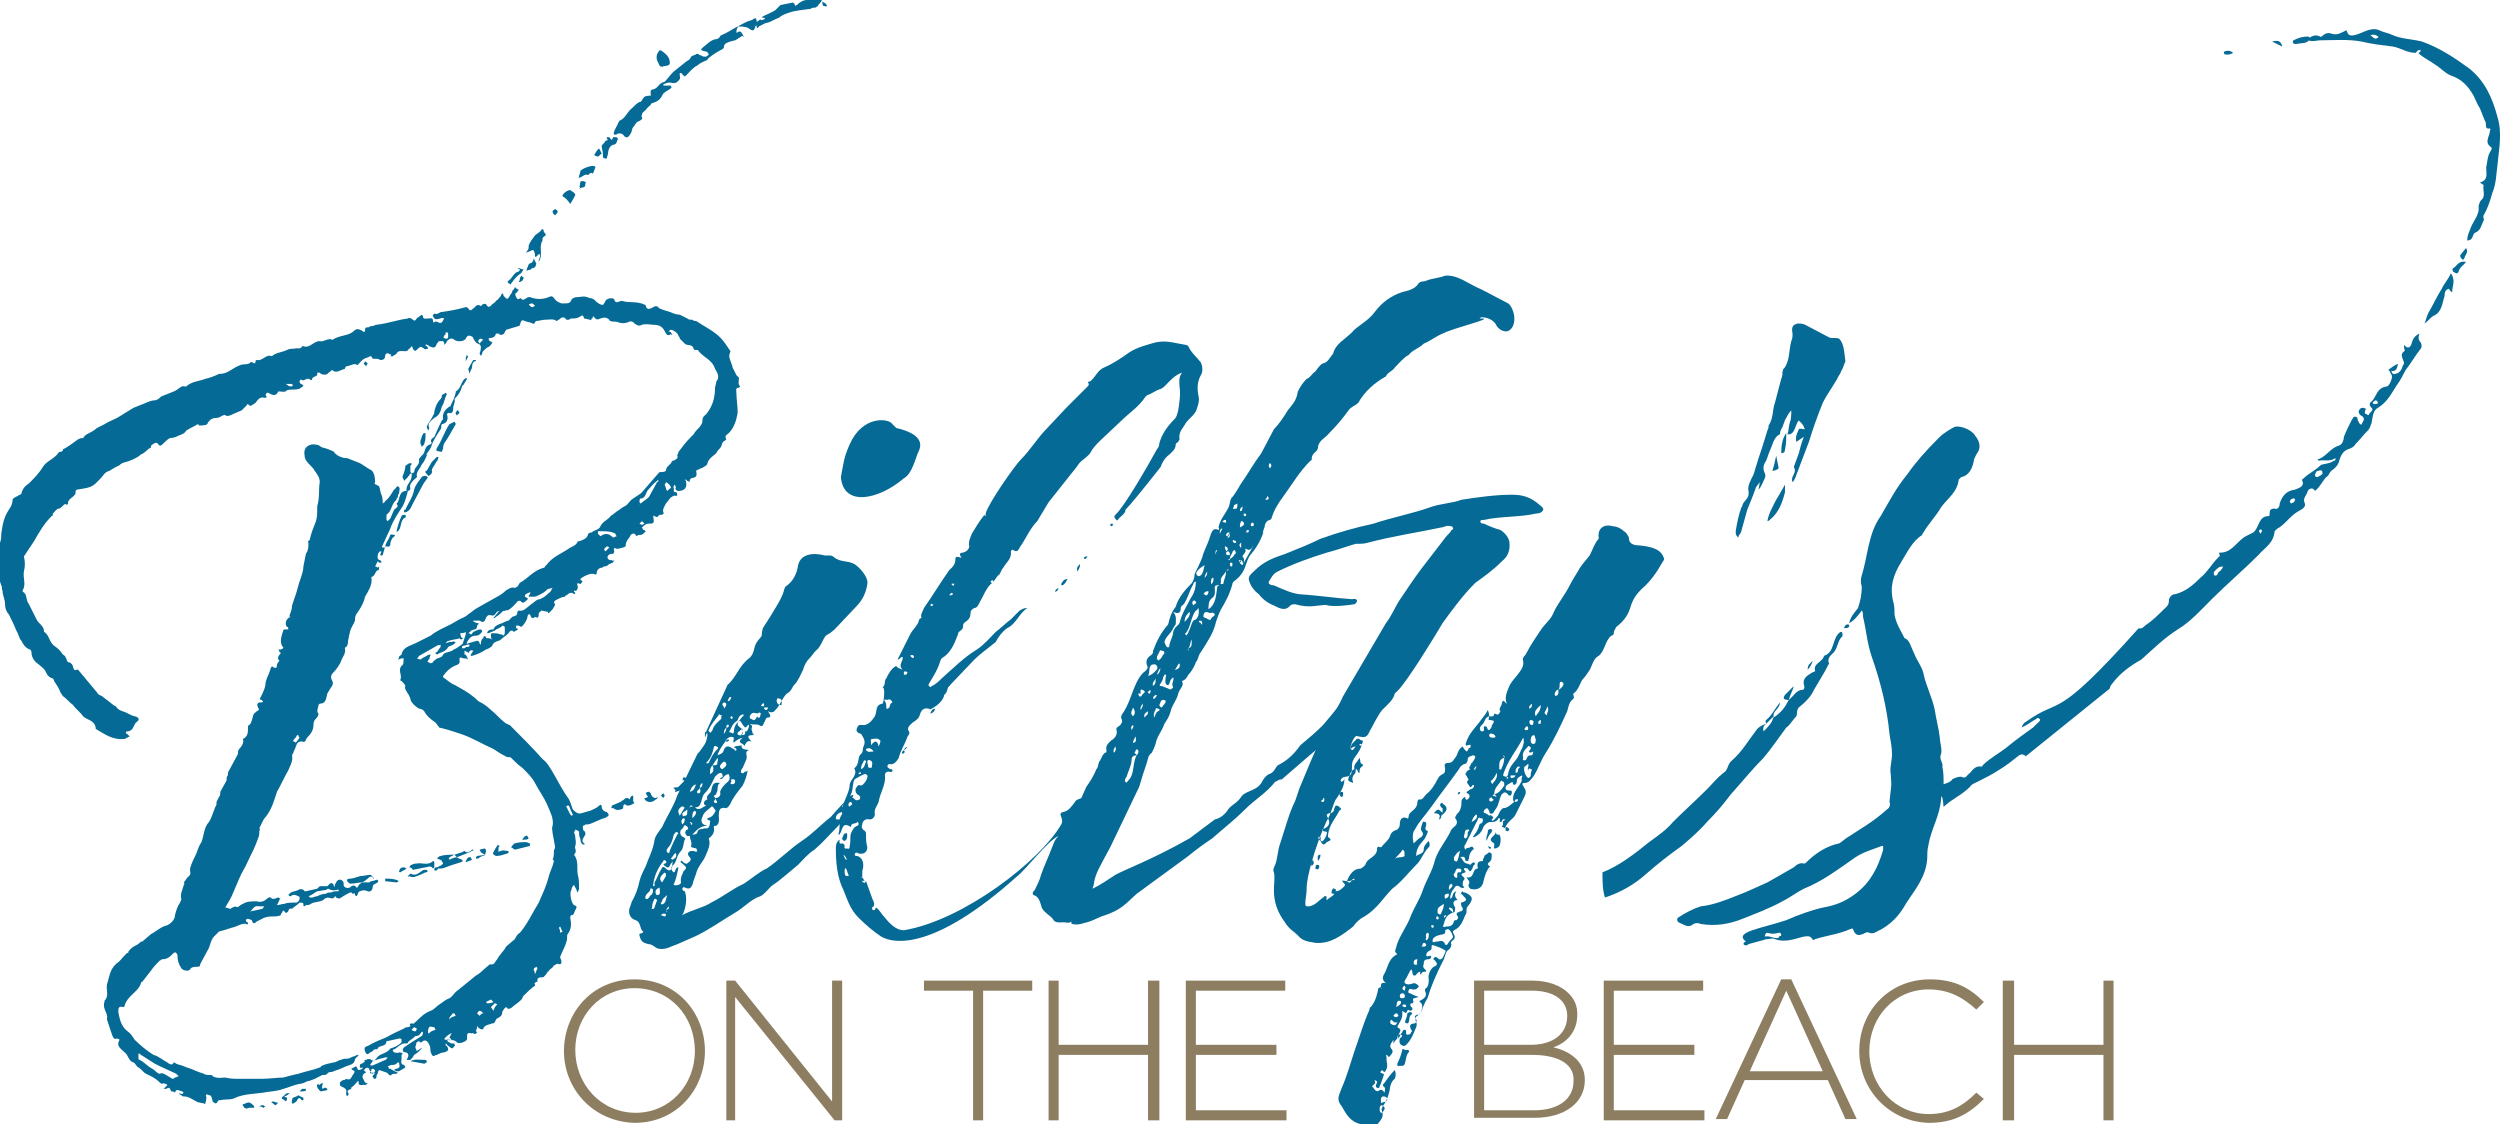
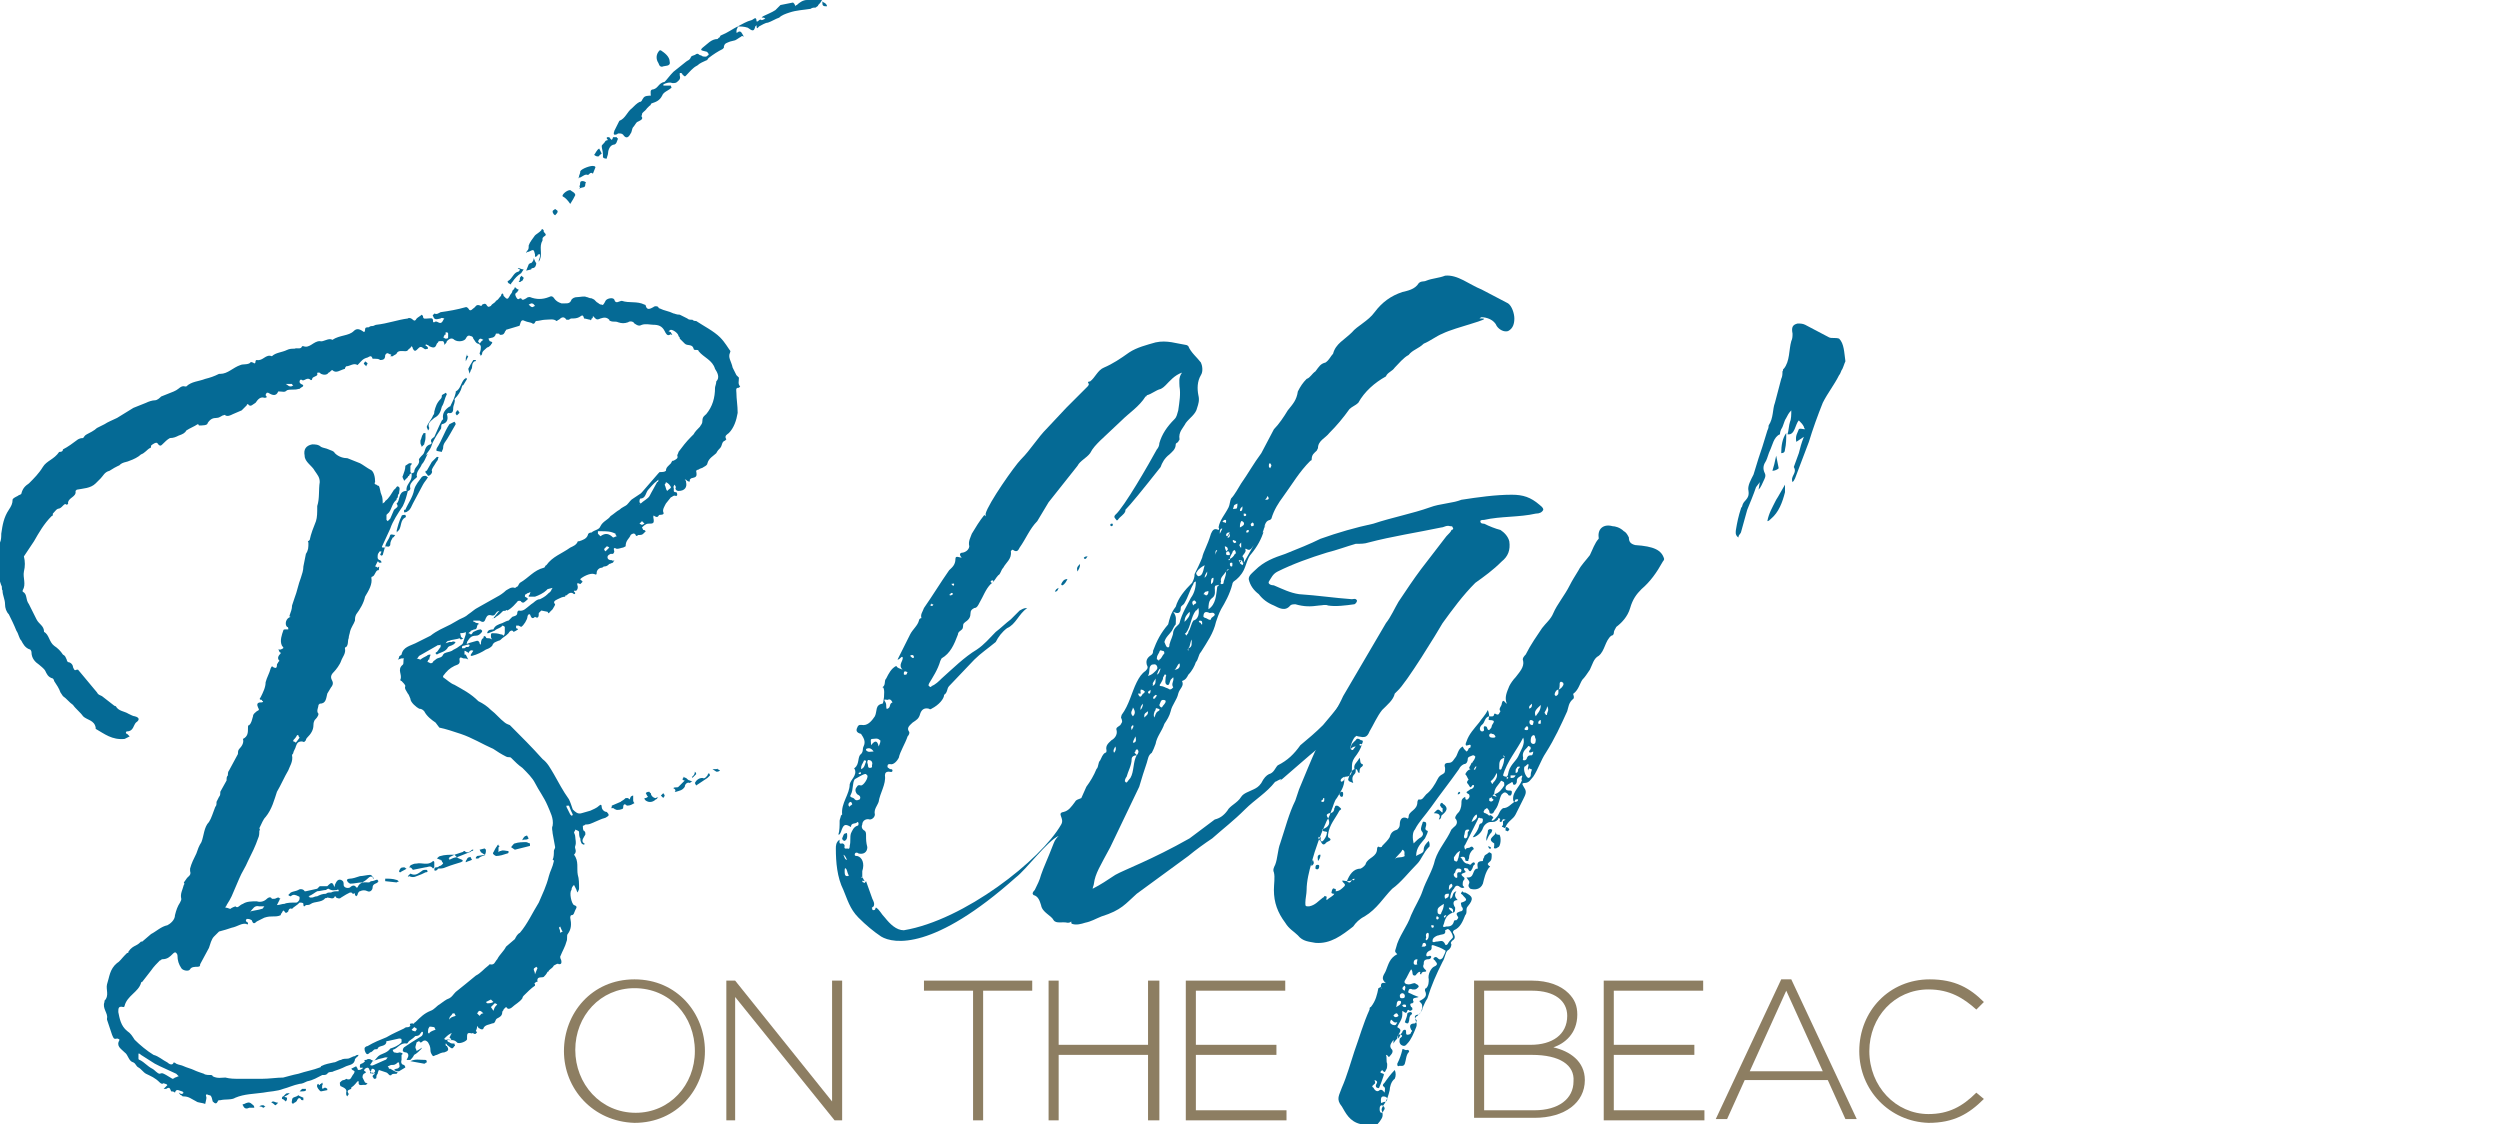
<svg xmlns="http://www.w3.org/2000/svg" version="1.1" x="0px" y="0px" viewBox="0 0 198.6 89.3" style="enable-background:new 0 0 198.6 89.3;" xml:space="preserve">
  <style type="text/css"> .st0{fill:#8D7E62;} .st1{fill:#056A95;} </style>
  <g id="Layer_1">
    <path class="st0" d="M55.2,83.5L55.2,83.5c0-2.8-2-5-4.8-5c-2.7,0-4.7,2.2-4.7,4.9v0c0,2.7,2,5,4.8,5 C53.2,88.4,55.2,86.2,55.2,83.5 M44.8,83.5L44.8,83.5c0-3,2.2-5.7,5.6-5.7c3.4,0,5.6,2.7,5.6,5.7v0c0,3-2.2,5.7-5.6,5.7 C47.1,89.1,44.8,86.5,44.8,83.5" />
    <polygon class="st0" points="57.7,77.9 58.4,77.9 66.1,87.5 66.1,77.9 66.9,77.9 66.9,89 66.3,89 58.4,79.2 58.4,89 57.7,89 " />
    <polygon class="st0" points="77.3,78.7 73.4,78.7 73.4,77.9 82,77.9 82,78.7 78.1,78.7 78.1,89 77.3,89 " />
    <polygon class="st0" points="83.3,77.9 84.1,77.9 84.1,83 91.2,83 91.2,77.9 92.1,77.9 92.1,89 91.2,89 91.2,83.8 84.1,83.8 84.1,89 83.3,89 " />
    <polygon class="st0" points="94.2,77.9 102.1,77.9 102.1,78.7 95,78.7 95,83 101.4,83 101.4,83.8 95,83.8 95,88.2 102.2,88.2 102.2,89 94.2,89 " />
    <path class="st0" d="M121.7,83.8h-3.8v4.4h4c1.9,0,3.1-0.9,3.1-2.3v0C125.1,84.6,123.9,83.8,121.7,83.8 M124.5,80.7 c0-1.2-1-2-2.8-2h-3.8V83h3.7C123.3,83,124.5,82.2,124.5,80.7L124.5,80.7z M117.1,77.9h4.6c1.3,0,2.3,0.4,2.9,1 c0.5,0.5,0.7,1,0.7,1.7v0c0,1.5-1,2.3-1.9,2.6c1.3,0.3,2.5,1.1,2.5,2.6v0c0,1.8-1.6,3-4,3h-4.8V77.9z" />
    <polygon class="st0" points="127.4,77.9 135.3,77.9 135.3,78.7 128.2,78.7 128.2,83 134.6,83 134.6,83.8 128.2,83.8 128.2,88.2 135.4,88.2 135.4,89 127.4,89 " />
    <path class="st0" d="M144.8,85.1l-2.9-6.4l-2.9,6.4H144.8z M141.5,77.8h0.8l5.2,11.1h-0.9l-1.4-3.1h-6.6l-1.4,3.1h-0.9L141.5,77.8z " />
    <path class="st0" d="M147.7,83.5L147.7,83.5c0-3.2,2.4-5.7,5.6-5.7c2,0,3.2,0.7,4.3,1.8l-0.6,0.6c-1-0.9-2.1-1.6-3.8-1.6 c-2.7,0-4.7,2.2-4.7,4.9v0c0,2.8,2.1,5,4.7,5c1.6,0,2.7-0.6,3.8-1.7l0.6,0.5c-1.2,1.2-2.4,1.9-4.4,1.9 C150.1,89.1,147.7,86.6,147.7,83.5" />
-     <polygon class="st0" points="159.1,77.9 160,77.9 160,83 167.1,83 167.1,77.9 167.9,77.9 167.9,89 167.1,89 167.1,83.8 160,83.8 160,89 159.1,89 " />
  </g>
  <g id="Layer_2">
    <path class="st1" d="M65.3,0.1c0.1,0.1,0.2,0.1,0.3,0.2c0,0,0.1,0.1,0.1,0.2h-0.1C65.2,0.5,65.4,0.2,65.3,0.1 M58.6,2.1 c0.4-0.2,0.7-0.4,1.1-0.5c0.1,0,0.4-0.4,0.4,0.1h0.1c0.1-0.1,0.2-0.2,0.3-0.1c0.1,0,0.2-0.1,0.3-0.1c-0.1-0.1-0.1-0.1-0.2-0.1h-0.1 l0.1-0.1c0.4-0.2,0.7-0.3,1-0.5L62,0.4l1-0.2l0.1,0.1l0.1,0.2c0-0.1,0.1-0.1,0.1-0.1c0.2-0.2,0.5-0.4,0.8-0.4 c0.2,0,0.4-0.1,0.6-0.1c0.2,0,0.4,0.1,0.6,0.1c-0.1,0.2-0.2,0.3-0.3,0.4c0,0.1-0.1,0.1-0.2,0.2c-0.1,0-0.3,0-0.4,0.1 c-0.6,0.1-1.1,0.1-1.7,0.3c-0.3,0.1-0.6,0.2-0.8,0.4c-0.3,0.1-0.6,0.3-0.9,0.4c-0.2,0-0.5,0.2-0.7,0.3c-0.1,0.1-0.2,0.3-0.2-0.1 L60.1,2c0,0-0.1,0.1-0.1,0.1c-0.1,0.4-0.2,0.4-0.6,0.1C59.1,2.1,58.8,2.1,58.6,2.1 M56.6,61.1h0.3c0.1,0,0.1-0.1,0.1,0l0.2,0.1 c-0.1,0.1-0.2,0.1-0.2,0.1h-0.1L56.6,61.1z M55.2,62.2c0.1-0.2,0.3-0.4,0.6-0.4c0.2,0.1,0.3-0.1,0.4-0.2c0-0.1,0.1-0.1,0.1-0.2 c0.1,0.1,0.1,0.2,0.1,0.2c-0.1,0.1-0.1,0.1-0.1,0.1c-0.1,0.1-0.1,0.1-0.1,0.1c-0.3,0.2-0.6,0.4-0.9,0.6 C55.2,62.2,55.2,62.2,55.2,62.2 M55,61.7c0.1-0.1,0.2-0.2,0.2-0.4c0.1,0.1,0.1,0.1,0.1,0.2L55,61.8C55,61.7,54.9,61.7,55,61.7 M53.5,62.6c0.1-0.1,0.3,0,0.4-0.1l0.5-0.5c-0.1,0-0.1,0-0.2-0.1c0.1-0.1,0.1-0.1,0.1-0.2c0.1,0.1,0.2,0.1,0.2,0.1 c0.1,0.1,0.2,0.2,0.3,0.2l0.2,0.1c-0.1,0-0.2,0.1-0.2,0.1c-0.2-0.1-0.4,0.1-0.4,0.3c-0.2,0.3-0.4,0.3-0.7,0.4h-0.1 C53.8,62.7,53.4,62.6,53.5,62.6 M53.3,38.7c-0.1-0.2-0.2-0.3-0.4-0.4c0,0.1-0.1,0.2-0.1,0.2c0.1,0.2,0.1,0.4,0.2,0.5 C53.2,38.8,53.3,38.8,53.3,38.7 M52.5,63.2l0.2-0.2c0,0.1,0.1,0.1,0.1,0.2c0,0.1-0.1,0.1-0.1,0.2L52.5,63.2z M52.3,5 c-0.2-0.3-0.2-0.7,0.1-1C52.4,4,52.5,4,52.5,4c0.3,0.2,0.7,0.5,0.7,0.9c0.1,0.4-0.4,0.3-0.6,0.4C52.5,5.3,52.4,5.3,52.3,5 M51.2,63.4h0.1c0.2-0.1,0.2-0.1,0.1-0.2L51.3,63c0.1-0.1,0.2-0.1,0.3-0.1c0,0.1,0.1,0.1,0.1,0.1c0,0.2,0.2,0.4,0.4,0.4 c0.1-0.1,0.1,0,0.2-0.1c-0.1,0.1-0.1,0.2-0.2,0.2c-0.2,0.2-0.5,0.3-0.8,0.1C51.2,63.5,51.2,63.5,51.2,63.4 M51.2,41.6 c-0.1-0.1-0.2-0.2-0.2-0.2l-0.2,0.2l0.2,0.1L51.2,41.6z M50.9,40c0.2-0.2,0.6-0.4,0.7-0.6c0.2-0.4,0.4-0.7,0.6-1.1 c0.1,0,0.1-0.1,0.1-0.2l-0.1,0.1c-0.3,0.2-0.5,0.5-0.7,0.7c-0.2,0.2-0.2,0.7-0.6,0.7c-0.1,0-0.1,0.2-0.1,0.3l0.1,0.1 C50.7,40.1,50.8,40.1,50.9,40 M48.8,10.4L49,10l0.2-0.4c0.5-0.2,0.6-0.7,1-1c0.2-0.2,0.4-0.4,0.6-0.5C51,8.1,51,7.9,51.1,7.8 c0.1-0.2,0.4-0.2,0.6-0.2c0-0.2-0.1-0.5,0.2-0.5c0.4-0.1,0.4-0.5,0.9-0.6c0.2-0.2,0.4-0.5,0.7-0.8l1-0.8c0.1-0.1,0.3-0.1,0.4-0.4 c0.1-0.1,0.3-0.1,0.4-0.2c0.2-0.1,0.2,0.1,0.4,0.1c0.1,0.1,0.2,0.1,0.4,0.1c0.1-0.1,0.2-0.1,0.2-0.2c0,0-0.1-0.2-0.2-0.2 C55.7,4,55.6,4,55.8,3.8c0.4-0.3,0.7-0.7,1.2-0.7c0,0,0.1-0.1,0.1-0.1c0.1,0,0.1-0.2,0.2-0.2c0.5-0.2,0.9-0.5,1.3-0.7v0.1 c-0.1,0.1-0.1,0.3-0.1,0.4c0.1,0,0.2-0.1,0.2-0.1s0.2,0,0.2,0.1c0.1,0.1,0.1,0.2,0.2,0.3c-0.1,0-0.2-0.1-0.2,0 c-0.2,0.1-0.3,0.2-0.5,0.3L58,3.3c-0.2,0.1-0.5,0.1-0.5,0.5c0,0-0.1,0.1-0.1,0.1c-0.4,0.2-0.7,0.4-1.1,0.7 c-0.1,0.1-0.1,0.2-0.2,0.2c-0.2,0.1-0.5,0.2-0.7,0.4C55,5.4,54.8,5.7,54.5,6c-0.1,0.1-0.1,0.1-0.3-0.1c0-0.1-0.1-0.1-0.2-0.1v0.2 c0.1,0.3-0.1,0.4-0.2,0.5c-0.1,0.1-0.2,0.1-0.4,0.1c-0.2-0.1-0.5,0-0.7,0.1v0.1h0.6c0,0.1,0.1,0.2,0,0.2c-0.2,0.2-0.6,0.3-0.7,0.6 c-0.2,0.4-0.5,0.5-0.8,0.6c-0.1,0-0.1,0.2-0.2,0.2l-0.2,0.2C51.2,8.9,51,8.9,51,9.1c0,0.1-0.1,0.1,0,0.2c0.1,0.2-0.2,0.3-0.4,0.4 c-0.1,0.1-0.2,0.3-0.3,0.4c-0.1,0.1-0.1,0.4-0.2,0.5c-0.2,0.4-0.4,0.4-0.6,0.1c-0.1-0.1-0.2-0.1-0.4-0.1c-0.1,0.1-0.2,0.1-0.3,0.1 C48.7,10.6,48.8,10.5,48.8,10.4 M48.9,64.3c-0.1,0-0.1-0.1-0.2-0.1h-0.2c0.1,0,0.1-0.1,0.1-0.2l0.7-0.3c0.1-0.1,0.2-0.1,0.4-0.3 h0.2c0.1,0.1,0.1,0.2,0.2-0.1c0,0,0.1-0.1,0.2-0.1v0.4c0,0.1,0.1,0.2,0.1,0.2c-0.2,0.1-0.3,0.2-0.6,0.2c-0.2-0.2-0.3-0.1-0.3,0.2 c0,0.1-0.5,0.2-0.6,0.1h-0.1L48.9,64.3z M48.4,43.5c0,0-0.1-0.1-0.2-0.1L48,43.6c0,0.1,0,0.1,0.1,0.2L48.4,43.5z M47.9,12.5v-0.2 c0-0.3-0.1-0.5-0.1-0.7c0-0.1,0.2-0.2,0.3-0.4c0.1-0.1,0.3,0,0.1-0.2c0-0.1,0-0.1,0.1-0.1h0.1c0.1,0.1,0.2,0.4,0.3,0H49 c0,0.1,0.1,0.1,0.1,0.1c-0.1,0.2-0.1,0.5-0.4,0.5c-0.3,0.1-0.4,0.5-0.4,0.7c0,0.1-0.1,0.3-0.1,0.4C48.1,12.6,48,12.6,47.9,12.5 M49,42.6c-0.1-0.1-0.1-0.1-0.1-0.2c-0.4-0.2-0.7-0.2-1.2-0.2h-0.2v0.2l0.2,0.2c0.4-0.3,0.7-0.2,1,0.1C48.8,42.7,48.9,42.6,49,42.6 M47.2,12.3c0.1-0.1,0.2-0.4,0.4-0.5l0.2,0.4c-0.1,0.1-0.2,0.1-0.2,0.2C47.4,12.5,47.2,12.3,47.2,12.3 M46,14.8 c0.2-0.1-0.1-0.5,0.4-0.4c0.1,0.1,0.2,0,0.1,0.2c0,0.4-0.2,0.2-0.5,0.4C46.1,14.9,46.1,14.8,46,14.8 M46,14c0-0.1,0.1-0.2,0.1-0.4 c0.1-0.2,0.9-0.5,1.1-0.4c0.1,0,0.1,0.1,0.1,0.1l-0.2,0.5c-0.2-0.2-0.3,0.1-0.4,0.1c-0.2-0.1-0.4,0.1-0.6,0.2c-0.1,0-0.1,0-0.2,0.1 C45.9,14.2,46,14.1,46,14 M45.5,64.7c-0.1-0.2-0.2-0.4-0.3-0.7H45v0.1H45c0.1,0.2,0.2,0.4,0.3,0.6c0.1,0.1,0.1,0.1,0.1,0.1 C45.5,64.8,45.5,64.7,45.5,64.7 M44.7,15.6c-0.1-0.1,0.3-0.5,0.6-0.5c0.1,0.1,0.4,0.2,0.4,0.4c-0.1,0.2-0.2,0.4-0.4,0.7 C45.1,15.9,44.9,15.7,44.7,15.6 M44.7,74c-0.1-0.1-0.1-0.2-0.2-0.4l-0.1,0.1c0.1,0.2,0.1,0.3,0.1,0.4L44.7,74z M43.9,16.8 c0-0.1,0.1-0.1,0.2-0.2c0.1,0.1,0.2,0.1,0.2,0.2s-0.1,0.2-0.2,0.3C43.9,17,43.9,16.8,43.9,16.8 M42.7,76.9 c-0.1-0.1-0.1-0.1-0.1-0.1c-0.1,0.1-0.2,0.1-0.2,0.2c0,0.1,0.1,0.2,0.1,0.4L42.7,76.9z M42.5,24.3c-0.1-0.1-0.1-0.2-0.3-0.2 L42,24.2c0.1,0.1,0.2,0.2,0.3,0.2L42.5,24.3z M42.8,20.7c0-0.1,0.1-0.2,0.1-0.4v-0.1c-0.1,0-0.2,0-0.2,0.1 c-0.2,0.2-0.2,0.1-0.2-0.1c-0.1-0.4-0.1-0.4-0.5-0.2c-0.1,0-0.1,0-0.2,0.1c0-0.1,0.1-0.2,0.1-0.2c0.1-0.1,0.1-0.2,0.1-0.4 c0.1-0.3,0.3-0.5,0.5-0.8c0.1-0.1,0.3-0.2,0.5-0.4c0-0.1,0.1-0.1,0.1-0.1l0.1,0.1c-0.1,0.2,0.4,0.3,0,0.5c-0.1,0.1-0.1,0.1-0.1,0.2 v0.1c-0.3,0.5,0,1-0.2,1.5l-0.1,0.2C42.8,20.8,42.8,20.7,42.8,20.7 M41.8,21.5L42,21c0.1-0.1,0.1-0.1,0.2-0.1 c0.1-0.1,0.2-0.2,0.2-0.4c0.1,0.2,0.1,0.3,0.2,0.4c0,0.2-0.1,0.4-0.3,0.4c-0.1,0-0.1,0.1-0.1,0.1L41.8,21.5L41.8,21.5z M41.8,66.4 c0.1-0.1,0.1,0.1,0.2,0.2c-0.1,0.1-0.2,0.1-0.4,0.1c-0.1,0.1-0.1,0-0.1,0C41.6,66.5,41.7,66.4,41.8,66.4 M41.2,22.4 c0.1-0.1,0.1-0.2,0.1-0.3c0-0.1,0.1-0.1,0.1-0.2c0.1,0.1,0.2,0.1,0.2,0.2c0,0-0.1,0.2-0.1,0.2c-0.1,0-0.1,0.1-0.2,0.1h-0.1 C41.2,22.5,41.2,22.4,41.2,22.4 M40.6,67.3c0.1-0.1,0.2-0.3,0.3-0.3c0.3-0.1,0.6-0.1,0.9-0.1c0.1,0,0.2,0.1,0.3,0.1v0.2l-1.2,0.3 L40.6,67.3z M40.4,22.5c-0.1-0.1-0.1-0.2,0-0.2c0.3-0.2,0.4-0.6,0.7-0.7c0.1,0,0.2-0.1,0.2-0.2c0,0-0.3-0.1-0.1-0.1 c0.1,0,0.2,0.1,0.4,0.1l-0.2,0.3c-0.3,0.2-0.5,0.4-0.7,0.7c-0.1,0.1-0.1,0.1-0.1,0.2C40.4,22.5,40.4,22.5,40.4,22.5 M39.2,67.7 c0.1-0.2,0.2-0.4,0.3-0.5c0-0.1,0.1-0.1,0.1-0.1c0,0.1,0,0.1,0.1,0.1c-0.1,0.1-0.1,0.1-0.1,0.2v0.3c0.1-0.1,0.1-0.1,0.2-0.1 c0.1-0.1,0.4,0,0.5,0c0.1,0,0.1,0,0.1,0.1c0,0,0,0.1-0.1,0.1c-0.3,0.1-0.6,0.2-0.9,0.2C39.2,67.9,39.1,67.8,39.2,67.7 M39.2,49.1 l0.4-0.5c0.2-0.2,0.5-0.4,0.7-0.5h0.1c-0.1,0.1-0.2,0.3-0.4,0.4c-0.2,0.2-0.4,0.4-0.6,0.5l-0.1,0.1h-0.1 C39.1,49.2,39.1,49.1,39.2,49.1 M39.5,79.8c0,0-0.1-0.1-0.2-0.1L39,80l0.2,0.3C39.3,80,39.3,80,39.5,79.8 M39.2,79.6L39,79.4 l-0.4,0.2c0,0,0.1,0.1,0.1,0.1C38.9,79.7,39,79.7,39.2,79.6 M38.2,67.7l-0.1-0.2l0.4-0.1l0.1,0.1c0,0.2,0,0.3-0.1,0.4L38.2,67.7z M38.4,27l-0.2-0.1C38.1,26.9,38,27,38,27.1c-0.1,0,0.1,0.1,0.1,0.2C38.2,27.2,38.2,27.1,38.4,27 M38.4,80.5 c-0.1-0.1-0.2-0.2-0.3-0.2c-0.1,0-0.1,0.1-0.2,0.2l0.2,0.2C38.2,80.6,38.2,80.5,38.4,80.5 M37.9,68l0.7-0.1 c-0.2,0.1-0.4,0.1-0.6,0.3h-0.2C37.8,68.1,37.8,68.1,37.9,68 M37.2,29.3c0.1-0.2,0.2-0.4,0.4-0.7h0.2c0,0.1,0,0.1-0.1,0.1 c-0.3,0.2-0.1,0.5-0.3,0.7c0,0.1-0.1,0.2-0.1,0.3L37.2,29.3z M38.4,50.7c0-0.2,0.1-0.2,0.2-0.1c0,0.1,0.1,0.1,0.1,0.1 c0.2,0,0.2,0,0.4,0.1C39,50.7,39,50.6,39,50.5c0-0.1,0-0.2,0.1-0.2c0.2,0,0.4,0,0.7,0.1c0.1,0,0.1,0,0.2,0.1 c0.1-0.1,0.1-0.2,0.1-0.3v-0.4c-0.1-0.1-0.2-0.1-0.2-0.1c-0.1,0.2-0.4,0.2-0.6,0.4l-0.5,0.2h-0.1c0-0.1,0.1-0.2,0.1-0.2 c0.1-0.1,0.4-0.1,0.4-0.1c0.1-0.3,0.4-0.4,0.7-0.5c0.2-0.1,0.4-0.2,0.5-0.2c0.1-0.1,0.2-0.2,0.3-0.3c0.3-0.1,0.4-0.1,0.4-0.4 c0,0,0.1-0.1,0.1-0.1c0.4,0.1,0.6-0.2,1-0.5c0.2-0.1,0.4-0.4,0.7-0.4c0.4-0.2,0.5-0.3,0.7-0.5c0.2-0.1,0.2-0.3,0.3-0.4l-0.4,0.1 l-0.1,0.1c-0.2,0.2-0.6,0.4-0.9,0.5H42c0-0.1,0-0.1,0.1-0.2c0-0.1,0-0.1,0.1-0.1c-0.1,0-0.1-0.1-0.2,0c-0.1,0-0.2,0.1-0.2,0.1 c-0.1,0-0.1,0.1-0.1,0.2c0.4,0.2,0.2,0.2,0,0.4c-0.1,0.1-0.2,0.1-0.3,0c0-0.1-0.3-0.1-0.3,0c-0.2,0.2-0.4,0.5-0.8,0.7 c0,0-0.1-0.1-0.1,0c-0.3,0.1-0.6-0.1-0.8,0.2c-0.1,0.2-0.2,0.2-0.3,0.2c-0.3-0.1-0.4,0-0.5,0.2c-0.1,0.3-0.2,0.4-0.5,0.2h-0.5 c0,0.1,0,0.1,0.1,0.1c0.1,0.1,0.2,0.1,0.3,0.1c0,0,0,0.1,0.1,0.1c-0.3-0.1-0.1,0.4-0.4,0.4c-0.1,0-0.2,0.1-0.3,0.1 c0,0.1-0.1,0.1-0.2,0.2c0.1,0,0.2,0.1,0.2,0.1c0.1,0,0.1-0.1,0.2-0.2c0.2-0.1,0.4-0.2,0.6-0.2l0.1,0.1c0,0.1,0,0.1-0.1,0.2 c-0.1,0.1-0.2,0.2-0.4,0.2c-0.4,0-0.5,0.2-0.7,0.5c0,0.1,0,0.1-0.1,0.1c0.1,0,0.2,0.1,0.2,0l0.7-0.2c0.1,0,0.2,0.1,0.2,0.2 c0,0,0,0.1,0.1,0.1C38.2,50.7,38.4,50.7,38.4,50.7 M37,68.4c0.1-0.1,0.1-0.3,0.3-0.3c0.1-0.1,0.1,0.1,0.2,0.2 c-0.2,0.1-0.3,0.1-0.5,0.2C37,68.5,37,68.4,37,68.4 M37,28.5c0-0.2,0.1-0.2,0.1-0.4c0,0.1,0,0.2,0.1,0.2c-0.1,0.2-0.1,0.2-0.2,0.4 L37,28.5z M37,51.4h0.2c0,0,0.1-0.1,0.1-0.1c0-0.1,0-0.1-0.1-0.1c-0.1,0-0.3,0.1-0.4,0.1c-0.1,0-0.1,0.1-0.1,0.2 C36.9,51.5,37,51.5,37,51.4 M36.2,32.8c0-0.1,0.1-0.1,0.1-0.2h0.1c0,0.1,0.1,0.1,0.1,0.2l-0.2,0.2C36.2,32.9,36.2,32.9,36.2,32.8 M36.2,80.7l-0.1-0.2c-0.1,0-0.2,0-0.2,0.1c-0.1,0.1-0.2,0.2-0.2,0.3v0.1C35.8,80.8,35.9,80.8,36.2,80.7 M35.6,26.8v-0.3 c0-0.1-0.1-0.1-0.2-0.1v0.1c0,0.1,0,0.1-0.1,0.1c0,0.1,0,0.1-0.1,0.2c0.1,0,0.1,0.1,0.2,0.1C35.5,26.9,35.6,26.9,35.6,26.8 M35.5,82.6c0.1-0.1,0.6,0.2,0.2-0.2c0,0,0.1-0.1,0.1-0.2c0.1-0.1,0.1-0.1,0.1-0.1h-0.1c-0.2,0.1-0.4,0.3-0.5,0.4 c0,0,0,0.1,0.1,0.1H35.5z M34.7,35.6c0.4-0.6,0.6-1.3,1-1.9l0.4-0.2c0,0,0.1,0.1,0.1,0.2c-0.3,0.5-0.6,1.1-0.9,1.5 c-0.1,0.2-0.1,0.3-0.1,0.4c0,0.1-0.1,0.2-0.1,0.3C34.7,35.8,34.6,35.9,34.7,35.6 M34.5,69.1c0-0.2,0.1-0.2,0.2-0.2 c0,0,0.1,0,0.2-0.1c0.1,0,0.2-0.1,0.2-0.1c0.1-0.1,0.1-0.1,0.1-0.1c0-0.1-0.1-0.1-0.1-0.2c0-0.1-0.1,0-0.1-0.1 c-0.1,0-0.2-0.1-0.3-0.1c0.1-0.1,0.2-0.2,0.3-0.2c0.3-0.1,0.7-0.1,1.1-0.1l0.6-0.2c0.1,0,0.1-0.1,0.2-0.1c0.2,0.2,0.4,0.1,0.6-0.1 h0.1c0,0.1-0.1,0.1-0.1,0.1c-0.1,0-0.1,0.1-0.2,0.1l-1,0.4c-0.1-0.1-0.2-0.2-0.2-0.2l-0.4,0.2c0,0.1,0,0.1-0.1,0.1 c0.1,0,0.1,0.1,0.1,0.1c0.2-0.1,0.4-0.2,0.6-0.2c0.1,0.1,0.2,0.1,0.4,0.2c0.1,0.1,0.1,0.1-0.1,0.2c-0.3,0.1-0.7,0.2-1.2,0.4 c-0.2,0.1-0.4,0.1-0.6,0.1C34.7,69.2,34.5,69.2,34.5,69.1 M33.9,33.9c0.1-0.3,0.4-0.6,0.5-0.9c0.1-0.1,0.1-0.2,0.1-0.3 c0.1-0.4,0.2-0.7,0.5-1c0.1-0.1,0.1-0.2,0.1-0.3c0.1-0.1,0.2-0.1,0.3-0.2l0.1,0.1c-0.2,0.4-0.2,0.7-0.4,1c-0.1,0.4-0.2,0.7-0.6,0.9 c-0.2,0.2-0.6,0.4-0.4,0.8c0,0.1-0.1,0.2-0.1,0.2C34,34.1,33.9,34,33.9,33.9 M34.6,81.8c-0.1-0.2-0.1-0.2-0.1-0.2 c-0.1,0-0.4-0.1-0.4,0c-0.1,0.1-0.1,0.3-0.1,0.4c0,0,0,0.1,0.1,0.1C34.1,82,34.3,81.9,34.6,81.8 M33.8,37.5c0-0.1,0-0.1,0.1-0.1 l0.4-0.7l0.4-0.4h0.1c0,0,0.1,0.1,0,0.1c0,0.2-0.1,0.2-0.2,0.4c-0.1,0.2-0.3,0.4-0.3,0.6c0.1,0.1-0.1,0.4-0.3,0.4 C33.9,37.6,33.8,37.6,33.8,37.5 M33.4,35.2v-0.2c0.1-0.2,0.1-0.4,0.2-0.5c0-0.1,0.1-0.1,0.2-0.1v0.4c0,0.2-0.1,0.4-0.1,0.5 c-0.1,0.1-0.2,0.2-0.2,0.2C33.5,35.4,33.4,35.3,33.4,35.2 M34.4,52.6c0-0.1,0.1-0.1,0.2-0.2c0.2-0.2,0.5-0.1,0.6-0.4l0.1-0.1 c0.2-0.1,0.4-0.1,0.6-0.2c0.1-0.1,0.4-0.2,0.5-0.3c0.1-0.1,0.4-0.2,0.4-0.4l0.2-0.6v-0.2c-0.1,0.1-0.4,0.1-0.4,0.1 c-0.1,0,0,0.1,0,0.2c0,0.1,0.1,0.2,0.2,0.2c-0.1,0.1-0.2,0.1-0.2,0.1s-0.1-0.1-0.1-0.1c-0.2,0.1-0.6,0.1-0.8,0.2 c-0.2,0-0.2,0.1-0.3,0.2l0.3-0.1h0.2c0.1-0.1,0.2,0,0.3,0c-0.1,0.1-0.1,0.2-0.2,0.2c-0.1,0.1-0.3,0.1-0.4,0.2 c-0.2,0.4-0.6,0.4-0.9,0.6c0,0-0.1-0.1-0.1-0.1c0-0.1,0.1-0.1,0.1-0.1c0.1-0.1,0.2-0.3,0.3-0.4v-0.2c-0.1,0.1-0.2,0-0.3,0.1 l-1.4,0.8c-0.1,0.1-0.1,0.2-0.2,0.2l0.3,0.1c0.1-0.1,0.3-0.2,0.5-0.3c0.1-0.1,0.2-0.1,0.3-0.1c0,0.1-0.1,0.2-0.1,0.4 c-0.1,0-0.1,0-0.1,0.1c-0.1,0.1,0,0.1,0,0.1C34.1,52.6,34.2,52.8,34.4,52.6 M33.1,81.8v-0.1c-0.1,0-0.1-0.1-0.2-0.1l-0.2,0.2 c0.1,0.1,0.1,0.1,0.2,0.1C33,82,33,81.9,33.1,81.8 M32.6,84.3c0.4-0.2,0.7-0.1,1.2-0.1c0.1,0,0.1,0.1,0.1,0.2 c-0.1,0-0.1,0.1-0.2,0.1L32.6,84.3z M32.5,68.9c0.1-0.1,0.1-0.2,0.2-0.2c0.2-0.1,0.3-0.1,0.4-0.1c0.4-0.1,0.9,0.2,1.3-0.2 c0,0,0.1,0,0.1,0.1v0.4l-0.1,0.1c-0.2-0.3-0.4-0.1-0.6-0.1l-1,0.2C32.7,69,32.7,68.9,32.5,68.9 M32.4,69.6l0.2-0.2 c0.4,0.2,0.6,0,0.9-0.2c0.1-0.1,0.2-0.1,0.4-0.1c0.1,0.1,0.1,0.2-0.1,0.2c-0.2,0.1-0.4,0.2-0.7,0.3c-0.2,0.1-0.4,0.1-0.6,0 C32.4,69.7,32.4,69.6,32.4,69.6 M32.2,40.5c0.2-0.5,0.6-1,0.7-1.6c0.1-0.4,0.4-0.7,0.6-1c0.1-0.1,0.2-0.1,0.3-0.1 c0.1,0,0.1,0.1,0.2,0.1c-0.1,0.2-0.3,0.4-0.4,0.6L32.8,40c-0.1,0.2-0.2,0.5-0.4,0.6c-0.1,0.1-0.2,0.1-0.3,0.1V40.5z M31.7,69.2 c0.1-0.2,0.1-0.3,0.4-0.3c0.1,0,0.1,0.1,0.2,0.1c-0.1,0.1-0.4,0.2-0.5,0.3C31.7,69.3,31.7,69.2,31.7,69.2 M31.5,42.2 c0.1-0.4,0.2-0.8,0.4-1.2c0-0.1,0.2-0.1,0.3-0.1c0,0,0.1,0.2,0,0.2c-0.4,0.2-0.3,0.7-0.5,1c-0.1,0.1-0.1,0.1-0.2,0.2 C31.6,42.3,31.5,42.2,31.5,42.2 M30.6,70C30.6,70,30.6,69.9,30.6,70v-0.2c0.3,0,0.6,0,0.9,0.1c0.1,0,0.1,0.1,0.2,0.1l-0.2,0.1 L30.6,70z M29.8,85.1c0-0.1-0.1-0.2-0.2-0.2c-0.1,0-0.1,0.1-0.1,0.1c0,0.1-0.1,0.1-0.1,0.1l0.2,0.2C29.7,85.3,29.8,85.1,29.8,85.1 M29.7,84.6l0.9-0.4c0.1,0,0.1-0.1,0.2-0.2h-0.2c-0.3,0.1-0.5,0.1-0.7,0.2c-0.1,0-0.2,0.1-0.3,0.1l-0.2,0.3 C29.4,84.6,29.5,84.7,29.7,84.6 M28.9,28.9c0-0.1,0.1-0.1,0.1-0.2c0.1,0.1,0.2,0.1,0.2,0.2c-0.1,0.1-0.1,0.2-0.1,0.2 C29,29,28.9,28.9,28.9,28.9 M27.6,70c-0.1-0.1,0-0.2,0.2-0.2c0.2,0,0.5-0.1,0.8-0.2c0.2,0,0.6-0.1,0.8-0.1c0.1,0,0.2,0.1,0.2,0.2 c0.1,0,0.1,0.1,0.1,0.1c0,0-0.1,0-0.1-0.1c-0.1-0.1-0.2-0.1-0.4,0.1C29,70,28.9,70,28.8,70.1c-0.4,0-0.6,0.1-1,0.1 C27.7,70.1,27.6,70.1,27.6,70 M25.2,86.2c0-0.1,0.1-0.1,0.1-0.1c0,0,0,0.1,0.1,0.1c0-0.1,0.1-0.1,0.1-0.1l0.1-0.1 c0,0.1,0.1,0.1,0,0.2c0,0.2-0.1,0.4,0.2,0.2c0.1,0,0.2,0.1,0.2,0.1v0.1l-0.5,0.1C25.4,86.7,25.1,86.3,25.2,86.2 M24.8,71.3 c0.1,0,0.2-0.1,0.4-0.1c0.2-0.1,0.4-0.2,0.7-0.2c0.1-0.1,0.2-0.1,0.4-0.1c0.2-0.1,0.3-0.1,0.6-0.1v-0.1c0,0-0.1-0.1-0.1,0 c-0.2,0-0.4,0.1-0.7-0.1c0,0-0.1,0-0.2,0.1c-0.2,0-0.5,0.1-0.7,0.1c-0.2,0.1-0.4,0.3-0.7,0.4c0.1,0,0.1,0.1,0.1,0.1H24.8z M23.8,86.7l0.2-0.2h0.3v0.1C24.3,86.7,24.1,86.7,23.8,86.7L23.8,86.7z M23.8,58.6c-0.1-0.1-0.1-0.2-0.1-0.2h-0.1 c-0.1,0.2-0.2,0.3-0.3,0.4v0.1c0.1,0,0.2,0.1,0.2,0.1L23.8,58.6z M23.2,87.4c0-0.3,0.3-0.2,0.5-0.4c0.1,0.1,0.2,0.1,0.4,0.2v0.2 c-0.1,0-0.2,0-0.2-0.1c-0.1-0.1-0.2-0.1-0.3,0.1c0,0.1-0.2,0.2-0.2,0.2c0,0-0.1,0-0.1,0.1C23.1,87.6,23.2,87.5,23.2,87.4 M23.3,30.6c-0.1,0-0.1-0.1-0.1-0.1h-0.5c0.2,0.1,0.2,0.2,0.4,0.2C23.2,30.7,23.3,30.6,23.3,30.6 M22.4,87.3c0-0.1,0-0.2,0.1-0.2 l0.2-0.2c0.1-0.1,0.2,0,0.4-0.1C23,86.8,22.9,87,22.8,87c-0.1,0.1-0.4,0.1,0,0.2v0.1c0,0.1-0.1,0.2-0.1,0.2 C22.6,87.4,22.5,87.3,22.4,87.3 M21.6,87.6c-0.1,0,0-0.1,0.1-0.1c0.1,0,0.2,0.1,0.4,0.1l-0.2,0.2C21.8,87.8,21.8,87.7,21.6,87.6 M20.6,87.9L20.6,87.9c0.1-0.1,0.2-0.1,0.3-0.1s0.1,0.1,0.2,0.1c-0.1,0-0.1,0.1-0.2,0.1C20.8,87.9,20.7,87.9,20.6,87.9 M19.9,72.4 c0.4-0.1,0.6-0.1,0.9-0.2c0.1,0,0.1-0.1,0.2-0.2h-0.4C20.2,71.9,20.1,72.2,19.9,72.4L19.9,72.4C19.8,72.5,19.9,72.5,19.9,72.4 M19.8,88L19.8,88c-0.2,0.1-0.4,0.1-0.5-0.2c-0.1,0,0-0.1,0.1-0.1c0.2-0.1,0.4-0.2,0.6,0c0.1,0.1,0.2,0.1,0.2,0.3 C20.1,88,19.9,88,19.8,88L19.8,88z M13.9,85.6c0.1,0,0.2-0.1,0.3-0.1c-0.1-0.1-0.1-0.1-0.2-0.2c-0.4-0.2-0.9-0.4-1.3-0.6l-0.4-0.2 l-1.1-0.7c-0.1-0.1-0.1-0.1-0.2-0.1C11,83.9,11,84,11,84.1c0,0.1,0.1,0.1,0.1,0.1c0.4,0.2,0.6,0.5,1,0.7c0.2,0.1,0.4,0.4,0.6,0.4 c0.2-0.1,0.3,0,0.5,0.1l0.5,0.3C13.8,85.7,13.9,85.6,13.9,85.6 M15.6,87.5c-0.4-0.2-0.6-0.4-1-0.4c-0.1,0-0.1,0-0.2-0.1 c-0.1,0-0.1-0.1-0.2-0.2c0.1,0,0.1,0.1,0.2,0.1s0.1,0,0.2-0.1c-0.1,0-0.1-0.1-0.1-0.1c-0.2,0-0.5-0.3-0.6,0.1 c-0.1-0.1-0.2-0.1-0.3-0.1c-0.1-0.2-0.1-0.4-0.4-0.2L13,86.5l0.1-0.1c0.1-0.1,0.2-0.2,0.2-0.2c-0.1-0.1-0.1-0.1-0.2-0.1 c-0.1-0.1-0.2,0-0.2,0c-0.1,0-0.2-0.1-0.2-0.1c-0.4-0.4-0.7-0.5-1.1-0.7c-0.2-0.1-0.4-0.4-0.6-0.5c-0.2-0.1-0.2-0.3-0.4-0.4 c-0.4-0.1-0.4-0.6-0.7-0.8c-0.3-0.3-0.7-0.5-0.4-1c0,0-0.1-0.1-0.2-0.1C9,82.6,9,82.4,8.9,82.2l-0.4-1.2C8.5,81,8.5,81,8.5,80.9 c0.1-0.4-0.4-0.8-0.2-1.3v-0.1c0.4-0.4,0.1-0.9,0.2-1.3c0.2-0.6,0.2-1.2,0.8-1.7c0.2-0.1,0.4-0.4,0.6-0.6l0.2-0.2 c0.1,0,0.1,0,0.1-0.1c0.2-0.3,0.4-0.4,0.6-0.5c0.2-0.1,0.3-0.2,0.4-0.3h0.1l0.7-0.6c0.4-0.2,0.8-0.6,1.3-0.7 c0.2-0.1,0.6-0.4,0.6-0.8c0.1-0.4,0.2-0.7,0.4-1c0.1-0.2,0.1-0.2,0.1-0.3c-0.1-0.4,0.1-0.7,0.2-1.1c0.1-0.1,0-0.2,0-0.2 c0.1-0.1,0.2-0.3,0.3-0.4c0.1-0.1,0.3-0.2,0.2-0.5V69c0.1-0.4,0.3-0.8,0.5-1.2c0.1-0.3,0.2-0.6,0.4-0.9c0.2-0.5,0.2-1.2,0.6-1.6 c0.2-0.3,0.3-0.7,0.5-1.2c0.1-0.1,0.1-0.2,0.1-0.4l0.2-0.4c0.1-0.1,0.1-0.2,0.1-0.4L18,62c0-0.2,0-0.3,0.1-0.4c0-0.1,0-0.3,0.1-0.4 l0.7-1.3c0-0.1,0-0.3,0.1-0.4c0.2-0.2,0.4-0.5,0.3-0.8c0.4-0.2,0.4-0.5,0.4-0.9c0-0.1,0-0.2,0.1-0.2c0.2-0.2,0.2-0.4,0.3-0.7 c0-0.2,0.2-0.3,0.3-0.4c0.2-0.1,0.2-0.1,0.1-0.3c-0.1-0.2-0.1-0.4,0.2-0.4c0.1,0,0.2,0,0.2-0.1c-0.1,0-0.1-0.1-0.1-0.1 c-0.2,0-0.2-0.1-0.1-0.2c0.2-0.4,0.4-0.8,0.4-1.2c0.1-0.4,0.3-0.7,0.4-1.1c0.1-0.2,0.1-0.2,0.2-0.1c0.2,0.1,0.3,0.1,0.3-0.2 c0-0.1,0.1-0.1,0.1-0.2c0.1-0.1,0.1-0.1,0.1-0.1c-0.2-0.2-0.1-0.4,0.1-0.6c0,0,0-0.1-0.1-0.1c0-0.1-0.1-0.2-0.1-0.2h0.2 c0.2-0.1,0.3-0.1,0.1-0.3c-0.2-0.4,0-0.9,0.1-1.2c0-0.1,0.1-0.1,0.2-0.1h0.2c0-0.1,0-0.2-0.1-0.2c-0.2-0.2-0.1-0.7,0.3-0.8 C23,49,23,49,23,48.9c0.1-0.3,0.2-0.5,0.2-0.8l0.2-0.6c0.2-0.5,0.3-1.1,0.5-1.6c0.1-0.3,0.2-0.6,0.2-0.9l0.2-1 c0.2-0.3,0.2-0.5,0.2-0.9c-0.1-0.1,0-0.1,0.1-0.2c0.1-0.5,0.3-1,0.5-1.5c0.1-0.3,0.1-0.7,0.1-1.1v-0.1c0.2-0.6,0.1-1.3,0.2-1.9 c0-0.4-0.2-0.6-0.4-0.9c-0.2-0.4-0.8-0.7-0.8-1.2c-0.1-0.5,0.1-0.8,0.6-0.9c0.2,0,0.5,0,0.7,0.2c0.2,0.1,0.4,0.1,0.6,0.2 c0.2,0.1,0.4,0.1,0.5,0.3c0.3,0.3,0.7,0.4,1,0.4l1,0.4c0.2,0.1,0.6,0.4,0.8,0.5c0.3,0.1,0.4,0.6,0.4,1c-0.1,0.1,0,0.2,0.1,0.2 c0.1,0.1,0.2,0.1,0.2,0.1c0.1,0.2,0.1,0.5,0.2,0.7c0.1,0.2,0.1,0.5,0.1,0.7c0.1-0.1,0.2-0.1,0.2-0.2c0.3-0.2,0.5-0.6,0.7-0.9 c0.2-0.1,0.2-0.4,0.4-0.2c0.1,0.1,0,0.3,0,0.5c-0.1,0.1-0.1,0.2-0.1,0.3c-0.1,0.1-0.1,0.1-0.1,0.2c-0.4,0.3-0.4,0.9-0.7,1.1 c-0.1,0.1-0.1,0.1-0.1,0.1v0.4l0.1,0.1l0.2-0.2c0.1-0.2,0.2-0.5,0.3-0.7c0.2-0.2,0.4-0.2,0.2-0.5c0.3-0.2,0.1-0.9,0.7-1h0.1 c-0.1-0.5,0.4-0.7,0.4-1.2v-0.2c-0.1,0-0.2,0.1-0.2,0.2c-0.1,0-0.1,0.1-0.1,0.1c-0.1,0.1-0.2,0.2-0.3,0.3c0-0.1-0.2-0.3-0.1-0.4 c0.1-0.3,0.2-0.5,0.2-0.8l0.3-0.2h0.2c0,0.1,0,0.1-0.1,0.2v0.5l0.1,0.1c0.1,0,0.2-0.1,0.2-0.1c0-0.4,0.4-0.5,0.4-0.9 c-0.1-0.1,0.1-0.3,0.3-0.5c0.2-0.2,0.1-0.7,0.6-0.8c0,0,0.1-0.1,0.1-0.1c-0.2-0.3,0.1-0.4,0.2-0.5l0.4-0.9l0.2-0.4l0.1-0.1 c-0.1-0.5,0.2-0.8,0.5-1c0,0,0.1,0,0.1-0.1c0.2-0.4,0.3-0.6,0.4-1v-0.1c0.4-0.2,0.4-0.7,0.7-1c0.1,0,0.1-0.1,0.1-0.1 c0.1,0.1,0.1,0.1,0.1,0.1l-0.3,0.5c0,0-0.1,0-0.1,0.1c-0.1,0.4-0.3,0.7-0.6,1c0.1,0.2-0.1,0.5-0.1,0.7c0,0.2,0,0.5-0.4,0.4 c0,0-0.1,0.1-0.1,0.1c0.1,0.3,0.1,0.7-0.4,0.8c-0.1,0.1,0,0.3-0.1,0.4c-0.2,0.3-0.4,0.6-0.6,1c-0.1,0.2-0.1,0.3-0.2,0.5 c-0.1,0.2-0.3,0.4-0.4,0.6C34,36,34,36,33.9,36.2c-0.1,0.2-0.2,0.5-0.4,0.7c-0.1,0.3-0.4,0.5-0.4,0.9c0.1,0.1-0.1,0.2-0.2,0.3 c-0.2,0.2-0.4,0.4-0.3,0.7c0,0.1-0.1,0.2-0.2,0.2c-0.1,0.4-0.2,0.8-0.4,1.2c-0.4,0.6-0.8,1.2-1,1.8c-0.2,0.4-0.4,0.9-0.6,1.3 c-0.1,0.2-0.1,0.2,0.2,0.2c0-0.4,0.3-0.6,0.4-1c0.1-0.1,0.2,0,0.4,0c-0.1,0.1-0.1,0.2-0.2,0.2c-0.1,0.2-0.2,0.3-0.2,0.6 c-0.1,0.2-0.2,0.1-0.4,0.1l-0.2,0.7c0,0-0.1,0-0.1,0.1c0-0.1,0-0.1-0.1-0.1c0-0.1,0.1-0.2,0.1-0.3c-0.1,0-0.2,0-0.2,0.1 c-0.1,0.1-0.1,0.2-0.1,0.4c0,0.1,0.1,0.2,0.2,0.2c0.1,0.1,0.1,0.1,0.1,0.2h-0.2c0-0.1-0.1-0.1-0.1-0.1L29.8,45 c0.1,0,0.2,0.1,0.2,0.1c0.2-0.2,0.1,0,0.1,0.1c0,0.1,0,0.1-0.1,0.1c-0.2,0.1-0.2,0.4-0.4,0.5c-0.1,0-0.1,0.1-0.1,0.1 c0.1,0.5-0.2,1-0.5,1.5c-0.1,0.5-0.4,1-0.7,1.4c-0.1,0.2-0.1,0.3-0.1,0.5c-0.1,0.3-0.3,0.5-0.4,0.9c0,0.1-0.1,0.3-0.1,0.5 c-0.1,0.2,0,0.5-0.2,0.7c-0.1,0-0.1,0.1-0.1,0.1c0.1,0.4-0.2,0.7-0.3,1c-0.1,0.3-0.4,0.7-0.6,0.9c-0.3,0.3-0.2,0.5-0.1,0.7 c0.1,0.2,0,0.4-0.1,0.5L26,55.1c-0.1,0.4-0.1,0.8-0.6,0.8c0,0-0.1,0.1-0.1,0.1c0,0.2-0.2,0.5,0,0.7c0,0.2-0.2,0.4-0.3,0.5 c-0.1,0.2-0.1,0.3-0.1,0.4c0,0.4-0.2,0.7-0.5,1c0,0-0.1,0.1-0.1,0.2c-0.1,0.1-0.1,0.2-0.3,0.1c-0.3,0-0.4,0.1-0.5,0.4 c0,0.1-0.2,0.4-0.2,0.5c0,0.1-0.1,0.1-0.1,0.2c0.1,0.5-0.2,0.9-0.3,1.2c-0.3,0.5-0.6,1.2-0.9,1.7c-0.2,0.6-0.4,1.4-0.9,2 c-0.2,0.2-0.3,0.5-0.5,0.9c0,0,0.1,0.1,0,0.2c0,0.2,0,0.4-0.1,0.6c-0.2,0.6-0.5,1.2-0.8,1.8c-0.2,0.5-0.5,0.9-0.7,1.4l-0.6,1.4 c-0.1,0.2-0.2,0.4-0.4,0.7c0,0.1-0.1,0.1-0.1,0.2c0.2,0,0.3,0.1,0.4,0.1c0.1-0.1,0.4-0.2,0.4-0.2c0.2,0.2,0.3-0.1,0.6-0.2 c0.3-0.2,0.7-0.2,1.1-0.2c0.3,0.1,0.6,0,0.8-0.2c0.1-0.1,0.3-0.2,0.4,0h0.2c0.1,0,0.2-0.1,0.3-0.1c0.1,0,0.1,0.1,0.2,0.1 c-0.1,0-0.1,0.1-0.1,0.1L22,71.9c0.2,0,0.4-0.1,0.6-0.1c0.2-0.1,0.6-0.1,0.9-0.1c0.1,0,0.1,0,0.2-0.1c0.1-0.1,0.1-0.2,0.1-0.3 c0-0.1-0.1-0.1-0.1-0.1c-0.2-0.1-0.4-0.2-0.6,0c0,0-0.1,0-0.2-0.1c0.1-0.1,0.2-0.2,0.2-0.2c0.2-0.1,0.4-0.1,0.6-0.2 c0.1-0.1,0.4-0.1,0.5,0.1h0.1l0.9-0.2l0.2-0.2H26c0.1-0.1,0.1-0.1,0.1-0.1c0.2-0.2,0.3-0.2,0.4,0c0,0.1,0.1,0.1,0.1,0.2v-0.2 c0.1-0.2,0.2-0.5,0.5-0.4c0.2,0.1,0.2,0.2,0.2,0.4s0.3,0.3,0.5,0.2c0.2-0.2,0.4-0.2,0.5,0h0.1c0.2-0.5,0.6-0.4,0.9-0.4 c0.1,0,0.1-0.1,0.2-0.1c0.2,0,0.3-0.1,0.4-0.1c0.1-0.1,0.1,0.1,0.2,0.1c-0.1,0-0.1,0.1-0.1,0.1c-0.1,0.1-0.4,0.1-0.4,0.4 c0,0.2-0.2,0.4-0.4,0.3c-0.2-0.1-0.4-0.1-0.6,0c-0.1,0-0.2,0.2-0.2,0.3c-0.1,0.1-0.1,0.1-0.1,0.1c0,0-0.1-0.1-0.1-0.1 c0-0.1,0-0.2-0.1-0.1h-0.1c0-0.1-0.1-0.1-0.2-0.1c-0.2,0.1-0.4,0.2-0.7,0.4c-0.1,0.1-0.2,0.1-0.4,0c0-0.1-0.1-0.1-0.1-0.1 c-0.1,0.3-0.4,0.1-0.6,0.1c-0.1,0.1-0.2,0-0.2,0.1c-0.3,0.3-0.8,0.2-1.1,0.4c-0.1,0.1-0.3,0.1-0.4,0.1c-0.1,0.1-0.2,0.2-0.2-0.1 c0-0.1-0.2-0.1-0.3-0.1c-0.1,0.1-0.2,0.2-0.5,0.4l-0.1,0.1c-0.2-0.1-0.3,0.1-0.3,0.2c-0.1,0.1-0.2,0.2-0.3,0 c-0.1-0.1-0.1-0.1-0.2,0.1c-0.1,0.1-0.1,0.2-0.1,0.2c-0.2,0.1-0.4,0.1-0.6,0.1c-0.2,0-0.4,0-0.7,0.1c-0.2,0.1-0.4,0.2-0.6,0.3 c-0.2,0.2-0.3,0.2-0.4-0.1c-0.2-0.1-0.2-0.1-0.4-0.1c-0.1,0.1-0.1,0.2,0.1,0.3v0.1c0,0-0.1,0.1-0.1,0c-0.4-0.1-0.7,0.2-1.2,0.3 c-0.3,0.1-0.6,0.2-1,0.3c-0.1,0.1-0.2,0.2-0.4,0.4c-0.2,0.2-0.3,0.6-0.4,0.9c-0.2,0.4-0.5,0.9-0.7,1.3c0,0.1,0,0.2-0.2,0.2 c-0.2,0-0.5,0-0.6,0.2c-0.1,0.2-0.6,0.1-0.7-0.1c-0.2-0.3-0.3-0.6-0.3-1c0-0.1-0.1-0.2-0.1-0.2c-0.1-0.1-0.2,0-0.3,0.1 c-0.2,0.2-0.4,0.4-0.8,0.4c-0.1,0-0.1,0.1-0.2,0.1c-0.2,0.2-0.5,0.5-0.7,0.8l-0.7,0.9c0,0-0.1,0-0.1,0.1c-0.2,0.7-1.1,1-1.3,1.8 c0,0.1-0.1,0.1-0.1,0.1c-0.4-0.1-0.4,0.1-0.4,0.4c0.1,0.5,0.2,1.1,0.7,1.5c0.3,0.2,0.4,0.4,0.6,0.7c0.4,0.4,1,0.9,1.5,1.2 c0.4,0.1,0.7,0.4,1.1,0.6c0.1,0.1,0.4,0.3,0.5,0c0,0,0.1,0,0.2,0.1c0.2,0.1,0.4,0.1,0.6,0.2c0.2,0.1,0.6,0.2,0.8,0.3 c0.2,0.1,0.5,0.2,0.8,0.3c0.1,0.1,0.4,0.1,0.6,0.1c0.1,0.1,0.1,0,0.1,0.1c0.4,0.2,0.7,0.1,1,0.1c0.4,0.1,0.7,0.1,1.2,0.1h1.7 c0.6,0,1.2-0.1,1.7-0.1c0.4-0.1,0.7-0.2,1.2-0.3c0.6-0.2,1.2-0.3,1.7-0.5c0.1,0,0.1-0.1,0.1-0.1c0.4-0.2,0.6-0.2,1-0.3 c0.2,0,0.4-0.2,0.6-0.2c0.1-0.1,0.4-0.1,0.5-0.1c0.2,0,0.4-0.2,0.6-0.2c0.1-0.1,0.2-0.1,0.3-0.1c-0.1,0.1-0.1,0.2-0.2,0.2 c0,0.1-0.1,0.1-0.1,0.1c0,0.5-0.5,0.5-0.7,0.6c-0.4,0.2-0.7,0.3-1,0.4c-0.1,0.1-0.4,0-0.5,0.2c-0.1,0.1-0.2,0.1-0.4,0.1 c-0.4,0.2-0.7,0.4-1.2,0.5c-0.2,0.1-0.4,0.2-0.6,0.2c-0.5,0.1-0.9,0.3-1.3,0.4c-0.5,0.2-1.1,0.2-1.6,0.3c-0.7,0.1-1.5,0.1-2.2,0.4 c-0.3,0.2-0.8,0.1-1.2,0.2c-0.1,0-0.2,0-0.2,0.1c-0.1,0.2-0.2,0.2-0.4,0C16.8,87,16.7,87,16.6,87c-0.2-0.1-0.3-0.1-0.2,0.2 c0,0.1-0.1,0.5-0.1,0.5C16.1,87.6,15.7,87.6,15.6,87.5 M27.5,86.8c0.1-0.3-0.2-0.4-0.4-0.5C27,86.3,27,86.1,27,86 c0,0,0.1-0.1,0.1-0.1c0.1-0.1,0.2-0.1,0.2-0.1c0.1,0,0.2-0.1,0.2-0.1c0.4,0.2,0.4-0.2,0.6-0.4c0.1-0.2,0.1-0.2-0.1-0.3l-0.1-0.1 c0.2-0.1,0.2-0.1,0.4-0.2c0,0.1,0.1,0.1,0.1,0.2c0,0.1,0.1,0.1,0.1,0.1c0.2,0,0.2-0.1,0.3-0.1v-0.1c-0.3,0.1-0.2-0.1-0.2-0.2 c0-0.1,0.2-0.1,0.3-0.2l0.1-0.1c-0.1-0.1-0.1-0.1,0.1-0.1c0.1-0.1,0.3-0.1,0.4,0c0.1,0,0.1,0.1,0.2,0.1c0.2-0.2,0.3-0.4,0.5-0.5 c0.2-0.1,0.6-0.2,0.8-0.5c0.3-0.1,0.6-0.2,0.9-0.5v-0.2c0-0.1-0.1-0.1-0.2-0.1l-0.9,0.2h-0.1c0,0.5-0.6,0.3-0.7,0.6 c0,0.1-0.2,0-0.3,0.1c-0.1,0.1-0.2,0.2-0.3,0.2c-0.1,0.1-0.2,0.2-0.3,0.1c-0.1-0.1-0.2-0.4-0.1-0.5c0.1-0.1,0.2-0.1,0.2-0.1 c0.5-0.3,1-0.5,1.5-0.7c0.5-0.3,1-0.5,1.4-0.7c0.1-0.1,0.2-0.1,0.3-0.1c0.1,0,0.2-0.1,0.2-0.1c-0.1-0.2,0-0.2,0.2-0.2 c0.1,0.1,0.1-0.1,0.2-0.1c0.4-0.4,0.7-0.7,1.2-0.9c0.3-0.1,0.5-0.4,0.7-0.5c0.3-0.2,0.5-0.4,0.8-0.5c0.2-0.1,0.3-0.3,0.5-0.5 c0.5-0.4,1-0.8,1.6-1.3c0.4-0.2,0.6-0.5,1-0.8l0.1-0.1c0.4,0.1,0.4-0.2,0.6-0.4c0.2-0.4,0.5-0.6,0.7-1l0.7-0.6 c0.1-0.2,0.2-0.4,0.4-0.5c0.6-0.7,1-1.6,1.5-2.4c0.3-0.7,0.6-1.3,0.8-2.1c0.1-0.4,0.3-0.7,0.4-1.2c0-0.1-0.1-0.1-0.1-0.1 c0.1-0.2,0.1-0.5,0.1-0.7c0-0.1,0.1-0.2,0.1-0.3l-0.2-1.1c0-0.2-0.1-0.4,0-0.6c0.1-0.6-0.2-1.1-0.4-1.6c-0.3-0.7-0.7-1.2-1-1.8 c-0.2-0.4-0.6-0.8-1-1.2c-0.3-0.2-0.6-0.5-0.9-0.8c-0.1-0.1-0.2,0-0.4-0.1c-0.4-0.2-0.7-0.4-1-0.6c-0.9-0.4-1.7-0.9-2.6-1.2 c-0.6-0.2-1.2-0.4-1.7-0.5l-0.3-0.4c-0.3-0.2-0.7-0.5-0.9-0.9c-0.1-0.1-0.2-0.2-0.4-0.2c-0.2-0.1-0.7-0.5-0.7-0.8 c-0.1-0.2-0.1-0.3-0.2-0.4c-0.1-0.2-0.3-0.4-0.2-0.6c0-0.1-0.2-0.3-0.3-0.4c-0.1,0-0.1-0.1-0.1-0.1c0.2-0.4-0.3-0.8,0.2-1.2 c0.1-0.1,0-0.4,0.1-0.5h-0.2l-0.3,0.1c0.1-0.1,0.1-0.2,0.1-0.2c0-0.1,0.1-0.1,0.2-0.2c0.1-0.6,0.7-0.7,1.1-0.9l1.2-0.6 c0.5-0.4,1-0.6,1.6-0.9l0.7-0.4c0.2-0.1,0.5-0.2,0.7-0.4c0.3-0.2,0.5-0.4,0.7-0.5l1.6-0.9c0.2-0.1,0.5-0.3,0.7-0.5 c0.2-0.1,0.4-0.3,0.7-0.2c0.1,0,0.1-0.1,0.2-0.1c0.1-0.1,0.1-0.2,0.2-0.3c0.7-0.4,1.1-1,1.9-1.2c0.1,0,0.1-0.2,0.2-0.2 c0.5-0.7,1.2-0.9,1.9-1.4c0.2-0.1,0.5-0.2,0.6-0.5C45.8,43,45.9,43,46,43c0.3-0.1,0.6-0.2,0.7-0.5c0-0.1,0.1-0.2,0.3-0.2 c0.2-0.2,0.6-0.2,0.7-0.5c0.2-0.4,0.6-0.5,0.8-0.8c0.3-0.2,0.5-0.4,0.7-0.5c0.2-0.2,0.5-0.3,0.6-0.4c0.2-0.2,0.3-0.4,0.5-0.5 l0.6-0.4c0.1-0.1,0.1-0.1,0.1-0.1l1.3-1.5c0.1-0.1,0.1-0.1,0.1-0.1c0.2,0,0.4,0,0.5-0.1c0-0.2,0.1-0.3,0.2-0.4l0.2-0.2 c0.1-0.2,0.1-0.2,0.2-0.2c0.2-0.1,0.4-0.2,0.3-0.4c0-0.1,0.1-0.2,0.1-0.3c0.3-0.4,0.6-0.8,1-1.2l0.2-0.2c0.1-0.2,0.3-0.4,0.5-0.6 c0.1-0.2,0.2-0.2,0.2-0.5s0.2-0.4,0.3-0.5c0.5-0.6,0.7-1.3,0.7-2.1c0-0.1,0.1-0.3,0.1-0.5c0.3-0.3,0.1-0.7-0.1-1 c-0.2-0.7-0.9-0.9-1.3-1.4c0-0.1-0.1-0.1-0.2-0.1c-0.1,0-0.2,0-0.2-0.1c-0.1-0.4-0.5-0.2-0.7-0.4L54,26.9c0-0.1,0-0.1-0.1-0.2 c0-0.2-0.4-0.5-0.6-0.5c-0.1,0-0.1,0.1-0.2,0.1l0.2,0.1c0,0.1,0.1,0.1,0.1,0.2c-0.1,0-0.1-0.1-0.2,0c-0.2,0.1-0.3-0.1-0.4-0.3 c-0.2-0.4-0.5-0.5-0.9-0.5c-0.2,0-0.6-0.1-0.9,0c-0.2,0.1-0.3,0.1-0.6-0.1c-0.1-0.2-0.4-0.2-0.5-0.1c-0.3,0.1-0.5,0.1-0.8,0 c-0.2-0.1-0.4,0-0.6-0.1c-0.1,0-0.1-0.1-0.1-0.1c-0.2-0.2-0.4-0.2-0.7-0.1c-0.2,0.1-0.3,0.1-0.4,0l-0.2-0.2c0,0.1,0,0.2-0.1,0.2 c0,0.1-0.1,0.2-0.1,0.1c-0.1,0-0.4-0.1-0.5-0.1c-0.1-0.4-0.2-0.2-0.4-0.1c-0.2,0.1-0.4,0.1-0.6,0.1c-0.1,0-0.2,0.1-0.2,0.1h-0.2 c-0.2-0.3-0.4-0.2-0.6,0c-0.1,0-0.1,0.1-0.2,0.1c-0.2-0.2-0.6-0.1-0.9-0.1c-0.2,0-0.5,0.1-0.7,0.1c-0.1,0-0.1,0.3-0.3,0.2 c-0.1-0.1-0.4-0.1-0.6-0.2c-0.2-0.1-0.3-0.1-0.4,0.3c0,0,0,0.1-0.1,0.1c-0.3,0.1-0.7,0.2-1,0.3c0,0.1-0.1,0.1-0.1,0.2 c-0.1,0.2-0.2,0.2-0.4,0.2c0-0.1-0.1-0.1-0.1-0.1h-0.2c-0.1,0.4-0.4,0.3-0.6,0.4l0.1,0.2c0.4,0.1,0.1,0.2,0.1,0.3 c-0.1,0.1-0.2,0.2-0.3,0.2c-0.2,0.2-0.4,0.3-0.4,0.5c0,0.1-0.1,0.1-0.1,0.2c0-0.1-0.1-0.2-0.1-0.2c0-0.1,0.1-0.2,0.1-0.5 c0-0.1,0-0.2-0.2-0.3c-0.2,0-0.3-0.3-0.4-0.4c0-0.1-0.1-0.2-0.2-0.2c-0.2-0.1-0.3,0-0.4,0.2c-0.1,0.2-0.6,0.3-0.9,0.1 c-0.2-0.2-0.4-0.1-0.6,0.1c0,0.1-0.1,0.2-0.2,0.3c0-0.1,0-0.2-0.1-0.3L35,27.1c-0.1,0-0.2,0-0.2,0.1c-0.1,0.1-0.1,0.1-0.1,0.1 c-0.1,0.3-0.2,0.4-0.6,0.2c-0.1-0.1-0.1-0.1-0.2-0.1c0-0.1-0.1,0-0.1,0c0,0.1,0.1,0.1,0.1,0.1c0.1,0.1,0.1,0.1,0.1,0.2 c-0.1,0-0.2,0.1-0.3,0c-0.3-0.2-0.3-0.2-0.6,0.1c-0.1,0.1-0.2,0.1-0.3-0.1c0-0.1-0.1-0.2-0.1-0.2c-0.1,0.1-0.1,0.2-0.2,0.2 c-0.1,0.1-0.1,0.2-0.3,0.2c-0.2,0-0.6-0.1-0.7,0.2c-0.1,0.1-0.2,0.1-0.3,0.2L31,28.3c0.2-0.2,0-0.1-0.1-0.2c-0.2-0.1-0.2,0-0.3,0.1 c0,0.3-0.1,0.4-0.4,0.4c-0.1-0.1-0.3-0.1-0.4-0.1h-0.2c-0.1-0.3-0.2-0.2-0.4-0.1c-0.4,0.1-0.5,0.3-0.7,0.5l-0.1,0.1 c-0.3-0.2-0.6,0.1-0.9,0.1c-0.1,0.1-0.1,0.2-0.1,0.2c-0.4,0.1-0.7,0.4-1,0.1c-0.1,0-0.2,0.2-0.3,0.2c-0.1,0.2-0.4,0.2-0.6,0.1 c-0.1-0.1-0.1-0.1-0.2-0.1c-0.1,0-0.1,0-0.1,0.1c0.1,0.2-0.4,0.2-0.4,0.4c0,0.1-0.1,0.1-0.1,0.1c-0.3-0.3-0.5,0.1-0.7,0 c-0.1-0.1-0.2,0-0.2,0.1c0,0.1,0,0.1,0.1,0.2c0.3,0.1,0.2,0.2,0,0.3c-0.1,0.1-0.1,0.1-0.2,0.1c-0.3,0.1-0.6,0-0.9,0.1 c-0.2,0.2-0.3,0.1-0.6,0.1h-0.1c-0.2,0.5-0.6,0.2-0.8,0.1h-0.1c-0.1,0.1-0.1,0.2-0.1,0.2c0.2,0.2,0,0.2-0.1,0.2 c-0.3-0.1-0.5,0.1-0.7,0.4c-0.2,0.1-0.4,0.4-0.6,0.1c-0.1,0-0.1,0.1-0.1,0.1l-0.4,0.4c-0.2,0.1-0.5,0.2-0.7,0.3 c-0.2,0.1-0.4,0.2-0.6,0.1c0-0.1-0.1,0-0.2,0c-0.2,0.1-0.3,0.2-0.5,0.2c-0.3,0-0.5,0.1-0.7,0.4c0,0.2-0.4,0.2-0.7,0.2 c0-0.1-0.1-0.1-0.1-0.1c-0.3,0.2-0.6,0.3-0.9,0.5c-0.1,0.2-0.3,0.3-0.6,0.4c-0.2,0.1-0.4,0.2-0.7,0.2c-0.2,0.1-0.4,0.3-0.6,0.5 c-0.1,0.1-0.2,0.2-0.4-0.1c-0.1-0.1-0.4,0.1-0.5,0.2c0,0.1,0,0.2-0.1,0.2c-0.2,0.1-0.4,0.4-0.7,0.5c-0.2,0.2-0.6,0.4-0.9,0.5 c-0.2,0.1-0.4,0.1-0.6,0.2c-0.2,0.1-0.2,0.2-0.3,0.2c-0.2,0.1-0.4,0.2-0.7,0.4c-0.4,0.1-0.5,0.4-0.7,0.6l-0.4,0.4 c-0.4,0.4-1,0.4-1.5,0.5c-0.1,0.1-0.1,0.1-0.1,0.1c0.1,0.5-0.6,0.5-0.6,1c0.1,0-0.1,0.1-0.1,0.1c-0.2-0.2-0.3,0.2-0.6,0.3 c-0.2,0-0.3,0.2-0.5,0.4c0,0.1,0,0.2-0.1,0.2c-0.6,0.6-1,1.3-1.4,2l-0.8,1.2C2,44.6,2,45,1.9,45.4c-0.1,0.5,0.2,1-0.1,1.5v0.1 C2.2,47.2,2,47.6,2.3,48c0.2,0.4,0.4,0.8,0.6,1.2s0.6,0.5,0.6,1c0.4,0.2,0.4,0.8,0.8,1.1C4.6,51.5,4.8,51.7,5,52 c0.2,0.1,0.2,0.2,0.3,0.4c0,0.1,0.1,0.2,0.1,0.2c0.2,0,0.4,0.2,0.4,0.4c0.1,0.2,0.1,0.3,0.3,0.2h0.1L7.7,55 c0.1,0.2,0.2,0.2,0.4,0.3L9,56c0.1,0.1,0.2,0.1,0.2,0.1c0.2,0.4,0.7,0.4,1,0.6c0.2,0.1,0.4,0.2,0.5,0.2c0.4,0.1,0.4,0.3,0.1,0.5 c-0.2,0.2-0.2,0.7-0.7,0.7c-0.1,0-0.1,0.1-0.1,0.1s0,0.1,0.1,0.1l0.2,0.2l-0.4,0.2c-1,0.1-1.6-0.4-2.3-0.8v-0.1 c-0.1-0.6-0.7-0.6-1-0.9C6.4,56.6,6,56.3,5.8,56c-0.3-0.2-0.5-0.5-0.8-0.7L4.8,55c-0.1-0.3-0.3-0.6-0.5-0.9c0-0.1-0.1-0.2-0.1-0.2 c-0.4-0.1-0.5-0.4-0.6-0.6c-0.1-0.2-0.4-0.4-0.5-0.5c-0.3-0.2-0.6-0.5-0.6-1c0-0.1-0.1-0.2-0.1-0.2c-0.4-0.1-0.6-0.5-0.7-0.7 c-0.2-0.2-0.2-0.5-0.4-0.8c-0.2-0.5-0.4-0.9-0.6-1.3c-0.2-0.2-0.3-0.5-0.3-0.8c0-0.4-0.2-0.7-0.2-1.1c-0.1-0.1,0-0.3-0.1-0.4 L0,46.2v-3.1c0.1-0.2,0.1-0.5,0.1-0.7c0.1-0.7,0.2-1.3,0.6-1.9C0.9,40.2,1,40,1,39.7c0-0.1,0.2-0.2,0.4-0.3 c0.1-0.1,0.3-0.1,0.3-0.2c0.1-0.4,0.3-0.6,0.6-0.8c0.4-0.4,0.8-0.8,1.1-1.3c0.3-0.5,0.9-0.6,1.3-1.2C4.8,35.9,5,35.9,5,35.7 c0.4-0.2,0.8-0.5,1.2-0.8c0.2-0.1,0.3-0.1,0.4-0.1c0.1-0.1,0.1-0.2,0.3-0.3c0.2-0.1,0.6-0.3,0.8-0.5c0.2-0.1,0.4-0.2,0.6-0.3 c0.3-0.2,0.6-0.3,1-0.5l1.3-0.8l1-0.4c0.2-0.1,0.5-0.2,0.7-0.2c0.2,0,0.4-0.2,0.5-0.3l1-0.4L14,31c0.2-0.1,0.4-0.4,0.7-0.3h0.1 c0.4-0.4,1-0.4,1.5-0.6c0.4-0.1,0.7-0.2,1.1-0.4h0.1c0.6,0,1-0.5,1.6-0.7c0.2-0.1,0.6,0,0.8-0.2c0-0.1,0.1,0,0.2,0 c0.1,0.1,0.2,0.1,0.2-0.1c0-0.1,0.1-0.1,0.1-0.1c0.5,0.1,0.7-0.5,1.2-0.3c0.3-0.3,0.8-0.3,1.2-0.5c0.2-0.1,0.4-0.1,0.6-0.1 c0.2-0.1,0.5,0.1,0.6-0.2h0.1c0.5,0.2,0.8-0.4,1.3-0.4c0.3,0.1,0.7-0.3,1-0.1c0.6-0.4,1.3-0.3,1.7-0.7c0.2-0.2,0.4-0.2,0.7,0 c0.1,0.1,0.2,0.1,0.2-0.1c0-0.2,0.1-0.2,0.3-0.2c0.1-0.1,0.2-0.1,0.3-0.1c0.1,0,0.2-0.1,0.3-0.1c0.9-0.1,1.7-0.4,2.5-0.5 c0.1-0.1,0.3,0,0.4,0.1c0.1,0.1,0.2,0.1,0.3-0.1c0.1-0.1,0.3-0.2,0.4-0.3l0.1,0.1c0,0.3,0.2,0.2,0.4,0.2c0.2,0,0.4-0.1,0.4,0.2 c0,0.1,0,0.1,0.1,0.1c0.2-0.2,0.4,0.2,0.6,0c0.1-0.1,0.1-0.2,0.2-0.3c-0.1,0-0.2-0.1-0.3,0c-0.4,0.1-0.5,0.1-0.6-0.2 c-0.1-0.1,0.1-0.1,0.1-0.2c0.2,0.1,0.3,0,0.5-0.1c0.7-0.1,1.3-0.2,2-0.4c0.1,0,0.1,0,0.2,0.1c0.1,0.2,0.2,0.2,0.4,0 c0.2-0.1,0.2-0.4,0.6-0.2c0,0,0.1,0,0.1-0.1c0.2-0.1,0.3-0.1,0.4,0.1c0.1,0.1,0.1,0.1,0.3,0c0.1-0.2,0.3-0.2,0.4-0.4 c0.2-0.1,0.2-0.2,0.4-0.4c0-0.1,0.1-0.2,0.1-0.2c0.1,0.1,0.1,0.1,0.1,0.2c0.1,0.1,0.2,0.2,0.2,0.2c0.2,0.1,0.2-0.1,0.3-0.2 c0-0.1,0.2-0.2,0.2-0.4c0.1-0.1,0.1-0.1,0.1-0.1c0.1-0.1,0.1-0.2,0.1-0.2c0.1,0.1,0.2,0.2,0.3,0.2c0,0.1-0.1,0.1-0.1,0.2 c-0.2,0.1-0.2,0.2-0.1,0.4c0.1,0.2,0.2,0.2,0.3,0.1h0.1c0.1,0.2,0.2,0.1,0.4,0c0.1-0.1,0.2-0.1,0.3-0.1c0.5,0.2,1,0.2,1.5,0 c0.2-0.1,0.3-0.1,0.5,0.2c0.1,0.1,0.2,0.2,0.5,0.3h0.3c0.2,0,0.4,0,0.5-0.3c0.1-0.1,0.2-0.2,0.5-0.2c0.2,0,0.5-0.1,0.7,0 c0.1,0,0.2,0.1,0.4,0.1l0.2,0.1l0.2,0.2c0.2,0.1,0.2,0.2,0.4,0.2c0.1,0.1,0.2-0.1,0.3-0.3c0.1-0.2,0.6-0.3,0.7-0.1 c0.1,0.4,0.4,0.1,0.6,0.1c0.6,0.2,1.2,0,1.8,0.3c0.1,0,0.1,0.1,0.1,0.1c0.1,0.4,0.4,0.2,0.6,0.1c0.1-0.1,0.3-0.1,0.4,0 c0,0.1,0.1,0.1,0.1,0.1c0.4,0.2,0.7,0.2,1.1,0.4c0.1,0,0.2,0.1,0.5,0.1c0.2,0.1,0.4,0.2,0.6,0.3c0.1,0.1,0.2,0.1,0.4,0.1 c0.1,0.1,0.2,0.1,0.3,0.1c0.6,0.4,1.4,0.8,1.9,1.3c0.4,0.4,0.6,0.8,0.9,1.2C58,27.8,58,28,58,28c-0.2,0.4,0.1,0.7,0.2,1.2 c0.1,0.2,0.2,0.4,0.3,0.6c0.1,0.1,0.2,0.2,0.2,0.2c0,0.3-0.1,0.5,0.1,0.7l-0.1,0.1c-0.3,0-0.2,0.2-0.2,0.4c0,0.5,0.1,1,0.1,1.6 c-0.1,0.6-0.3,1.2-0.7,1.6c-0.1,0.1-0.4,0.2-0.2,0.5l-0.1,0.1c-0.3,0.1-0.2,0.4-0.4,0.6c-0.1,0.1-0.2,0.2-0.3,0.4 c-0.2,0.2-0.6,0.4-0.7,0.8c0,0.1-0.1,0.2-0.3,0.3c-0.1,0.1-0.3,0.1-0.4,0.2c-0.1,0-0.2,0.1-0.2,0.1c0.1,0.5,0,0.5-0.4,0.6l-0.1,0.1 c0,0.2,0,0.2-0.2,0.1c-0.1-0.1-0.1-0.1-0.2-0.1c0.1,0.1,0.1,0.1,0.1,0.2c0.1,0.4-0.1,0.7-0.6,0.7c-0.2,0-0.3-0.2-0.2-0.3l-0.1-0.2 c-0.1,0.1-0.1,0.2-0.1,0.2c0.1,0.2-0.1,0.4,0.2,0.4c0.1,0,0.1,0.2,0.1,0.2c0,0.1-0.1,0.1-0.1,0.1c-0.2-0.1-0.3,0.1-0.4,0.1L52.9,40 c-0.1,0.2-0.3,0.5-0.2,0.7c0.1,0.2-0.2,0.2-0.3,0.2c-0.1,0-0.1,0.3-0.4,0.1c-0.1-0.1-0.1,0-0.1,0.1c0.1,0.5,0,0.5-0.4,0.5 c-0.2,0-0.4,0.2-0.5,0.3l0.1,0.2c0.1,0,0.1,0,0.2,0.1l-0.2,0.2c-0.1,0.1-0.2,0.1-0.4,0.1c-0.1,0.1-0.2,0.1-0.2,0 c-0.1-0.2-0.3-0.1-0.4,0c-0.1,0.3-0.4,0.4-0.4,0.9l-0.2,0.1c-0.1,0-0.3,0.1-0.5,0.1c-0.2-0.1-0.3-0.1-0.2,0.2 c0,0.1-0.1,0.2-0.1,0.2h-0.2c-0.2,0.1-0.3,0.2-0.2,0.4c0.1,0.1,0.2,0.1,0.3,0.1c0.1,0.1,0.2,0,0.2,0c0,0.1-0.1,0.1-0.1,0.2 c-0.1,0-0.2,0.1-0.3,0.1c-0.1,0.1-0.2,0.2-0.4,0.2c-0.1,0-0.1,0.1-0.2,0.1c-0.2,0-0.4,0.2-0.4,0.4c0,0.1,0,0.2-0.2,0.1 c-0.3-0.1-0.9,0.2-1.1,0.4c0,0,0,0.1,0.1,0.1c0,0.1,0.1,0.1,0.1,0.1c-0.1,0.1-0.2,0.2-0.2,0.2c-0.4-0.2-0.2,0.1-0.2,0.2 c0,0.1,0,0.2-0.1,0.3c0,0.1-0.4-0.1-0.1,0.2c0,0.1-0.1,0.1-0.1,0.1c-0.2-0.2-0.4-0.1-0.6,0.1c-0.1,0-0.1,0-0.1,0.1 c-0.2,0-0.4,0.1-0.6,0.2c-0.2,0.1-0.4,0.2-0.2,0.4c0,0.1-0.1,0.2-0.2,0.4c-0.1,0.1-0.1,0.1-0.2,0.2c-0.1,0.1-0.1,0.2-0.2,0L43,48.5 c-0.1,0.1-0.1,0.1-0.2,0.2c0,0.2,0,0.5-0.3,0.3c-0.2,0.2-0.3,0.1-0.4-0.2H42c0,0-0.1,0.1-0.1,0.2c0,0.2-0.3,0.7-0.5,0.8l-0.2-0.1 h-0.2v0.2c0.3,0.1,0.1,0.1,0,0.2l-0.2,0.1c-0.1-0.2-0.3-0.1-0.4,0.1c-0.1,0.1-0.2,0.2-0.5,0.4c-0.1,0.1-0.2,0.2-0.3,0.2 c-0.2,0.1-0.4,0.1-0.5,0.4c-0.1,0.1-0.2,0.2-0.5,0.3c-0.3,0.2-0.7,0.4-1.1,0.5h-0.1V52l0.2-0.3c-0.2-0.1-0.3,0-0.4,0.2 c0-0.1-0.1-0.1-0.1-0.1c-0.1-0.1-0.2-0.1-0.2-0.1V52h0.1l0.2,0.4c-0.1-0.1-0.3-0.1-0.4-0.1c-0.2-0.1-0.3-0.1-0.3,0.1 c0.1,0.4-0.2,0.4-0.4,0.5c-0.4,0.2-0.6,0.4-0.9,0.8v0.1c0.3,0.2,0.6,0.5,0.9,0.6c0.7,0.4,1.3,0.7,1.9,1.3c0.4,0.2,0.7,0.4,1,0.7 c0.4,0.3,0.7,0.7,1.1,1c0.1,0.1,0.4,0.2,0.4,0.2c0.9,0.9,1.8,1.8,2.6,2.7c0.4,0.3,0.6,0.7,0.9,1.2c0.4,0.7,0.7,1.3,1.2,2 c0.1,0.2,0.2,0.5,0.3,0.8c0.2,0.2,0.4,0.4,0.7,0.3l0.7-0.2c0.2-0.1,0.5-0.2,0.7-0.4c0.1-0.1,0.2-0.1,0.2,0.1c0,0.2,0.2,0.4,0.4,0.4 c0.2,0.2,0.2,0.3,0,0.4c-0.1,0.1-0.3,0.1-0.5,0.2c-0.2,0.1-0.5,0.2-0.7,0.3c-0.2,0.1-0.4,0.1-0.5,0.1c-0.1,0.1-0.2,0.1-0.2,0.1 c0,0.1,0,0.4,0.1,0.4c0.1,0.1,0.1,0.1,0.1,0.3c-0.1,0.2-0.4,0.5-0.1,0.7c0.1,0,0,0.1,0,0.1c0,0-0.1,0-0.2-0.1 c-0.1-0.2-0.1-0.3-0.1-0.4C46,66.5,46,66.2,46,66.1c0-0.1-0.1-0.1-0.3-0.2c0,0.1-0.1,0.2-0.1,0.2c0,0.1,0.1,0.2,0.1,0.4 c0,0.2,0.1,0.4,0,0.7c-0.1,0.2,0.2,0.4-0.1,0.7c0.4,0.5,0.2,1.1,0.3,1.6c0.1,0.3,0.1,0.7,0.1,1.1c0,0.1-0.1,0.2-0.1,0.3 c-0.1-0.1-0.1-0.2-0.1-0.2l-0.2-0.4c-0.1,0.1-0.2,0.2-0.2,0.4c-0.2,0.2,0,1.1,0.2,1.2c0.3,0.1,0.2,0.2,0.1,0.4 c-0.1,0.2-0.1,0.4-0.3,0.4c-0.1,0-0.1,0.2-0.1,0.2c0.1,0.5,0.1,0.9-0.2,1.3c-0.1,0.1,0,0.4-0.1,0.6c-0.1,0.4-0.3,0.7-0.5,1.2V76 c0,0.2,0.1,0.2,0.1,0.4c0,0.1,0,0.2-0.2,0.2c-0.1-0.1-0.2,0-0.4,0.1c-0.1,0.2-0.2,0.2-0.4,0.4c0,0,0,0.1-0.1,0.1 c-0.1,0.2-0.2,0.3-0.3,0.4c-0.1,0.1-0.6-0.1-0.5,0.4h-0.1c-0.1,0.1-0.2,0.1-0.1,0.2v0.1c-0.3,0.2-0.6,0.5-0.9,0.8 c-0.1,0.1-0.1,0.2-0.1,0.2c-0.2,0.3-0.6,0.5-0.8,0.7c-0.1,0.1-0.3,0.2-0.4,0.1c-0.1-0.2-0.2,0-0.3,0.1c0,0.1-0.1,0.1-0.1,0.2 c0,0.3-0.2,0.4-0.4,0.5c-0.2,0.1-0.1,0.4-0.4,0.4c-0.2,0.1-0.6,0.1-0.7,0.4c0,0.1-0.2,0.1-0.3,0c-0.1,0-0.1-0.1-0.2-0.2 c0,0.1,0,0.2-0.1,0.4c0,0,0.1,0.1,0.1,0.1c-0.1,0.1-0.1,0.2-0.3,0.1c0-0.1-0.1,0-0.1,0c-0.4-0.1-0.4,0-0.4,0.4 c0.1,0.2-0.7,0.5-0.8,0.3c-0.3-0.3-0.6-0.1-0.7-0.2l-0.1,0.1c0.1,0,0.1,0.1,0.2,0.1c0.1,0.1,0.2,0.1,0.4,0.1c0,0.1,0.1,0.2,0,0.2 c-0.2,0.3-0.2,0.2-0.6-0.1c0-0.1-0.1-0.1-0.1-0.1v0.1c0,0.1,0.1,0.1,0.1,0.1c0.2,0.3,0.1,0.4-0.2,0.5c-0.2,0-0.4,0.1-0.6,0.2 c-0.1,0-0.2,0.1-0.3,0.1c-0.1-0.1-0.2-0.3-0.2-0.4c0-0.4-0.1-0.5-0.2-0.7c-0.1-0.1-0.2-0.2-0.4-0.1c-0.1,0.1-0.2,0.2-0.3,0 l-0.2,0.1C33,83.1,33,83.2,33,83.2c0,0.1,0.1,0.2,0.1,0.3c0.1-0.1,0.2-0.1,0.3-0.2c0,0,0.1,0,0.1-0.1v0.1c-0.2,0.2-0.4,0.4-0.6,0.5 c-0.1,0.2-0.2,0.3-0.3,0.4h-0.3l0.1-0.2c0.1-0.2,0-0.4-0.2-0.4c-0.1,0-0.2-0.1-0.2-0.1c0-0.1,0-0.2,0.1-0.3l0.6-0.4l0.8-0.5 c0.1-0.1,0.1-0.2,0.1-0.3c-0.1-0.1-0.1,0-0.2,0.1c-0.1,0.2-0.3,0.2-0.4,0.2c-0.1,0.1-0.2,0.2-0.5,0.4c-0.1,0.1-0.1,0.2-0.2,0.2 c-0.5-0.1-0.7,0.4-1.1,0.5c0,0.1,0.1,0.2,0.1,0.2c0.1,0,0.3,0.1,0.4,0c0.2,0,0.4,0.1,0.2,0.2v0.4c-0.1,0.3,0.1,0.4,0.2,0.4 c0.1,0.1,0.1,0.2,0.1,0.2l-0.5,0.3h-0.2l-0.2-0.1c0.1-0.1,0.2-0.1,0.2-0.1c0.1,0,0.2-0.1,0.2-0.1c0.1-0.1,0-0.2,0-0.4h-0.1 c-0.2,0.2-0.3,0.2-0.5,0.2c-0.1,0-0.2,0.1-0.3,0.1c0,0,0.1,0.1,0.1,0.2H31c0.2,0.1,0.3,0.2,0.6,0.3l-0.1,0.1c-0.2,0-0.4,0-0.4,0.1 c-0.2,0.1-0.2-0.1-0.4-0.2l-0.6-0.2c0,0-0.1,0.2-0.1,0.3c-0.1,0.1-0.1,0.2-0.1,0.3c0,0.1-0.1,0.1-0.2,0.1c0-0.1-0.1-0.1-0.1-0.2 c0-0.1,0.2-0.2,0.2-0.2l-0.2-0.1c-0.2,0.2-0.2,0-0.2-0.1c-0.1-0.2-0.1-0.4-0.4-0.2c-0.1,0.1-0.1,0.2,0,0.2c0.1,0.1,0.1,0.1-0.1,0.2 c-0.1,0.1-0.1,0.2-0.1,0.3L29,86c0,0,0.1,0,0.2,0.1L29,86.2c-0.1-0.1-0.6,0.2-0.5-0.3h-0.1c-0.1,0.1-0.2,0.3-0.5,0.5v0.1 c-0.2,0.1-0.4,0.1-0.2,0.4c0,0.1-0.1,0.1-0.1,0.2C27.5,87,27.5,87,27.5,86.8" />
-     <path class="st1" d="M75.6,53.8c0.1-0.2,0.1-0.4,0.4-0.5c-0.1,0.2-0.3,0.3-0.2,0.5c0,0.1-0.1,0.1-0.2,0.1 C75.6,53.9,75.6,53.8,75.6,53.8 M75.1,54.4c0.1-0.1,0.2-0.3,0.3-0.1c0.2,0.2-0.1,0.2-0.1,0.2c-0.2,0.4-0.3,0.9-0.7,1.2 c-0.1,0.1-0.1,0.2-0.4,0.2C74.7,55.5,74.8,54.9,75.1,54.4 M74.3,56.3c-0.1,0.2-0.1,0.3-0.4,0.4C74,56.4,74.1,56.3,74.3,56.3 M72.1,59.3c-0.1,0.1-0.1,0.2-0.3,0.3C71.9,59.4,71.9,59.4,72.1,59.3 M71.8,59.6c0.1,0.1,0.1,0.2-0.1,0.3 C71.6,59.7,71.7,59.7,71.8,59.6 M69.6,62.2c0,0.3,0,0.3-0.2,0.5C69.4,62.5,69.4,62.3,69.6,62.2 M68.9,62.7c0,0.1,0.1,0.3-0.2,0.3 C68.7,62.8,68.9,62.8,68.9,62.7 M68.3,63.3c0.1-0.1,0.1-0.2,0.2-0.2c0.1,0,0.1,0.1,0.1,0.2c0,0.1-0.1,0.2-0.2,0.2 C68.5,63.4,68.4,63.4,68.3,63.3 M68.3,62.5c0,0.2-0.1,0.4-0.3,0.5C68.1,62.6,68.1,62.5,68.3,62.5 M66.8,37.9c0.2-1,0.2-1.5,0.7-2.6 c1-2.3,3.1-2.1,3.4-1.6l0.3,0.3c0.9,0.2,2.3,0.7,1.8,1.8c-0.3,0.6-0.5,1.8-1.2,2.2C69.8,39.7,67,40.3,66.8,37.9 M66.7,65.1 c0-0.2,0.3-0.3,0.3-0.6c-0.3,0-0.6,0.2-0.6,0.5c0,0.1,0.1,0.1,0.1,0.1H66.7z M62.1,55.8c0-0.1,0-0.3-0.2-0.3 c-0.2-0.1-0.2,0.1-0.2,0.2S61.8,56,62,56C62.1,56.1,62.1,55.9,62.1,55.8 M61,56.2h-0.2c-0.1,0-0.1,0-0.1,0.1 c0.1,0.1,0.1,0.1,0.2,0.1C61,56.3,61,56.3,61,56.2 M60.7,55.9c-0.1-0.1-0.2,0.1-0.2,0.1c-0.1,0.1,0,0.1,0.1,0.1 C60.7,56.1,60.7,56.1,60.7,55.9 M60.1,57c0-0.1,0.1-0.1,0.1,0c0.2,0.1,0.2-0.2,0.2-0.2c0.1-0.1,0-0.2-0.1-0.2 c-0.1,0.2-0.4-0.1-0.6,0.1c-0.1,0.1-0.2,0.2-0.1,0.4C59.8,57.1,59.9,57.4,60.1,57 M59,58.1v-0.2h-0.1c0,0.1,0,0.1-0.1,0.1 c0,0.1-0.1,0.1-0.1,0.1c-0.1,0.1-0.2,0.2,0,0.3C59,58.5,58.9,58.2,59,58.1 M58.4,62.1c0-0.1,0-0.2-0.2-0.2s-0.1,0.1-0.1,0.2 c-0.1,0.1-0.1,0.2,0.1,0.2C58.3,62.3,58.4,62.2,58.4,62.1 M58.3,58.1c0-0.2,0.1-0.5,0.2-0.6c0.2-0.2,0.4-0.5,0.6-0.7 c-0.1-0.1-0.2,0-0.2,0c-0.3,0.1-0.2,0.4-0.4,0.5c-0.3,0.2-0.4,0.5-0.5,0.7c-0.1,0.1-0.1,0.2,0.1,0.2C58.2,58.3,58.3,58.3,58.3,58.1 M58.2,57c0-0.1-0.1-0.1-0.1-0.1c0,0-0.1,0.1-0.1,0.1c0.1,0.1,0.1,0.1,0.1,0.1C58.2,57.1,58.2,57.1,58.2,57 M58.1,55.4 c-0.2-0.1-0.2,0.1-0.3,0.3C58,55.7,58,55.6,58.1,55.4 M57.7,57.8c0.1,0,0.2,0,0.2-0.2C57.7,57.5,57.7,57.7,57.7,57.8 c-0.1,0.1-0.2,0.2-0.2,0.5C57.7,58.1,57.7,57.9,57.7,57.8 M57.7,55.9c-0.1-0.1-0.2-0.1-0.2-0.1c-0.3,0.2,0.1,0.3,0,0.5 C57.6,56.2,57.7,56.1,57.7,55.9 M57.7,60.7c0-0.1-0.1-0.2-0.2-0.2c-0.1,0.1-0.3,0.2-0.3,0.4c0,0.1,0.1,0.2,0.2,0.2 C57.6,60.9,57.7,60.9,57.7,60.7 M56.6,58c0.1-0.4,0.4-0.6,0.7-0.9v-0.2c0.1-0.1,0-0.1-0.1-0.1c-0.1-0.1-0.1-0.1-0.1,0 c-0.3,0.4-0.6,0.7-0.8,1.2c-0.1,0.1,0.1,0.1,0.1,0.2S56.6,58,56.6,58 M56.6,60.8c0.1,0,0.3,0,0.4-0.1c-0.1-0.1,0.1-0.2,0-0.5 L56.6,60.8c-0.2,0.2-0.2,0.4-0.2,0.7C56.6,61.4,56.8,61.2,56.6,60.8 M56.3,60.6c0.2-0.4,0.3-0.7,0.7-1.1c0.1-0.1,0-0.2-0.1-0.2 c-0.1-0.1-0.2,0-0.2,0.1c-0.1,0.4-0.2,0.8-0.6,1.2C56.1,60.6,56.1,60.7,56.3,60.6C56.2,60.7,56.3,60.7,56.3,60.6 M56,58.2 c0.1-0.1,0.1-0.1,0.2-0.1L56,58.6C56,58.5,56,58.3,56,58.2 M55.6,62.6c0.2-0.1,0.2-0.2,0.2-0.4C55.6,62.3,55.6,62.5,55.6,62.6 c-0.1,0.2-0.3,0.2-0.2,0.4C55.6,63.1,55.7,62.9,55.6,62.6 M55.3,64.5l-0.1-0.1C55,64.5,55,64.7,55,65 C55.2,64.8,55.3,64.7,55.3,64.5 M55.4,66.1c0.1-0.3,0.3-0.2,0.6-0.3c0.4,0.1,0.4-0.4,0.4-0.5c0.1-0.2-0.2-0.1-0.2-0.2V65 c0.4-0.1,0.5-0.3,0.6-0.5c0.1-0.1,0-0.2-0.1-0.3c0-0.1-0.2-0.2-0.2-0.1c-0.2,0.2-0.6,0.4-0.7,0.8c-0.1,0.2-0.2,0.6,0.4,0.7 c-0.6,0-0.9,0.4-1.2,0.7C55.1,66.3,55.4,66.3,55.4,66.1 M55.3,62.3c-0.3,0.1-0.4,0.3-0.5,0.6C55.2,62.8,55.2,62.5,55.3,62.3 M54.8,64.1c0.1,0,0.3-0.1,0.4,0c0.3,0.4,0.6,0,0.9-0.1c-0.3-0.1-0.2-0.4,0.1-0.5c-0.1-0.2,0-0.3,0.1-0.4c0.1-0.1,0.2-0.2,0.2-0.3 c0.1-0.5,0.2-0.7,0.7-0.6C57,62.3,57,62.6,57,62.8c-0.1,0.2-0.1,0.4-0.3,0.4c0,0.1,0.1,0.1,0.1,0.2v0.1c0,0.1-0.1,0.1-0.1,0.2 c0.1,0.1,0.1,0.1,0.2,0.1c0.1-0.1,0.1-0.1,0-0.2c0-0.1-0.1-0.1-0.1-0.2c0.3,0,0.5-0.2,0.4-0.5c0.1-0.3,0.3-0.5,0.5-0.7 c0.3-0.2,0.3-0.4,0.2-0.7c-0.4,0-0.4,0.4-0.7,0.4c0-0.2,0.3-0.1,0.2-0.3c0-0.1-0.1-0.2-0.1-0.2c-0.2,0-0.3,0.1-0.4,0.2l-0.1,0.1 c-0.2,0.4-0.4,0.9-0.8,1.3c-0.2,0.2-0.2,0.4-0.3,0.7c-0.1,0.3-0.2,0.5-0.6,0.4C54.9,63.9,54.8,64,54.8,64.1c0,0.1-0.1,0.1,0,0.1 V64.1z M55,65.4c-0.1-0.1-0.2-0.1-0.2-0.1c0,0.1,0.1,0.1,0.1,0.1C54.8,65.5,55,65.6,55,65.4 M54.6,64.3c-0.2,0.2-0.4,0.2-0.4,0.4 c0,0.1,0.1,0.2,0.2,0.1C54.6,64.8,54.6,64.7,54.6,64.3 M54.4,65.1c0-0.1-0.1-0.1-0.1-0.1c-0.2,0.1-0.2,0.3-0.1,0.5 C54.3,65.4,54.4,65.3,54.4,65.1 M54.3,64.3c0.1-0.1,0.1-0.2,0-0.2c-0.1-0.1-0.2,0-0.3,0.1c-0.2,0.2-0.1,0.4,0,0.6L54.3,64.3z M54.1,70.1c-0.1-0.4,0.2-0.8,0.2-0.9c0.4-0.3,0.1-0.4-0.1-0.6c-0.1-0.1-0.2-0.1-0.1-0.2c0.1-0.1,0.1,0.1,0.2,0.1 c0.2,0.2,0.3,0.1,0.4,0c0.2-0.1,0.2-0.3,0.1-0.4c-0.1-0.1-0.2-0.2-0.1-0.4c0.1-0.1,0.2-0.1,0.4-0.1c0.2,0.1,0.4,0.1,0.2-0.2h0.1 c-0.2,0-0.6-0.1-0.5-0.2c0.1-0.3-0.1-0.5-0.1-0.8c-0.1,0-0.2,0.1-0.3-0.1c-0.1-0.1-0.1-0.3,0.1-0.4c0.1,0,0.1-0.2-0.1-0.3 c-0.1-0.1-0.2,0-0.2,0.1c-0.1,0.1-0.1,0.2-0.2,0.2c-0.1,0.2-0.1,0.5,0.2,0.6c0.1,0.1,0.2,0.1,0.1,0.2c-0.1,0.2-0.1,0.7-0.3,0.9 c-0.4,0.4-0.3,0.9-0.7,1.2c-0.1,0.1-0.1,0.3,0.1,0.5c0.2,0,0.1-0.4,0.4-0.4c-0.1,0.5-0.2,1-0.4,1.4C53.9,70.4,54.1,70.2,54.1,70.1 M53.7,67.8c-0.1-0.1-0.2,0.2-0.4,0.4l0.1,0.1C53.6,68.2,53.8,68.1,53.7,67.8 M53.2,67.6c0.2-0.5,0.4-0.9,0.6-1.3 c0.1-0.1,0.1-0.1,0.1-0.1c-0.1-0.1-0.1-0.1-0.2-0.1c-0.1,0.1-0.2,0.2-0.2,0.3c-0.1,0.4-0.2,0.7-0.4,0.9c-0.1,0.1-0.2,0.3-0.1,0.4 C53.1,67.8,53.2,67.8,53.2,67.6 M52.9,72.3c0.2-0.1,0.3-0.1,0.2-0.3L52.9,72.3l0.1,0.2C53,72.4,53,72.4,52.9,72.3 M52.9,72.6 c-0.1,0-0.2-0.1-0.4,0.1C52.8,72.8,52.9,72.9,52.9,72.6 M52.9,69.6v-0.2c-0.1-0.1-0.1-0.1-0.2,0c-0.2,0.2-0.4,0.4-0.1,0.7 L52.9,69.6z M52.7,71.8c0.2-0.1,0.2-0.4,0.3-0.7c-0.2,0.2-0.4,0.3-0.4,0.5c-0.1,0.1-0.1,0.1-0.1,0.2C52.6,71.9,52.7,71.8,52.7,71.8 M52.4,70.5c-0.2,0.1-0.4,0.2-0.3,0.5c0,0.1,0.1,0.1,0.2,0.1C52.5,71,52.4,70.8,52.4,70.5 M52,70.1c0.2-0.3,0.3-0.7,0.5-1 c0.1-0.1,0.1-0.4,0.4-0.1c0.2,0.2,0.4,0.2,0.5-0.1c0-0.2,0-0.4,0.1-0.5l-0.2,0.2c-0.2,0.4-0.2,0.4-0.6,0.1l0.1-0.1 c0.1,0,0.2-0.1,0.1-0.2c-0.1-0.1-0.2-0.1-0.2,0c-0.4,0.5-0.7,1.1-0.8,1.8c0,0.1-0.1,0.2,0.1,0.2C52,70.2,52,70.2,52,70.1 M52.1,71.8c0-0.1,0.1-0.2,0.1-0.3c-0.1-0.1-0.1-0.1-0.2-0.1c-0.1,0.2-0.2,0.4-0.2,0.7c-0.1,0.1,0,0.1,0.1,0.1 C52,72.2,52,72,52.1,71.8 M51.7,71.1c0.1,0,0.1-0.1,0.1-0.1c0.1-0.1,0.1-0.4,0-0.4c-0.2-0.1-0.1,0.1-0.2,0.2l-0.2,0.2 c-0.1,0.1-0.2,0.3-0.1,0.4C51.5,71.5,51.6,71.2,51.7,71.1 M51.5,75c-0.4-0.1-0.6-0.2-0.7-0.7c-0.1-0.2,0.3-0.1,0.3-0.3 c-0.2-0.1-0.2-0.4-0.3-0.6c-0.1-0.2-0.1-0.2-0.3-0.3c-0.4-0.1-0.6-0.5-0.5-0.9l0.2-0.6c0.3-0.5,0.5-1.1,0.6-1.6 c0.1-0.4,0.3-0.8,0.5-1.2c0.2-0.6,0.6-1.3,0.7-2.1c0.1-0.4,0.4-0.7,0.6-1c0.4-0.9,0.9-1.6,1.2-2.5l1.6-3.3c0.2-0.2,0.4-0.5,0.6-0.8 c0.1-0.2,0.2-0.5,0.2-0.8c-0.1-0.1,0-0.2-0.1-0.2l1.7-3.7c0.7-0.6,0.9-1.5,1.7-2.1c0.5-0.4,0.3-0.9,0.7-1.4c0.5-0.6,0.2-0.2,0.4-1 c0.4-0.6,0.7-1.1,1-1.6s0.6-1,0.7-1.5l0.1-0.2c0.6-0.4,0.9-1,1-1.7c0.2-0.9,1.2-1,2-0.8c0.3,0.1,0.6-0.1,0.9,0.2 c0.5,0.4,1.2,0.2,1.7,0.6c0.4,0.3,1,1,0.9,1.5c-0.1,0.7-0.4,1.3-0.9,1.8l-1.7,1.8c-0.6,0.5-0.1,0.1-0.7,0.5 c-0.3,0.4-0.4,0.9-0.8,1.2c-0.2,0.2-0.3,0.4-0.5,0.6c-0.2,0.2-0.4,0.5-0.5,0.9c-0.2,0.4-0.4,0.9-0.7,1.2c-0.2,0.2-0.2,0.5-0.6,0.7 c-0.4,0.4-0.5,0.9-0.9,1.3c-0.1,0.1-0.2,0.3-0.6,0.1c0.2,0.3,0.3,0.5,0,0.5c-0.2,0-0.2,0.3-0.3,0.4c-0.1,0.2-0.1,0.4-0.4,0.2 c-0.2-0.1-0.5,0-0.7-0.1v0.1c-0.2-0.1-0.2,0.1-0.4,0.2c-0.1-0.1-0.2-0.2-0.3-0.4c-0.1-0.1-0.1-0.2-0.2-0.1 c-0.1,0.1-0.1,0.2-0.1,0.3c0.1,0.1,0.1,0.1,0.2,0.2c0.2,0.1,0.2,0.2,0.2,0.4c0,0.1-0.1,0.2,0,0.2c0.1,0,0.2-0.1,0.2-0.1 c0-0.1-0.1-0.2,0.1-0.2c0.2-0.2,0.2-0.4,0.2-0.6c0.2,0.1,0.3,0.1,0.2,0.4c0,0.1,0.1,0.3,0.1,0.4h0.1c0,0.1-0.1,0-0.1,0.1 c-0.4,0-0.5,0.1-0.1,0.5c-0.4-0.1-0.4,0.1-0.6,0.4c0.1-0.3-0.7-0.2-0.1-0.7c-0.4,0.1-0.6,0.3-0.7,0.4c-0.1-0.1,0-0.2,0-0.4 c-0.3-0.2-0.6,0.1-0.7,0.3C58,59,58,58.6,57.7,58.8c-0.3,0.4-0.6,0.8-0.7,1.2c0.2-0.1,0.4-0.1,0.5-0.4c0.1-0.3,0.3-0.4,0.6-0.2 c0.1,0.1,0.2,0.1,0.2,0.1c0.1,0.1,0.1,0.2,0.2,0.1v-0.1c-0.1-0.1-0.1-0.1-0.2-0.1c0.1-0.2,0.4-0.1,0.6-0.2c0,0.4,0.3,0.3,0.6,0.4 c-0.4,0.1-0.1,0.4-0.2,0.7c-0.1,0.2-0.2,0.5-0.3,0.7c-0.1,0.1-0.2,0.3-0.1,0.4c0.2,0.1,0.2-0.1,0.3-0.1c0.1,0,0.1,0,0.2-0.1 c-0.1,0.5-0.2,0.8-0.4,1.2c-0.4,0.5-0.8,1-1,1.5c-0.1,0.1-0.1,0.2-0.3,0.3c-0.5-0.1-0.6,0.1-0.6,0.6c0,0.2,0.1,0.6-0.2,0.8 c-0.1,0-0.2,0-0.2,0.1c0.1,0.4-0.1,0.7-0.4,0.9c0.2,0.5-0.1,1-0.3,1.5c-0.2,0.4-0.6,0.8-0.7,1.3c-0.1,0.3-0.2,0.5-0.3,0.9 c-0.1,0.2-0.2,0.4-0.6,0.2c-0.1,0-0.1-0.1-0.2,0.1c0,0.1,0.1,0.2,0.2,0.2c0.2,0.5,0.1,1.2-0.1,1.7c0,0.1-0.1,0.1-0.1,0.2 c0.7-0.4,1.7-0.6,2.3-1c1-0.5,1.7-1.1,2.6-1.5c0.6-0.4,1.3-1,1.8-1.2c0.9-0.6,1.9-1.6,2.8-2.2c0.9-0.6,1.4-1.2,2.3-1.9 c0.5-0.6,1-1.1,1.5-1.6c0.1-0.1,0.2-0.2,0.3-0.1c-0.1,0.2-0.3,0.4-0.4,0.6l-0.2,0.1C67,63.9,66.8,64,67,64.2 c0.1,0.2,0.4,0.1,0.6-0.1c0.1-0.1,0.1-0.1,0.2,0.1c0.1,0.1,0.1,0.1,0,0.2c-0.6,0.4-0.9,0.9-1.3,1.3c-0.6,0.6-1.1,1.2-1.8,1.8 c-0.5,0.3-0.9,0.8-1.3,1.2c-0.5,0.4-1.5,1.3-2,1.6c-0.3,0.2-0.6,0.7-1,0.9c-0.7,0.2-1.3,0.9-2,1.3c-1,0.6-2,1.3-3,1.8 c-0.7,0.3-1.5,0.7-2.1,0.9c-0.4,0.2-1,0.3-1.3,0C51.7,75,51.6,75,51.5,75" />
    <path class="st1" d="M101,37c0-0.1-0.1-0.2-0.1-0.2c-0.1,0-0.1,0.1-0.1,0.2c0,0.1,0,0.1,0.1,0.2L101,37z M100.7,39.4 c-0.1,0.2-0.1,0.2-0.2,0.3C100.7,39.7,100.9,39.7,100.7,39.4 M100.4,42.1c0-0.1,0.1-0.2,0.1-0.3c0-0.1,0.1-0.3,0.1-0.3 C100.6,41.5,100.5,41.7,100.4,42.1 M99.4,41.8h-0.2H99.4L99.4,41.8C99.4,41.9,99.3,41.9,99.4,41.8L99.4,41.8L99.4,41.8 c0.2,0,0.2,0,0.2-0.2l-0.1-0.1C99.4,41.6,99.3,41.6,99.4,41.8 M99.2,42.1c-0.2,0-0.2,0.1-0.2,0.2H99C99.2,42.3,99.2,42.3,99.2,42.1 C99.2,42.1,99.2,42.1,99.2,42.1 M98.8,40.8c0,0.2,0,0.2,0.1,0.2c0.1,0,0.1-0.1,0.1-0.1c0-0.1-0.1-0.1-0.1-0.1H98.8z M98.5,40.6 C98.5,40.6,98.5,40.6,98.5,40.6c0.2,0,0.2-0.1,0.2-0.4C98.7,40.3,98.5,40.3,98.5,40.6 M98.5,41.9L98.5,41.9L98.5,41.9 C98.5,42,98.5,41.9,98.5,41.9L98.5,41.9c0.2-0.1,0.4-0.2,0.3-0.4c-0.1-0.1-0.1-0.1-0.2-0.1C98.5,41.6,98.5,41.7,98.5,41.9 M98.5,43.4c0,0.1,0.1,0.1,0.1,0.1v-0.4C98.5,43.2,98.4,43.3,98.5,43.4 M99.6,43.3c-0.2,0.3-0.3,0.5-0.6,0.3h-0.1 c0.2,0.2-0.2,0.5-0.2,0.6c0.2,0.2,0.1,0.4,0.1,0.6c-0.1-0.1-0.1-0.2-0.1-0.2l-0.1-0.1h-0.2l0.1,0.2v-0.2l0.1,0.1l-0.1,0.1 c0,0.1,0.1,0.1,0.2,0.2L99.6,43.3z M98.2,43.1c0-0.2-0.1-0.1-0.2-0.2c-0.1,0-0.1,0.1,0,0.2C98.1,43.2,98.1,43.1,98.2,43.1 M98.3,40 c-0.2,0.1-0.3,0.1-0.3,0.3c-0.1,0.1,0,0.2,0.1,0.1C98.3,40.5,98.3,40.2,98.3,40 M97.9,44.8c0-0.1,0-0.1-0.1-0.1 c-0.1,0-0.1,0.1-0.1,0.1c0,0.2,0.1,0.2,0.1,0.2C97.9,45,97.9,45,97.9,44.8 M98.1,43.7c-0.1,0-0.2,0.1-0.2,0.2 c-0.1,0.2-0.2,0.3-0.2,0.5c-0.1,0-0.1,0-0.1,0.1c0.1,0,0.1,0,0.1-0.1c0.2-0.1,0.3-0.2,0.4-0.4C98.2,44,98.2,43.9,98.1,43.7 M97.7,42.5v-0.1l-0.2,0.3h0.1C97.7,42.7,97.7,42.5,97.7,42.5 M97.4,42.5c0,0,0,0.1,0.1,0.1l0.2-0.3h-0.1 C97.5,42.3,97.4,42.4,97.4,42.5 M97.4,44c0,0.1,0.1,0.1,0.2,0.1c0.1,0,0.1,0,0.1-0.1c0-0.1-0.1-0.2-0.1-0.2 C97.4,43.8,97.4,43.9,97.4,44 M97.4,43.8c0.1-0.1,0.2-0.1,0.1-0.3c0,0-0.1-0.1-0.2-0.1C97.3,43.6,97.4,43.7,97.4,43.8 M97.1,41.4 c0.1,0.1,0.1,0.1,0.2,0.1c0.1,0.1,0.1,0,0.1-0.1c0-0.1,0-0.1-0.1-0.1C97.2,41.3,97.2,41.4,97.1,41.4 M97.6,45.2 c-0.1,0-0.1,0.1-0.2,0.2c-0.2,0.3-0.5,0.5-0.4,0.8c0,0.1-0.1,0.1,0,0.2c0.1,0,0.2,0,0.2-0.1c0-0.2,0.2-0.5,0.2-0.9 C97.5,45.3,97.6,45.3,97.6,45.2 M96.9,42.4l0.2-0.4h-0.1C96.9,42.1,96.9,42.2,96.9,42.4 M96.5,44.1L96.5,44.1l0.2-0.4 C96.5,43.7,96.6,43.9,96.5,44.1 M96.2,46.4c0.2-0.1,0.2-0.3,0.2-0.5C96.2,45.9,96.2,46.1,96.2,46.4 M96.7,46.5 c-0.1,0-0.2,0-0.2,0.2c0,0.2,0.1,0.6-0.2,0.8C96,47.7,96,48.1,96,48.4H96c0.6-0.4,0.6-1.1,0.7-1.8C96.9,46.5,96.8,46.4,96.7,46.5 M95.7,45.9c0.2-0.2,0.2-0.3,0.2-0.5C95.7,45.7,95.7,45.8,95.7,45.9 M95.8,47c-0.1,0-0.1,0.1-0.2,0.2c0.1,0,0.2,0.1,0.2,0.1 c0.1,0,0.2-0.1,0.2-0.3C96,46.9,95.9,47,95.8,47 M96.5,48.8c-0.1-0.2-0.3-0.1-0.4-0.1c-0.4-0.2-0.5,0-0.5,0.3c0,0,0.1,0.1,0.2,0.1 c0.2,0.1,0.3,0.2,0.4,0.1C96.2,49,96.5,49,96.5,48.8 M95.5,49.5c0-0.1,0-0.2-0.2-0.2c-0.1,0.1-0.1,0.1,0.1,0.2c0,0.1,0,0.1,0.1,0.1 C95.5,49.6,95.5,49.5,95.5,49.5 M95.7,44.9c-0.2,0.1-0.5,0.3-0.6,0.5c-0.1,0.1-0.1,0.2,0,0.3c0.1,0.1,0.1,0.1,0.3,0 C95.6,45.5,95.6,45.2,95.7,44.9 M95,47.8l-0.1-0.1c-0.1,0-0.3,0.1-0.1,0.4C94.9,47.9,95.1,48,95,47.8 M94.7,50.8 c-0.2,0.2-0.1,0.5-0.3,0.7c0,0-0.1,0.1,0,0.2v-0.2C94.8,51.4,94.6,51,94.7,50.8 M94.5,48.6c-0.2,0.2-0.4,0.4-0.4,0.8 C94.3,49.2,94.6,48.9,94.5,48.6 M95.2,48.3c-0.1,0.1-0.1,0.2-0.2,0.2c-0.4,0.5-0.4,1.3-0.8,1.8c-0.1,0-0.1,0.1,0,0.1 c0,0.1,0.1,0.1,0.1,0c0.1-0.1,0.1-0.1,0.1-0.2c0.2-0.3,0.2-0.6,0.4-0.9C95.2,49.2,95.3,48.7,95.2,48.3 M93.7,52.7 c-0.2,0.1-0.2,0.4-0.4,0.5C93.6,53.2,93.8,53,93.7,52.7 M94.6,47.5c0.3-0.4,0.4-0.9,0.4-1.3c-0.1,0-0.2,0.1-0.2,0.2 c-0.3,0.5-0.4,1-0.7,1.5c-0.1,0.2-0.3,0.2-0.3,0.4c0,0.4-0.2,0.5-0.6,0.3c0.3,0.4,0.2,0.6,0.2,1c-0.1,0.1-0.2,0.3-0.3,0.5 c-0.2,0.3-0.5,0.5-0.6,0.9c0.1,0.2,0.1,0.3,0.2,0.4c0.2,0.1,0.2-0.1,0.2-0.2c0.1-0.4,0.3-0.7,0.3-1c0.1-0.4,0.4-0.5,0.5-0.7 C93.9,48.7,94.3,48.1,94.6,47.5 M93.2,53.8L93,54c-0.1,0.2-0.1,0.5-0.3,0.4c-0.2-0.1-0.1-0.4-0.1-0.6c0-0.1,0.1-0.1,0-0.2 c-0.1-0.1-0.1,0.1-0.2,0.2c0,0.2-0.1,0.3-0.2,0.5c-0.1,0.1-0.1,0.2,0,0.2c0.2,0,0.3,0.1,0.6,0.2c0.2,0.2,0.4-0.1,0.4-0.1 C93,54.3,93.3,54.1,93.2,53.8 M92.6,55.7c0-0.1-0.2-0.1-0.2-0.1c-0.2,0-0.2,0.2-0.3,0.4c0,0.1,0.1,0.2,0.2,0.2 C92.4,56,92.6,55.9,92.6,55.7 M91.9,53.6c0.2-0.1,0.2-0.2,0.3-0.5C92,53.2,92,53.4,91.9,53.6 M91.9,52.3c0,0.1,0,0.1,0.1,0.1 c0,0.1,0.1,0.1,0.1,0c0.2-0.1,0.2-0.3,0.4-0.5c0-0.2-0.1-0.2-0.2-0.2c-0.1-0.1-0.2,0-0.2,0.1C92,52,91.9,52.1,91.9,52.3 M92,56.3 c-0.2-0.1-0.2,0-0.2,0.1c-0.1,0.1-0.2,0.4-0.1,0.6c0.1-0.2,0.1-0.4,0.3-0.5C92.2,56.4,92.1,56.3,92,56.3 M91.7,55.5 c0.1,0,0.1-0.2,0.2-0.2c0-0.1-0.1-0.1-0.1-0.1c-0.1,0.1-0.2,0.1-0.2,0.3C91.6,55.5,91.6,55.5,91.7,55.5 M91.7,54.4 c0.1-0.1,0.1-0.2,0.1-0.5c-0.1,0.2-0.3,0.4-0.2,0.5C91.5,54.5,91.6,54.5,91.7,54.4 M91.4,54.8c-0.1,0.1-0.2,0.1-0.2,0.2 c0,0,0,0.1,0.1,0.1C91.4,55.1,91.4,54.9,91.4,54.8 M91.2,53.7c0.3-0.1,0.4-0.2,0.6-0.4c0.1-0.1,0.2-0.2,0.1-0.4 c-0.1-0.2-0.3-0.1-0.4-0.1C91.2,53,91.4,53.3,91.2,53.7 M91.2,56.5c-0.3,0.2-0.3,0.2-0.3,0.5C91.1,56.8,91.2,56.8,91.2,56.5 M90.8,55.9c-0.2,0.2-0.2,0.3-0.2,0.5C90.7,56.3,90.8,56.1,90.8,55.9 M90.9,54.9c-0.1-0.1-0.1-0.1-0.2-0.1 c-0.1-0.1-0.1,0.1-0.1,0.2c0.1,0.1,0,0.1-0.2,0.1c0.2,0.5,0.3,0.1,0.4,0C90.9,55.1,91,54.9,90.9,54.9 M90.2,58.5 C90.1,58.7,90,58.9,90,59C90.2,59,90.3,58.9,90.2,58.5 M90,57.6c-0.1,0.1-0.2,0.1-0.1,0.4C90,57.8,90.1,57.7,90,57.6 M90,56.9 c0.2-0.2,0.2-0.4,0-0.7C90,56.4,89.7,56.6,90,56.9 M90.4,59.6c0-0.1-0.2-0.1-0.2,0.1c-0.2,0.1,0.1,0.2,0.1,0.3 c-0.2,0-0.4,0.1-0.4,0.3c0,0.5-0.3,1-0.4,1.4c-0.1,0.1-0.2,0.4-0.1,0.4c0.1,0.2,0.2-0.1,0.4-0.3c0.3-0.5,0.2-1.3,0.5-1.8 C90.4,59.9,90.5,59.7,90.4,59.6 M88.6,59.3c-0.1,0.2-0.2,0.3-0.1,0.5C88.6,59.7,88.7,59.5,88.6,59.3 M88.3,41.6 c0.1,0,0.1,0,0.1,0.1c0,0.1-0.1,0.1-0.1,0.1s-0.1,0-0.1-0.1C88.2,41.7,88.2,41.6,88.3,41.6 M86.4,44.2c-0.1,0.1-0.1,0.2-0.2,0.2 c-0.1,0-0.1-0.1-0.1-0.1C86.2,44.2,86.3,44.2,86.4,44.2 M85.8,44.8c0,0.3-0.1,0.4-0.2,0.6C85.5,45.1,85.6,45,85.8,44.8 M84.3,46.4 c0.1-0.2,0.2-0.4,0.5-0.4V46c-0.1,0.2-0.2,0.4-0.4,0.5C84.3,46.5,84.3,46.4,84.3,46.4 M83.8,47c0.1-0.2,0.1-0.2,0.3-0.3 C84,47,83.9,47,83.8,47 M78.7,46.2c0,0.1,0.1,0.1,0.1,0.1c0.1,0,0.1-0.1,0.1-0.2C78.9,46.1,78.7,46.1,78.7,46.2 M75.6,46.4 c0,0.1,0.1,0.1,0.1,0.1c0,0.1,0.1,0,0.1-0.1C75.8,46.4,75.8,46.3,75.6,46.4C75.7,46.3,75.6,46.3,75.6,46.4 M75.5,47.3 c0.1,0,0.2-0.1,0.2-0.1c0-0.1-0.1-0.1-0.1-0.1c-0.1,0-0.1,0.1-0.1,0.1C75.4,47.2,75.4,47.3,75.5,47.3 M73.9,48.1 c0.1,0,0.1,0.1,0.2,0c0.1-0.1,0-0.1-0.1-0.1C74,47.9,74,47.9,73.9,48.1 M72.3,52.1c0.1,0.1,0.1,0.1,0.1,0.1c0.1,0.1,0.2,0.1,0.2,0 C72.6,52,72.4,52,72.3,52.1 M71.8,53.5c0,0.1,0,0.1,0.1,0.1c0.2,0,0.1-0.1,0.2-0.2C71.9,53.3,71.8,53.3,71.8,53.5 M70.4,56 c0,0.1,0,0.4,0.1,0.3c0.3-0.1,0.1-0.4,0.4-0.5c-0.1-0.2-0.2-0.3-0.4-0.2C70,55.5,70.4,55.7,70.4,56 M69.2,59.2 c0.3-0.4,0.5-0.4,0.6,0.1c0.1-0.2,0.2-0.5,0.1-0.5c-0.2-0.2-0.4-0.1-0.6-0.1C69.1,58.7,69.2,58.9,69.2,59.2 M69.3,60.7 c0-0.2-0.1-0.3-0.2-0.3c-0.2-0.1-0.2,0.1-0.2,0.2c0.1,0.2,0,0.4,0.2,0.4C69.4,61,69.2,60.8,69.3,60.7 M68.8,59.6 c0.2,0.2,0.3,0.1,0.6,0.1c-0.2-0.3-0.4-0.3-0.6-0.2C68.8,59.5,68.8,59.5,68.8,59.6 M68.4,61.1c0.3-0.1,0.3-0.4,0.4-0.6 c0-0.1-0.1-0.1-0.1-0.1c-0.1,0-0.1,0.1-0.1,0.1C68.5,60.7,68.4,60.8,68.4,61.1 M68.2,61.4c0,0.1,0.1,0.1,0.1,0.1 c0.1,0,0.1-0.1,0.1-0.1l-0.1-0.1C68.3,61.4,68.3,61.4,68.2,61.4 M68.3,63.5c0.1-0.2,0-0.3-0.2-0.4C68,63,67.9,62.8,68,62.6 c0.1-0.1,0.1-0.3,0.4-0.2c0.2,0,0.6-0.6,0.5-0.8l-0.1-0.1c-0.1-0.1-0.7,0.3-0.9,0.4c-0.2,0.3-0.1,0.8-0.3,1.2 c-0.2,0.3,0.2,0.2,0.3,0.4C68,63.6,68.1,63.6,68.3,63.5 M67.7,63.9c0-0.1-0.1-0.2-0.1-0.2c-0.1,0-0.2,0.1-0.2,0.2 c0,0.1,0,0.1,0.1,0.2C67.5,64,67.6,64,67.7,63.9 M67.4,69.5c-0.1-0.2-0.1-0.4-0.2-0.5c-0.1-0.1-0.1,0.1-0.1,0.2 c0,0.2,0,0.4,0.2,0.4C67.4,69.6,67.5,69.5,67.4,69.5 M67,67.9c0.1,0.2,0.1,0.4,0.3,0.4C67.2,68.2,67.2,68,67,67.9 M67.1,66.8 c-0.1,0-0.2-0.1-0.2-0.2c0.1-0.2,0.1-0.4,0.3-0.4c0.1-0.1,0.1,0.1,0.1,0.2C67.3,66.5,67.3,66.7,67.1,66.8 M120.3,25.3 c0,0.4-0.1,0.8-0.5,1c-0.3,0.1-0.7-0.1-0.9-0.4c-0.2-0.5-0.8-0.7-1.2-0.7c-0.1,0-0.1,0.1-0.2,0.1h0.2c1,0-2.1,0.7-3.1,1.2 c-0.5,0.2-1,0.6-1.5,0.8c-0.4,0.4-0.9,0.5-1.2,0.9c-0.4,0.2-0.8,0.7-1.1,1c-0.2,0.3-0.6,0.4-0.7,0.7c-0.9,0.5-1.7,1.2-2.2,2.1 c-0.2,0.2-0.5,0.3-0.7,0.5c-0.5,0.7-1,1.3-1.6,1.9c-0.3,0.4-0.9,0.6-0.9,1.2l-0.1,0.2c-0.2,0.2-0.4,0.3-0.4,0.7 c0,0.1-0.1,0.1-0.1,0.1c-0.9,0.9-1.4,1.8-2.2,2.9c-0.3,0.4-0.7,1-0.9,1.7l-0.1,0.1c-0.5,0.1-0.4,0.6-0.6,1c0.1,0,0.1-0.1,0.1-0.1 c-0.2,0.6-0.5,1.2-1,1.8c-0.3,0.3-0.4,0.9-0.6,1.3c-0.2,0.4-0.5,0.7-0.8,0.9c-0.1,0.1-0.1,0.2-0.1,0.2c-0.2,0.8-0.6,1.5-0.9,2 c-0.2,0.4-0.3,0.7-0.4,1c-0.2,0.9-0.7,1.6-1.2,2.4c-0.2,0.2-0.2,0.6-0.4,0.8c-0.1,0.3-0.3,0.7-0.6,1c-0.1,0.2-0.2,0.4-0.5,0.5 c0.2,0.4-0.2,0.6-0.3,1c-0.1,0.5-0.5,0.9-0.6,1.4c-0.1,0.4-0.3,0.7-0.5,1c-0.2,0.6-0.6,1-0.7,1.6c-0.1,0.3-0.2,0.5-0.3,0.7 c-0.3,0.2-0.3,0.5-0.4,0.8c-0.2,0.6-0.4,1.2-0.6,1.9l-2.3,4.8c-0.8,1.5-1.2,2.1-1.3,2.9c0,0.1-0.1,0.3-0.1,0.4 c0.6-0.3,1.2-0.7,1.8-1.1c0.7-0.4,2.9-1.2,5.9-2.9l2-1.5c0.4-0.1,0.7-0.3,1-0.7c0.2-0.4,0.8-0.6,1.1-1.1c0.2-0.3,0.6-0.4,1-0.6 c0.2-0.1,0.4-0.2,0.6-0.5c0.2-0.4,0.4-0.6,0.6-0.7c0.4-0.1,0.5-0.5,0.7-0.7c0.8-0.4,1.3-0.9,1.8-1.6c0.6-0.5,1.2-1,1.8-1.6 c1.1-1.3,1.5-1.8,1.9-2.5c0.1-0.4,0.4-0.7,0.6-0.9c0.5-0.4,0.7-0.8,0.9-1.3c0.3-0.4,0.6-0.7,1-0.5c0.4,0.1-0.9,0.9-0.6,1 c0.1,0.2,0.1,0.4-0.1,0.4c-0.3,0.4-0.6,0.7-0.8,1.1c-0.3,0.5-0.7,1-1.5,2.2c-0.2,0.4-0.5,0.4-0.6,0.6c-0.5,0.5-0.8,1-1,1.6 c-0.7,0.5-3.8,3.3-3.1,2.6c-0.2,0-0.4,0.2-0.5,0.2c-0.7,0.9-1.6,1.4-2.4,2.2c-0.9,0.9-1.7,1.5-2.6,2.3c-0.6,0.4-1.3,0.9-1.9,1.4 l-4.1,3c-0.9,0.8-1.2,1.3-2.8,1.8c-0.5,0.2-0.8,0.4-1.3,0.5c-0.3,0.1-0.7,0.2-1,0.1c-0.1,0-0.1-0.1-0.1-0.2 c-0.1,0.1-0.2,0.1-0.3,0.1c-0.4-0.1-0.9,0.1-1.1-0.2c-0.2-0.4-0.9-0.6-1-1.2c-0.1-0.3-0.2-0.7-0.6-0.8c-0.1-0.1-0.1-0.2,0.1-0.4 c0.2-0.4,0.4-0.8,0.5-1.2c0.2-0.6,0.5-1.2,1-2.5c0.1-0.3,0.3-0.5,0.4-0.6c-0.9,0.4-2.6,2.7-3.4,3.3C74.2,75.5,71,75,70,74.4 c-0.6-0.4-1.2-0.9-1.8-1.5c-0.7-0.7-0.9-1.5-1.2-2.2c-0.5-1-0.6-2.2-0.6-3.3c0-0.2,0-0.5,0.3-0.7c0,0.1-0.1,0.4,0.2,0.3 c0.1,0,0.2,0.1,0.2,0.2c-0.1,0.3,0.2,0.2,0.2,0.2c0.2,0.1,0.2-0.1,0.2-0.2c0.1-0.4,0-0.7,0.1-1c0.1-0.2,0.2-0.5,0.5-0.6 c0.1,0,0.1-0.1,0.1-0.2c0-0.1-0.1-0.1-0.1-0.1c-0.1,0.2-0.5,0-0.5,0.4c-0.5-0.3-0.6-0.2-0.8,0.4c-0.1,0.2-0.1,0.2-0.2,0.2 c0.1-0.3,0.1-0.7,0.1-1.1c0-0.1,0.1-0.3,0.1-0.4c0.1-0.1,0.1-0.1,0.1-0.1c-0.1-0.9,0.6-1.6,0.6-2.4c0.1-0.4,0.6-0.7,0.4-1.2 c-0.1,0,0-0.1,0-0.1c0.4-0.3,0.2-0.9,0.5-1.1c0.2-0.2,0.1-0.4,0.2-0.6c0.2-0.4,0-0.7-0.2-1C68,58.2,68,58,68.1,57.8 c0.1-0.3,0.3-0.2,0.5-0.2c0.4,0,0.7-0.4,0.9-0.7c0.2-0.4,0-0.9,0.6-1c0.1,0,0.2-1,0.1-1.2c0,0,0-0.1-0.1-0.1 c0.3-0.2,0.1-0.5,0.3-0.7c0.2-0.4,0.4-0.8,0.8-1c0.1,0.2,0.3,0.2,0.5,0.3c-0.4-0.4,0.1-0.7,0-1c-0.1-0.1-0.2,0.2-0.4,0.2l1-2 c0.2-0.4,0.6-0.7,0.7-1.1c0-0.1,0.1-0.2,0.2-0.2c-0.1-0.3,0.1-0.5,0.2-0.8c0.7-1,1.3-2,2-3c0.2-0.2,0.5-0.4,0.5-0.9 c0-0.3,0.3-0.1,0.5-0.1c-0.2-0.2-0.2-0.4,0.1-0.4c0.4-0.1,0.5-0.4,0.5-0.5c-0.1-0.4,0.1-0.7,0.2-1c0.3-0.5,0.6-1,1-1.5 c0.1,0.2,0.1,0.1,0.1-0.1c0.2-0.8,2.3-3.8,2.8-4.3c0.8-0.8,1.3-1.7,2.1-2.5l1.5-1.6l1.7-1.7c0.1-0.1,0.1-0.2,0.1-0.2 c-0.1-0.1-0.1-0.2,0.1-0.2c0.4-0.3,0.6-0.9,1.1-1.1c0.7-0.3,1.3-0.7,2-1.2c0.6-0.4,1.4-0.6,2.1-0.8c0.9-0.2,1.7,0.1,2.4,0.2 c0.1,0,0.2,0.1,0.2,0.1c0.2,0.5,0.7,0.9,1,1.3c0.1,0.2,0.2,0.7,0,1c-0.3,0.5-0.3,1.1-0.2,1.6c0.1,0.4,0,0.7-0.1,1 c-0.1,0.5-0.6,0.8-0.9,1.2c-0.2,0.4-0.6,0.7-0.5,1.3c0,0.1-0.1,0.1-0.1,0.2c-0.1,0.1-0.2,0.1-0.2,0.2c0,0.4-0.3,0.6-0.5,0.8 c-0.4,0.3-0.6,0.7-0.7,1c-1.5,1.9-2.4,3-2.8,3.4v0.1c-0.1,0.3-0.4,0.4-0.6,0.7c-0.1,0.1-0.1,0-0.2-0.1c-0.1-0.1-0.1-0.2,0-0.3 c0.7-0.6,2.7-4.1,3.3-5.2c0.1-0.1,0.2-0.3,0.2-0.5c0.2-0.7,0.6-1.3,1.2-1.9c0.2-0.2,0.2-0.4,0.3-0.7c0.1-0.7,0.2-1.3,0.1-1.9 c0-0.3-0.1-0.7,0.2-1.1c-0.6,0.2-1,0.7-1.3,1c-0.1,0.1-0.2,0.2-0.4,0.3c-0.4,0.1-0.7,0.4-1.1,0.5c0,0.1-0.1,0.1-0.1,0.1 c-0.5,0.8-1.3,1.3-1.9,1.9l-1.7,1.6c-0.3,0.3-0.6,0.6-0.8,1c-0.3,0.4-0.8,0.6-1,1l-2.3,2.9l-0.9,1.5c-0.6,0.6-0.9,1.4-1.4,2.1 c-0.1,0.2-0.2,0.4-0.5,0.2c-0.1-0.1-0.2,0.1-0.2,0.1c0.1,0.6-0.4,0.9-0.6,1.3c-0.2,0.2-0.2,0.5-0.4,0.6c-0.2,0.2-0.3,0.5-0.6,0.7 c-0.4,0.4-0.6,1-0.9,1.5c-0.1,0.2-0.2,0.4-0.4,0.4c-0.2,0.1-0.3,0.2-0.3,0.4c0,0.3-0.1,0.5-0.4,0.7c-0.1,0.1-0.2,0.1-0.2,0.4 s-0.4,0.3-0.4,0.6c-0.3,0.8-0.6,1.5-1.3,1.9l-0.1,0.2c-0.2,0.7-0.6,1.3-0.9,1.8c0,0.1-0.1,0.1,0,0.2c0.1,0.1,0.2,0.1,0.2,0 c0.3-0.1,0.6-0.4,0.8-0.6c0.9-0.8,1.8-1.7,2.8-2.3c0.6-0.4,1-0.9,1.5-1.4c0.4-0.3,0.8-0.7,1.2-1l0.7-0.7c0.2-0.1,0.3-0.2,0.6-0.2 c-0.7,0.5-0.9,1.3-1.6,1.6c-0.4,0.3-0.7,0.7-0.9,1.1c-0.6,0.5-1.2,0.9-1.7,1.4l-2,2.1c-0.2,0.2-0.1,0.5-0.4,0.7 C75,55.5,74.6,56,74,56.3c0,0-0.1,0.1-0.2,0c-0.4-0.1-0.6,0.1-0.7,0.4c-0.1,0.4-0.3,0.5-0.6,0.7c-0.2,0.2-0.5,0.4-0.3,0.7 c0.1,0.1,0,0.3-0.1,0.4c-0.2,0.6-0.6,1.2-0.7,1.7c-0.1,0.2-0.4,0.6-0.7,0.5c-0.1,0-0.2,0-0.2,0.2c0,0.1,0.1,0.1,0.2,0.2 c0.1,0,0.2,0,0.2,0.1c0,0.2-0.2,0.1-0.3,0.1c-0.2,0-0.3,0.1-0.3,0.3c0.1,0.7-0.4,1.4-0.5,2.1c-0.1,0.3-0.4,0.6-0.3,1 c0,0.2-0.2,0.4-0.4,0.4c-0.3-0.1-0.6,0.1-0.6,0.4c-0.1,0.2,0,0.4,0.2,0.5c0.1,0.1,0.1,0.2,0.1,0.4c0,0.3,0,0.5,0.1,0.9 c0,0.4-0.3,0.6-0.7,0.5c-0.1-0.1-0.3-0.1-0.3,0.1c0,0.1,0.1,0.1,0.2,0.1c0.4,0.1,0.6,0.6,0.4,1.2v0.5c0,0-0.1-0.1-0.1,0h0.1 c0.1,0.1,0.1,0.2,0.2,0.3c-0.1,0-0.2-0.1-0.2,0c0,0.1,0.1,0.1,0.1,0.1c0.1,0.1,0.1,0,0.2-0.1l0.5,1.4c0.1,0.2,0.2,0.4,0.1,0.6 c-0.1,0.1-0.2,0.1-0.1,0.2c0,0.1,0,0.1,0.1,0.1c0.2,0,0.1-0.2,0.2-0.2c0.3,0.2,0.4,0.5,0.7,0.8c0.4,0.5,0.9,1,1.5,1 c4.8-0.8,10.9-5.6,12.5-8.4c0.3-0.5-0.4-0.9,0.2-1c0.4-0.1,0.6-0.4,0.9-0.8c0.1-0.2,0.3-0.2,0.5-0.3l0.4-0.9 c0.3-0.4,0.6-0.9,0.8-1.4c0.2-0.2,0.1-0.5,0.3-0.7c0.1-0.2,0.2-0.5,0.4-0.6c0.1,0,0.1-0.1,0.1-0.2c-0.1-0.4,0.2-0.6,0.4-0.8 c0.2-0.1,0.5-0.4,0.4-0.8c-0.1-0.2,0.2-0.3,0.3-0.4c0.1-0.2,0.2-0.2,0.1-0.5c-0.1-0.1,0-0.2,0-0.3c0.6-0.8,0.8-1.8,1.2-2.6 c0.2-0.4,0.4-0.7,0.7-0.9c0.2-0.2,0.2-0.3,0.1-0.5c-0.1-0.4,0.1-0.6,0.4-0.8c0.1-0.1,0.1-0.2,0.1-0.3c0.3-0.8,0.6-1.4,1.2-2.1 c0.1-0.4,0.2-0.9,0.6-1.4c0.2-0.7,0.7-1.3,1.3-1.9c0.1-0.2,0.2-0.4,0.2-0.7c0.2-0.4,0.4-0.8,0.6-1.3c0.1-0.5,0.4-0.9,0.7-1.9 c0.1-0.2,0.2-0.5,0.6-0.3c0.1-0.1,0-0.2,0-0.2c0.1-0.6,0.5-1,0.8-1.6c0.1-0.2,0.1-0.5,0.2-0.7c0.3-0.3,0.6-0.9,0.8-1.2 c0.5-0.7,1-1.6,1.6-2.4l1-1.9c0.4-0.4,0.8-1,1.1-1.5c0.4-0.5,0.7-0.8,0.8-1.5c0.2-0.4,0.4-0.7,0.7-1c0.3-0.1,0.4-0.4,0.7-0.6 c0.3-0.4,0.4-0.6,0.8-0.7c0.3-0.2,0.4-0.5,0.6-0.7c0.2-0.8,0.9-1.1,1.5-1.7c0.4-0.5,1.3-0.9,1.8-1.6c0.6-0.8,1.3-1.3,2.2-1.6 c0.4-0.1,1-0.2,1.3-0.7c0.2-0.2,0.4-0.1,0.6-0.2c0.5-0.2,1-0.2,1.5-0.4c1-0.1,1.9,0.7,2.9,1.1l2.1,1.1 C120.1,24.3,120.3,24.9,120.3,25.3" />
    <path class="st1" d="M124.2,54.4c0-0.1,0-0.2-0.1-0.2c-0.1-0.1-0.2,0-0.2,0.1c0,0.2,0,0.4-0.1,0.5h-0.1c-0.1,0.1-0.2,0.2-0.2,0.4 l0.1,0.1c0.2-0.1,0.2-0.2,0.2-0.3v-0.2C124,54.7,124.1,54.6,124.2,54.4 M122.9,56.1c0,0.2-0.1,0.3-0.2,0.5c0,0.1,0.1,0.1,0.1,0.2 c0.1,0,0.1,0,0.1-0.1C122.9,56.6,123.1,56.4,122.9,56.1 M122.4,57.2c-0.1,0-0.2,0.1-0.2,0.2c0,0.1,0,0.1,0.1,0.1 c0.1,0,0.1,0,0.1-0.1V57.2z M122,56.9c0.1-0.2,0.4-0.4,0.4-0.9C122.1,56.3,121.8,56.5,122,56.9 M121.8,58.4 c-0.2,0.1-0.2,0.3-0.2,0.5c0,0.1,0.1,0.2,0.2,0.2c0.2,0,0.2-0.2,0.2-0.4C121.9,58.6,122,58.4,121.8,58.4 M121.6,57.2 c-0.1,0-0.1,0.1-0.1,0.2c0,0.1,0.1,0.2,0.2,0.2c0.1,0,0.1-0.1,0.1-0.2C121.9,57.4,121.8,57.2,121.6,57.2 M121.6,52.8l0.1,0.1 c0.1,0.1,0,0.2-0.2,0.3C121.5,53,121.5,52.9,121.6,52.8 M121.5,56.3c0.2-0.1,0.2-0.2,0.2-0.4C121.6,56,121.4,56.1,121.5,56.3 M121.1,57.9c0,0.1,0.1,0.1,0.2,0.1c0.1,0,0.1-0.1,0.1-0.1c0-0.1,0-0.2-0.1-0.2C121.2,57.7,121.2,57.8,121.1,57.9 M121.6,61.1 c-0.2-0.2-0.2,0.2-0.2,0.1c-0.1-0.2,0.1-0.4,0-0.5c-0.1,0-0.2,0.2-0.3,0.2c-0.1,0.3,0.1,0.8,0.3,0.9c0.1,0,0.2-0.1,0.2-0.2 C121.6,61.2,121.8,61.1,121.6,61.1 M121.8,59.7c-0.4,0.2-0.4,0-0.2-0.2c0-0.1,0-0.2-0.1-0.2c-0.1-0.1-0.1,0-0.2,0.1 c-0.2,0.2-0.4,0.4-0.3,0.8c0,0.1-0.1,0.2,0.1,0.2c0.1,0,0.2-0.1,0.2-0.2c0.1-0.2,0.2-0.2,0.4-0.2C121.7,60,121.8,59.9,121.8,59.7 M120.4,61.4c0.2,0,0.2-0.2,0.2-0.3c0.1-0.1,0.2-0.2,0.1-0.2c-0.1,0-0.2,0-0.2,0.1C120.4,61.1,120.4,61.1,120.4,61.4 C120.4,61.4,120.4,61.4,120.4,61.4 M120,61.6v0.2c0.2,0,0.3,0,0.4-0.2C120.4,61.6,120.2,61.6,120,61.6 M119.9,65.9 c-0.1,0.1-0.1,0.2-0.2,0.1c-0.1,0-0.1,0-0.1-0.1c0-0.1,0-0.2,0.1-0.2C119.7,65.7,119.9,65.8,119.9,65.9 M119.4,61.6 c0.1,0.1,0.2,0.1,0.3,0.1v0.2c0.1-0.1,0.2-0.1,0-0.2c0.1-0.1,0.1-0.2,0.1-0.2c0.1-0.7,0.6-1,0.8-1.4c0.2-0.5,0.6-1,0.4-1.5 C120.5,59.6,119.7,60.5,119.4,61.6 M119.1,61.1c0.1,0.1,0.2,0,0.2-0.1c0.1-0.2,0.2-0.5,0.2-0.8c0-0.1,0.1-0.1-0.1-0.2l0.1,0.2 c-0.4,0.1-0.4,0.4-0.4,0.7V61.1z M118.9,61.4c-0.1,0.2-0.2,0.4-0.4,0.6c-0.1,0-0.1,0.1,0,0.2c0,0.1,0.1,0.1,0.1,0 C118.8,62,119,61.7,118.9,61.4 M119.1,66.3c0.2,0.2,0.1,1-0.1,1c-0.1,0.1-0.2,0.1-0.2,0.1c-0.2,0-0.1-0.1-0.1-0.2v-0.2 c-0.7-0.4,0.2-0.6,0.1-0.9c0.1,0.1,0,0.2,0.2,0.2C119.1,66.5,118.9,66.3,119.1,66.3 M118.3,63.6c0.1,0.1,0.2,0.1,0.3,0 c0.1-0.1,0-0.1-0.1-0.2v-0.2c0.2,0,0.3,0.1,0.4,0.1c-0.1-0.1-0.1-0.2-0.2-0.2c0.4-0.1,0.6-0.4,0.8-0.7c0-0.2,0-0.3-0.1-0.3 c-0.1-0.1-0.2-0.1-0.2,0c-0.2,0.3-0.5,0.5-0.5,1c-0.1,0-0.1,0.1-0.2,0.2l-0.1,0.1C118.3,63.3,118.3,63.6,118.3,63.6 M118.3,58.4 c0,0.2,0.2,0.2,0.3,0.2c0.1,0,0.2,0,0.2-0.1c-0.1-0.2-0.2-0.2-0.3-0.2C118.5,58.2,118.3,58.3,118.3,58.4 M118.3,67.4 c-0.1-0.1,0-0.1-0.1-0.2c0.2,0.1,0.3,0.1,0.2,0.2C118.5,67.5,118.3,67.4,118.3,67.4 M118.5,66.1c-0.2,0.2-0.3,0.4-0.4,0.7 c-0.1-0.3,0.1-0.5,0.1-0.8c0-0.1,0.2-0.2,0.3-0.1C118.6,65.9,118.5,66,118.5,66.1 M120.9,61.6L120.9,61.6c-0.2,0.1-0.4,0.2-0.4,0.4 c0,0.1,0,0.2-0.1,0.3c0,0-0.1,0.1-0.2,0c0-0.2-0.1-0.2-0.2-0.1c-0.2,0.1-0.4,0.2-0.4,0.4c0,0.2,0.2,0.2,0.3,0.2 c0.1,0,0.2,0,0.2,0.1c0,0.1,0,0.2-0.1,0.3c-0.1,0-0.2,0-0.2-0.1c-0.2-0.2-0.3-0.2-0.5,0c-0.2,0.3-0.2,0.8-0.5,1.2 c-0.1,0.1-0.1,0.2-0.2,0.3c-0.2,0.1-0.3,0-0.3-0.2c-0.1-0.1-0.1-0.2-0.2-0.2c-0.1,0.1-0.2,0.1-0.2,0.2c-0.1,0.1,0,0.2,0.1,0.2 c0.2,0.1,0.2,0.1,0.3,0.2c0.1-0.1,0.2,0,0.3,0.1c0.1,0.1-0.1,0.1-0.1,0.3c0.2,0,0.3-0.2,0.4-0.3c0.2-0.2,0.2-0.5,0.5-0.7 c0.4,0,0.6-0.3,0.9-0.5c0.1,0,0.3,0,0.3-0.2h-0.1c-0.2,0-0.1,0.1-0.2,0.2c-0.1,0-0.1-0.2-0.1-0.3c0-0.5,0.5-0.9,0.7-1.4 C120.8,61.8,121,61.7,120.9,61.6 M117.3,64.7c-0.2,0.1-0.3,0.3-0.4,0.6C117.3,65.1,117.4,64.9,117.3,64.7 M118.5,67.9 c0,0.2,0,0.4-0.1,0.5c-0.2,0.2-0.3,0.2-0.1,0.4c0.1,0,0.1,0.1,0,0.1c-0.3,0.4-0.4,0.9-0.5,1.3c-0.2,0.5-0.7,0.5-1,0.4 c-0.1-0.1-0.2-0.2-0.1-0.4c0.1-0.2-0.1-0.3-0.2-0.5c0.7,0.1,0.4-0.7,0.9-0.7c0-0.2-0.2-0.6,0.4-0.6c0,0,0-0.2,0.1-0.3 c0-0.2,0.2-0.2,0.4-0.4C118.5,67.8,118.5,67.8,118.5,67.9 M117,61.1c0.1,0,0.3,0.1,0.3,0.2c-0.2,0.3-0.2,0.7-0.5,0.7 c-0.2,0-0.2-0.3-0.4-0.5C116.6,61.1,116.8,61.1,117,61.1 M116.6,65.9c-0.3,0-0.2,0.3-0.3,0.5c0,0.1,0,0.2,0.1,0.2 c0.2,0,0.2-0.3,0.2-0.5C116.7,66,116.8,65.9,116.6,65.9 M115.8,63.1c0-0.1,0.1-0.2,0.1-0.2c0.1,0,0.1,0.1,0.1,0.1 C115.9,63.1,115.9,63.1,115.8,63.1C115.8,63.3,115.8,63.1,115.8,63.1 M116.1,69.1C116,69,116,69,115.8,69c-0.1,0-0.2,0.2-0.2,0.3 c-0.1,0.1-0.2,0.2,0,0.4c0.4,0.2-0.1-0.5,0.4-0.4C116.1,69.3,116.1,69.1,116.1,69.1 M115.6,68.4c0.1,0.1,0.2,0,0.2-0.1 c0.1-0.2,0.1-0.5,0.2-0.7c-0.3,0.1-0.4,0.4-0.5,0.5C115.5,68.3,115.5,68.4,115.6,68.4 M115.3,70.2L115.3,70.2 c-0.2,0.1-0.2,0.2-0.2,0.5C115.3,70.5,115.5,70.4,115.3,70.2 M115.1,71H115c-0.2,0-0.3,0.1-0.2,0.4C115,71.3,115.1,71.3,115.1,71 M114.9,72.8c0-0.1-0.1-0.1-0.1-0.1l-0.1,0.1c0,0,0,0.1,0.1,0.1C114.8,72.8,114.8,72.8,114.9,72.8 M114.2,72.3c0,0.2,0,0.3,0.1,0.3 c0.1,0.1,0.2,0,0.2-0.1c0.1-0.2,0.2-0.4,0.2-0.7C114.4,72,114.2,72.1,114.2,72.3 M114.1,73c0.1,0.1,0.2,0,0.2-0.1l-0.1-0.1 c-0.1,0-0.1,0-0.1,0.1V73z M114.2,63.3c-0.1,0-0.2,0-0.2-0.1c0-0.1,0.1-0.2,0.2-0.1C114.3,63.1,114.2,63.1,114.2,63.3 M114.3,65.1 c0.1-0.2,0.2-0.5-0.4-0.5c0.2-0.2,0.3-0.4,0.5-0.2c0.1,0.1,0.2,0.2,0.2,0.1v-0.3c-0.1,0-0.1-0.1-0.2-0.2c0,0,0-0.2,0.1-0.2 c0.1-0.1,0.1,0.1,0.2,0.1c0.5,0.4,0,0.7-0.2,0.9C114.5,65,114.4,65.1,114.3,65.1 M114.8,73.9c0.1,0.4-0.3,0.3-0.5,0.4 c-0.1,0-0.3,0.1-0.4,0.2c-0.1,0.1-0.1,0.2-0.1,0.3c0.1,0.1,0.2,0,0.3,0c0.3,0,0.5-0.2,0.7,0.2c0,0.1,0.1,0.1,0.2,0 c0.1-0.2,0.2-0.3,0.4-0.5c0.1-0.1-0.2-0.7-0.4-0.7L114.8,73.9z M113.7,73.5c0,0.1,0,0.2,0.1,0.2c0.1,0,0.1-0.1,0.1-0.1 C113.9,73.5,113.9,73.5,113.7,73.5C113.7,73.5,113.7,73.5,113.7,73.5 M113.3,74.5c0,0-0.1,0.1,0,0.2c0.2-0.1,0.2-0.3,0.2-0.5 c0,0,0-0.1-0.1-0.1C113.2,74.2,113.3,74.4,113.3,74.5 M113.1,75.2c0.1,0,0.1,0,0.2-0.1c0-0.1-0.1-0.2-0.1-0.2 c-0.2,0-0.2,0.1-0.2,0.2C112.9,75.2,112.9,75.2,113.1,75.2 M112.3,76.5c0,0.1,0.1,0.2,0.3,0.1c-0.1-0.1,0-0.2,0-0.4 C112.4,76.2,112.3,76.3,112.3,76.5 M112.1,80.4c0.1,0.1,0.1,0.2,0,0.2c-0.2,0.2-0.1,0.4-0.2,0.6c0,0.1-0.1,0.1-0.1,0.1 c-0.1,0-0.2-0.1-0.2-0.1c0.1-0.3,0.2-0.5,0.2-0.7C111.9,80.4,112,80.4,112.1,80.4 M111.6,78.7c0-0.2,0.1-0.2,0-0.4 C111.4,78.4,111.3,78.6,111.6,78.7 M111.6,79.8c-0.1,0-0.2,0-0.2,0.1c0.1,0.1,0.1,0.1,0.2,0.1c0.1,0,0.1,0,0.1-0.1 C111.7,79.8,111.6,79.8,111.6,79.8 M111.2,79.1c0,0.2,0.1,0.2,0.2,0.2c0.2,0,0.2-0.1,0.2-0.2c0-0.1-0.1-0.2-0.2-0.2 C111.3,78.9,111.2,79,111.2,79.1 M111.9,83.6c-0.2,0.2-0.2,0.6-0.3,0.9c-0.1,0.3-0.4,0.1-0.5,0.2c-0.1,0-0.1-0.1-0.1-0.2 c0.2-0.4,0.3-0.7,0.4-1.1c0-0.2,0.2,0.1,0.4,0C111.9,83.4,112,83.5,111.9,83.6 M114.8,75.5c-0.3-0.2-0.6-0.3-0.9-0.4 c-0.3-0.1-0.1,0.2-0.2,0.3c0,0.1-0.1,0.1-0.1,0.1c-0.2,0.1-0.3,0.2-0.3,0.4c0.1,0.2,0.3-0.1,0.4,0.1c0,0.1-0.1,0.2-0.2,0.2 c-0.4,0-0.4,0.2-0.4,0.4c-0.1,0.2,0,0.3,0.1,0.4c0.1,0.1,0.2,0.2-0.1,0.2c-0.1,0-0.2,0.1-0.2,0.2c-0.2,0,0-0.2-0.1-0.2 c-0.2,0-0.3,0.3-0.4,0.3c-0.3,0-0.1-0.3-0.3-0.5c-0.2,0.3-0.3,0.6-0.5,0.9c-0.1,0.2,0.1,0.3,0.3,0.3c0.2,0,0.3-0.1,0.5-0.1 c0.1,0.1,0.3,0.1,0.3,0.3c-0.1,0.1-0.2,0.2-0.3,0.2h-0.2c-0.2-0.1-0.3,0-0.3,0.1c-0.1,0.2,0.1,0.2,0.1,0.2c0.2,0.1,0.4,0.2,0.7,0.3 c-0.2,0.1-0.6,0-0.4,0.4l-0.1,0.1c-0.2,0-0.2,0.1-0.1,0.3c0.1,0,0.1,0.1,0.1,0.2c-0.1,0.1-0.2,0.1-0.2,0.1c-0.1-0.1-0.2-0.1-0.2,0 c-0.1,0.3-0.2,0.1-0.4,0v0.3c0,0.4-0.3,0.7-0.4,1c0.6,0.3-0.1,0.5,0.1,0.9c0.1-0.2,0.2-0.4,0.3-0.5c0-0.1,0.1-0.2,0.2-0.2 c0.1,0,0.1,0.1,0.1,0.2c0,0.1,0,0.2,0.1,0.2c0.2,0,0.3-0.1,0.3-0.2c0.1-0.1,0.1-0.1,0-0.2c-0.1-0.2-0.2-0.5,0.3-0.5 c0.1-0.1,0.2-0.2,0.1-0.3c-0.2-0.2-0.1-0.4,0.2-0.4c0.2-0.1,0.4-0.7,0.2-0.9c-0.1-0.1-0.2-0.2-0.1-0.2c0.4-0.2,0.6-0.4,0.4-0.8 c0-0.1,0-0.2,0.1-0.2c0.2-0.2,0.2-0.5,0.2-0.7c-0.1-0.4,0.2-0.9,0.4-1c0.5-0.2,0.1-0.4,0.1-0.5c0,0-0.2-0.1-0.1-0.2 c0.1-0.1,0.2-0.1,0.3,0c0.1,0.1,0.2,0.2,0.4,0C114.8,75.7,114.9,75.5,114.8,75.5 M110.9,80c0.2-0.1,0.4-0.2,0.4-0.4 c0-0.1-0.1-0.1-0.2-0.1C110.9,79.6,111,79.8,110.9,80 M110.7,80.7c0.1,0.1,0.1,0.1,0.2,0.1c0.1,0,0.2-0.1,0.2-0.1 c-0.1-0.2-0.1-0.2-0.2-0.2C110.9,80.5,110.7,80.6,110.7,80.7 M111.6,68c-0.1-0.1,0.1-0.4-0.2-0.5c-0.1,0.3-0.5,0.5-0.6,0.8 C110.9,68,111.3,68.2,111.6,68 M111,81.2c-0.3,0.1-0.3-0.1-0.5-0.2c-0.1,0.2-0.1,0.3,0.1,0.4C110.9,81.5,110.9,81.4,111,81.2 M109.7,87.4c0,0.1,0,0.3,0.1,0.2c0.1-0.1,0.4,0,0.4-0.3c0-0.1-0.1-0.2-0.3-0.2C109.7,87.1,109.7,87.3,109.7,87.4 M109.6,88.1 c0,0.1,0,0.2,0.1,0.3c0.2,0,0.2-0.2,0.3-0.3c0-0.2-0.1-0.2-0.2-0.3C109.6,87.8,109.6,88,109.6,88.1 M108,59.2 C108,59.2,108,59.2,108,59.2c0.2,0.1,0.2,0,0.2,0c0-0.1,0-0.1-0.1-0.1C108,59.1,108,59.1,108,59.2 M107.1,61.9 c0,0.2,0.2,0.2,0.4,0.3c-0.1-0.3-0.1-0.5,0.1-0.7c0.1-0.1,0.1-0.2,0.1-0.4c0.2,0,0.1,0.3,0.3,0.3c0-0.2,0-0.4,0.2-0.5 c0.1-0.1,0.1-0.2,0-0.2c-0.2-0.1-0.1-0.3-0.2-0.5c-0.2,0.4-0.5,0.5-0.4,0.9C107.3,61.2,107.2,61.6,107.1,61.9 M106.5,62 c0,0.1,0.1,0.1,0.1,0.1c0.2-0.1,0.2-0.2,0.2-0.4C106.6,61.8,106.5,61.9,106.5,62 M106.4,63.1c0.1,0.2,0.1,0.2,0.2,0.2 c0.1,0,0.1-0.2,0.1-0.2c0-0.1,0-0.2-0.1-0.2C106.5,62.9,106.5,62.9,106.4,63.1 M105,63.7h0.1c0.1,0,0.1-0.1,0.1-0.2v-0.1 c-0.1,0-0.1,0-0.1,0.1C105,63.6,104.9,63.6,105,63.7 M104.9,66.8c0.1,0.2,0.2,0.4,0.4,0.2c0.1-0.2,0.7-0.2,0.2-0.5v-0.2 c0.1-0.8,0.6-1.3,0.9-1.9c0.1-0.1,0.2-0.1,0.1-0.2c-0.1-0.1-0.2-0.2-0.3-0.2c-0.2,0-0.1,0.1-0.2,0.2c0,0.2-0.1,0.4-0.4,0.4 c-0.3,0.1-0.2,0.2-0.1,0.4c0.2,0.4,0.1,0.7-0.5,0.9c0.1,0,0.1,0,0.1,0.1c0.1,0.1,0.4,0,0.3,0.2c0,0.2-0.2,0.5-0.3,0.6 c-0.1,0.1-0.2,0-0.2-0.1c0-0.1,0.1-0.2-0.1-0.2C104.8,66.4,104.6,66.6,104.9,66.8 M104.7,68.4c0.1-0.1,0.2-0.3,0.2-0.5h-0.1 C104.6,68,104.7,68.2,104.7,68.4 M104.8,68.8c0,0,0-0.1-0.1-0.1c-0.2,0-0.2,0.1-0.2,0.3C104.6,69.1,104.8,69.1,104.8,68.8 M104.2,68.8c0.2-0.2,0.2-0.2,0.1-0.5C104.2,68.5,104.1,68.6,104.2,68.8 M132.2,44.4c0,0.1-0.1,0.2-0.1,0.2c-0.5,0.9-1,1.6-1.7,2.2 c-0.4,0.4-0.7,0.8-0.9,1.5c-0.2,0.7-0.7,1.2-1.1,1.5c-0.1,0.2-0.2,0.3-0.2,0.5c0,0.1-0.1,0.2-0.2,0.2c-0.5,0.4-0.5,1.2-1,1.6 c-0.4,0.2-0.5,0.7-0.7,1.1c-0.2,0.3-0.4,0.6-0.6,0.8c-0.2,0.3-0.3,0.8-0.7,1.1c-0.1,0,0.1,0.2,0,0.4c-0.4,0.3-0.4,0.7-0.5,1 c-0.5,1.1-1,2.2-1.7,3.3c-0.4,0.6-0.6,1.3-1,1.9c-0.2,0.2-0.3,0.5-0.7,0.5c-0.3,0-0.1,0.2,0,0.4c0.2,0.3,0.1,0.5-0.1,0.9l-0.6,1.2 c-0.2,0.4-0.6,0.5-0.8,1c0,0.1-0.1,0.1-0.2,0c-0.2,0,0-0.1,0-0.2v-0.2c-0.1-0.1,0.4-0.2,0.1-0.2c-0.2-0.1-0.1,0.2-0.3,0.2 c-0.2-0.1,0.1-0.2-0.1-0.3c-0.1,0-0.1,0-0.1,0.1c-0.2,0.2-0.3,0.2-0.6,0.2c-0.2,0-0.5,0.2-0.6,0.5c-0.1,0.3-0.4,0.6-0.7,0.7h-0.1 c0.2-0.3,0.4-0.5,0.5-0.9c0-0.1,0.1-0.2,0.2-0.2c0.1-0.1,0.1-0.2,0.1-0.3c0-0.1-0.1-0.1-0.2-0.1c-0.1-0.1-0.2,0-0.2,0.1l-1,2 c-0.1,0.1-0.1,0.2,0,0.4c0.1-0.2,0.3-0.1,0.4-0.2c0,0,0.1-0.1,0.2,0c0.1,0.1,0.1,0.2,0,0.2c-0.2,0.2-0.3,0.4-0.3,0.7 c-0.1,0.1,0,0.2-0.1,0.2c-0.1,0-0.2,0-0.2-0.1c0-0.2-0.1-0.3-0.4-0.2c0.2,0.1,0.2,0.4,0.5,0.5c0.2,0,0.3,0.2,0.4,0 c0.1-0.1,0.2-0.1,0.2-0.1c0.1,0.1,0.1,0.2,0,0.2c-0.1,0.1-0.1,0.3-0.2,0.4c-0.1,0.2-0.2,0.1-0.3-0.1c-0.1,0-0.2-0.1-0.3,0 c0,0.2,0.2,0.2,0.1,0.3c-0.2,0.1-0.5,0.1-0.1,0.4c0.1,0.1,0,0.2,0,0.2c-0.1,0.1-0.1,0.2-0.1,0.4c0,0.1,0.2,0.2,0.1,0.2 c-0.1,0.1-0.3,0-0.4-0.1c-0.2-0.1-0.3,0-0.4,0.2c-0.2,0.2-0.3,0.5-0.3,0.8c0.3-0.1,0.1-0.5,0.5-0.6c-0.2,0.3-0.1,0.5,0.1,0.7 c-0.4,0-0.4,0.3-0.2,0.6c0,0.2,0,0.4-0.2,0.4c0.1-0.2,0-0.4-0.3-0.4c0,0.2,0.2,0.2,0.3,0.4c-0.5,0.2-0.6,0.5-0.7,0.9 c-0.1,0.2-0.1,0.3,0.2,0.2c0.2,0,0.5,0,0.6-0.4c0-0.1,0.1-0.1,0.2-0.1c0.1-0.1,0.2-0.2,0.1-0.3c-0.2-0.3,0-0.3,0.2-0.4 c0.2,0,0.3-0.2,0.1-0.4c0-0.1-0.1-0.3,0-0.3c0.7-0.2,0.2-0.4,0.1-0.6c-0.1-0.1-0.2-0.1-0.1-0.2c0.1-0.2,0.1,0,0.2,0h0.1 c0.6,0.3,0.7,0.5,0.2,1.1c-0.2,0.2,0,0.5-0.2,0.7c-0.2,0.5-0.4,1-0.9,1.2c-0.1,0.1-0.1,0.2,0,0.3c0.1,0.2,0.1,0.4-0.1,0.5 c-0.1,0.1-0.2,0.2-0.1,0.3c0,0.2-0.1,0.4-0.3,0.5c-0.2,0.2-0.2,0.6-0.4,0.9c-0.5,1-0.9,1.9-1.2,2.9c-0.2,0.3-0.3,0.6-0.4,0.8 c0,0.2-0.2,0.4-0.4,0.6c-0.2,0.1-0.2,0.2-0.1,0.5c0.1,0.2,0,0.4,0,0.4c-0.2,0.5-0.4,1-0.7,1.3c-0.1,0.1-0.2,0.3-0.5,0.1 c-0.2-0.2-0.1-0.4-0.1-0.5c0.1-0.1,0.3-0.2,0.1-0.3c-0.2-0.1-0.3,0.1-0.3,0.3c-0.1,0.1-0.2,0.2-0.3,0.4v-0.3 c-0.2,0.3-0.4,0.5-0.1,0.8c0.1,0.2-0.1,0.4-0.2,0.5c-0.1,0.2-0.1-0.1-0.3-0.1c0.1,0.2,0,0.5,0.1,0.7c0,0.2,0,0.4-0.1,0.5 c-0.1,0.3-0.2,0.1-0.3,0c-0.2,0.2-0.2,0.2,0.1,0.3c0.1,0.1,0,0.1,0,0.2c-0.1,0.3-0.2,0.6-0.3,0.8c0,0.1-0.1,0.2-0.2,0.1 c-0.1,0-0.1-0.1-0.1-0.2c0.1-0.2,0.2-0.3-0.1-0.4c0,0.1,0.1,0.2,0,0.3c-0.1,0.1-0.3,0.2-0.1,0.3c0.1,0.2,0.3,0.4,0.5,0.2 c0.2-0.1,0.3,0.1,0.4,0.2c0-0.2,0.1-0.4-0.1-0.5c-0.1-0.1,0-0.2,0.1-0.3c0.2-0.3,0.5-0.7,0.8-1c0.1,0.2,0.1,0.5,0,0.7 c-0.3,0.2-0.4,0.7-0.4,0.9c-0.1,0.4-0.2,0.8-0.5,1.2c-0.1,0.2-0.2,0.3-0.1,0.5c0.1,0.4,0,0.5-0.2,0.8c-0.2,0.2-0.2,0.4-0.6,0.4 c-0.3-0.1-0.6-0.1-0.9-0.2c-0.9-0.2-1.2-0.9-1.5-1.4c-0.5-0.6-0.2-0.9,0-1.5c0.4-0.9,0.7-2,1-2.9c0.4-1.1,0.7-2.2,1.2-3.3 c0-0.1,0-0.2,0.1-0.2c0.4-0.5,0.5-1,0.6-1.5c0.1,0,0.1-0.1,0.2-0.1v0.1h0.1c-0.1,0-0.1-0.1-0.1-0.1c0-0.2,0-0.4,0.4-0.3 c-0.5-0.4-0.1-0.7,0-1c0.2-0.5,0.3-1,0.9-1.3c-0.2-0.2-0.2-0.2-0.1-0.5c0.2-0.9,0.9-1.7,1.2-2.6c0.3-0.7,0.7-1.3,0.9-1.9 c0.3-0.9,0.8-1.6,1-2.5c0.3-0.9,0.9-1.5,1.3-2.4c0.1-0.1,0.2-0.2,0.2-0.2c0.3-0.2,0.3-0.5,0.1-0.7c0-0.2,0.2-0.4,0.3-0.5 c0.2-0.3,0.2-0.6,0.2-0.8c0-0.2,0.1-0.3,0.3-0.4c0,0.1,0,0.3,0.2,0.2c0.1-0.1,0.2-0.2,0.1-0.4c-0.4-0.2-0.1-0.2,0.1-0.4 c0.1,0,0.3-0.1,0.3-0.3c-0.2-0.2-0.2,0.4-0.4,0c-0.1-0.2-0.3-0.2,0-0.5c0.4-0.2,0.4-0.7,0.6-1h-0.1c-0.1,0.2-0.2,0.4-0.4,0.2 c-0.2-0.1,0-0.2,0.1-0.5c0,0,0.1,0,0.1-0.1c0.1-0.1,0.2-0.3,0.2-0.4c-0.1-0.1-0.1-0.1-0.2-0.1c-0.2,0.1-0.4,0.1-0.4,0.3 c0,0.2-0.1,0.4-0.3,0.4c-0.2,0.1-0.3,0.2-0.4,0.4c-0.7,1-1.5,2-2.2,3c-0.5,0.7-1,1.2-1.3,1.8c-0.2,0.2-0.2,0.7-0.1,1.1 c0.2-0.2,0.4-0.4,0.6-0.5c0.1-0.1,0.2-0.2,0.1-0.4c-0.2-0.2-0.1-0.4,0-0.7c0,0,0-0.2,0.2-0.1c0.1,0,0.1,0.1,0.1,0.2 c0,0.2-0.2,0.4,0.1,0.5c0.1,0-0.1,0.4-0.2,0.6c-0.3,0.4-0.7,0.7-0.7,1.4c0.3-0.2,0.6-0.2,0.6-0.5c0-0.3,0.2-0.5,0.4-0.7 c0.1,0.2,0.1,0.5,0,0.5c-0.4,0.4-0.6,1-0.9,1.3c-0.7,0.7-1.3,1.5-2,2c-0.7,0.7-1.2,1.6-2.2,2.2c-0.4,0.2-0.7,0.5-0.9,0.8 c-0.9,0.7-1.8,1.4-3,1.3c-0.5-0.1-1-0.1-1.4-0.6c-0.3-0.3-0.7-0.5-1-1c-0.6-0.8-0.9-1.6-0.9-2.6c0-0.5,0.1-1,0-1.4 c-0.1-0.2,0-0.4,0.1-0.6c0.2-0.5,0.2-1.2,0.4-1.7c0.4-1.2,0.7-2.4,1.2-3.4c0.1-0.3,0.2-0.6,0.3-0.9c0.5-1.2,0.9-2.2,1.4-3.3 c0.3-0.5,0.5-1,0.8-1.6c0.4-0.9,0.9-1.6,1.3-2.5l3.4-5.8c0.4-0.5,0.7-1.2,1-1.7c0.6-0.9,1.2-1.8,1.8-2.6l2-2.6 c0.2-0.2,0.4-0.4,0.4-0.5c0.1,0,0.2-0.1,0.1-0.2c0-0.1-0.1-0.1-0.2-0.1c-0.3-0.1-0.5,0.1-0.7,0.1c-1.9,0.4-3.9,0.7-5.8,1.2 c-0.3,0.1-0.6,0.1-1,0.1c-0.7,0.2-1.5,0.5-2.3,0.7c-1.3,0.4-2.7,0.9-3.9,1.5c-0.4,0.2-0.5,0.5-0.7,0.8c-0.1,0.2,0.2,0.3,0.4,0.3 c0.7,0.3,1.3,0.6,2,0.7c1.5,0.1,2.8,0.3,4.2,0.4c0.1,0,0.3-0.1,0.4,0.1c0,0.2-0.2,0.3-0.2,0.3c-0.7,0.1-1.5,0.2-2.1,0.1 c-0.2-0.1-0.5,0-0.7,0c-0.7,0.1-1.2,0.1-1.9-0.1c-0.1,0-0.3,0-0.4,0.1c-0.4,0.5-0.9,0.2-1.3,0c-0.5-0.2-0.9-0.5-1.2-0.9 c-0.4-0.3-0.7-0.7-0.8-1.2c0-0.3,0.3-0.5,0.5-0.7c0.7-0.7,1.5-1,2.4-1.3c1-0.4,2-0.8,2.8-1.2c1.4-0.5,2.8-0.9,4.2-1.2 c1.5-0.5,3.1-0.8,4.5-1.3c0.8-0.3,1.7-0.3,2.5-0.6c1.3-0.2,2.7-0.4,4-0.4c0.9,0,1.5,0.2,2.2,0.8c0.1,0.1,0.3,0.2,0.3,0.4 c-0.1,0.2-0.3,0.3-0.6,0.3c-1.3,0.3-2.8,0.2-4.1,0.5c-0.1,0-0.3,0-0.3,0.1c0,0.2,0.2,0.2,0.3,0.2c0.4,0.2,0.9,0.4,1.3,0.5 c0.3,0.2,0.6,0.5,0.7,0.9c0.1,0.7-0.1,1.2-0.6,1.6c-0.7,0.7-1.4,1.2-2.1,1.7c-1,1-1.8,2.1-2.6,3.2c-0.4,0.7-2.9,4.8-3.6,5.4 c-0.1,0.1-0.2,0.2-0.2,0.2c-0.1,0.5-0.6,0.9-1,1.3c-0.4,0.5-0.7,1.2-1,1.7c-0.2,0.5-0.4,0.5-0.9,0.4c-0.1,0-0.1-0.1-0.2,0 c-0.2,0.1-0.5,0.9-0.4,1c0.2,0.2,0.2,0,0.4-0.2c-0.2,0-0.3,0.1-0.4,0.2c0-0.4,0.2-0.5,0.4-0.7c0.1-0.2,0.3-0.1,0.4,0 c0.2,0,0.2,0.1,0.1,0.3c-0.1,0.4-0.3,0.7-0.6,1.1c-0.2,0.3-0.2,0.5-0.2,0.8s0,0.7-0.5,0.7c-0.1,0-0.1,0.1-0.1,0.2 c0,0.6-0.3,1-0.6,1.5c-0.2,0.2-0.3,0.7-0.4,0.9c-0.1,0.3-0.2,0.6-0.4,0.9c-0.5,1.1-0.9,2.2-1.2,3.3c-0.2,0.7-0.4,1.5-0.4,2.2 c0,0.3-0.1,0.7-0.1,1c0,0.3,0,0.3,0.3,0.3c0.5-0.1,0.7-0.4,1.1-0.7c0.1,0,0.1-0.2,0.2-0.1c0.2,0,0,0.2,0.1,0.3 c0.2-0.2,0.5-0.3,0.6-0.5c-0.1,0-0.3,0-0.2-0.2c0-0.1,0.1-0.3,0.2-0.2c0.2,0,0.1,0.2,0.1,0.2c0.3,0,0.5-0.2,0.7-0.4 c0,0,0.1-0.1,0-0.2c-0.4-0.4,0-0.2,0.2-0.2c0.2,0.2,0.3,0.1,0.4-0.1c0.1,0,0.2,0.1,0.2-0.1c-0.1,0-0.2,0.1-0.2,0.1 c-0.1,0.1-0.3,0.1-0.4,0.1c0.2-0.5,0.5-1,1.1-1c0.2-0.1,0.4-0.3,0.4-0.4c0.2-0.5,0.9-0.5,0.9-1.2c0-0.1,0.1-0.2,0.2-0.1 c0.1,0,0.2,0,0.2-0.1c0.2-0.2,0.5-0.5,0.6-0.7c0.1-0.4,0.3-0.5,0.6-0.6c0.1-0.1,0.2-0.2,0.2-0.4c0-0.3,0.1-0.7,0.6-0.5 c0,0.1,0.1,0,0.1-0.1c0-0.5,0.7-0.5,0.7-1.2c0-0.1,0.1-0.2,0.1-0.2c0.3,0.1,0.4-0.2,0.6-0.4c0.4-0.3,0.7-0.8,0.9-1.2 c0.1-0.2,0.2-0.3,0.4-0.4c0.2-0.1,0.2-0.2,0.2-0.5c-0.1-0.3,0-0.4,0.3-0.4s0.4-0.3,0.5-0.4c0.2-0.2,0.2-0.7,0.6-0.9 c0.1,0.2,0.1,0.2,0.3,0.4c0.2-0.1,0.1-0.3,0.3-0.3c0-0.1,0.1-0.2,0-0.2c0-0.1-0.1,0-0.2,0c-0.2,0.1-0.2-0.1-0.1-0.3 c0.2-0.6,0.6-1,1-1.5c0.2-0.3,0.5-0.6,0.7-1c0.1,0.3,0.1,0.5,0.1,0.5c-0.4,0.1-0.3,0.5-0.6,0.7c-0.1,0.1-0.2,0.3-0.1,0.4 c0,0.1,0.1,0.1,0.2,0.1c0.2-0.1,0-0.2,0.1-0.4h0.1c0.2,0,0.1,0.3,0.3,0.3c0.1-0.1,0.2-0.2,0.2-0.3c0-0.2,0.5-0.5-0.2-0.5 c-0.1,0,0-0.2,0-0.3c0.1,0,0.4,0.1,0.4-0.2h0.1c0.3,0.2,0.3-0.1,0.4-0.2c-0.2-0.2,0.1-0.4,0.1-0.6c0.1-0.5,0.3,0,0.4,0 c-0.2-0.5,0-0.9,0.2-1.4c0.1-0.2,0.3-0.5,0.5-0.7c0.3-0.4,0.7-0.8,0.6-1.3c-0.1-0.2,0.1-0.4,0.2-0.5c0.4-0.8,0.9-1.5,1.3-2.1 c0.3-0.4,0.7-0.7,0.9-1.2c0.3-0.7,0.9-1.4,1.3-2.2c0.2-0.4,0.4-0.7,0.7-1.2c0.2-0.4,0.6-0.8,0.9-1.2c0.2-0.4,0.4-1,0.7-1.3v-0.1 c-0.1-0.7,0.4-1.1,1.1-0.9c0.2,0,0.6,0.1,0.9,0.4c0.2,0.1,0.3,0.3,0.4,0.5c0,0.3,0.1,0.5,0.5,0.6C131.4,43.4,132,43.7,132.2,44.4" />
-     <path class="st1" d="M195.5,20.2l0.4-0.5c0.2,0.3,0,0.5-0.1,0.7c0,0.1-0.1,0.3-0.2,0.2C195.4,20.4,195.4,20.3,195.5,20.2 M194.9,21.3c0.3-0.2,0.4-0.6,1-0.5c-0.2,0.3-0.5,0.4-0.6,0.8c-0.1,0.2-0.2,0.1-0.4,0C194.8,21.5,194.8,21.3,194.9,21.3 M193,24.7 c0.3-0.5,0.6-1.2,1-1.8c0.1-0.3,0.5-0.7,0.7-1.2c0.4,0.6,0.1,1,0.1,1.5c-0.2,0-0.2-0.4-0.4-0.2c-0.2,0.1-0.2,0.4-0.2,0.5 c-0.2,0.6-0.2,1.3-0.9,1.6c-0.2,0.1-0.4,0.4-0.7,0.6C192.7,25.5,192.8,25,193,24.7 M190.5,28.9c-0.1,0.5-0.2,0.7-0.8,0.5 C190,29.2,190.2,29,190.5,28.9 M188.9,32c0-0.1-0.1-0.2-0.2-0.2c-0.1,0.1-0.2,0.1-0.2,0.2c0,0.1,0.1,0.1,0.2,0.1 C188.7,32.1,188.9,32.1,188.9,32 M188.9,2.9c-0.1-0.1-0.3-0.2-0.6-0.1c0.2,0.1,0.3,0.4,0.6,0.2C188.9,3,189,2.9,188.9,2.9 M184.5,37.6c0-0.2-0.1-0.3-0.3-0.2c-0.2,0-0.2,0.1-0.3,0.3c0,0.2,0.1,0.2,0.2,0.2C184.3,37.8,184.5,37.7,184.5,37.6 M196.2,18.3 c0.2-0.7,0.8-1.2,0.7-1.9c0-0.1,0.1-0.4,0.2-0.5c0.4-0.3,0.1-0.8,0.2-1.2l-0.3-0.2c0.7-0.2,0.5-0.7,0.5-1.2 c0.1-0.4,0.1-0.9,0.3-1.2c0.1-0.2,0.2-0.3,0.1-0.4c-0.6-0.4-0.1-0.9-0.1-1.3c0-0.1,0.1-0.1,0-0.2c-0.5,0.1-0.2-0.4-0.4-0.6l-0.4-1 c-0.2-0.3-0.3-0.6-0.5-1c-0.4-0.7-0.9-1.3-1.8-1.6c-0.5-0.2-0.8-0.6-1.3-0.9c-0.4-0.3-0.9-0.5-1.3-0.9c0.1,0,0.2-0.1,0.2-0.2 c-0.2-0.1-0.3,0.1-0.4,0.2c-0.7,0-1.2-0.4-1.8-0.5c-0.8-0.1-1.7-0.2-2.5-0.4c-1.1-0.2-2.2-0.1-3.2-0.1c-0.4,0-0.9,0.2-1.1-0.1 c0.3-0.2,0.6-0.4,1-0.2c0.1,0.1,0.2-0.1,0.4-0.2c0.2-0.1,0.3-0.1,0.6,0c0.4,0.1,0.7-0.1,1.1-0.3c0.1,0.2,0.1,0.5,0.6,0.4 c0.6-0.1,1.3-0.7,2-0.4c0.4,0.2,0.7,0.2,1.1,0.4c0.7,0.3,1.5,0.3,2.3,0.5c1.4,0.5,2.6,1.3,3.7,2.1c1.3,1,1.9,2.4,2.3,3.9 c0.4,1.3,0.1,2.6,0,3.8c-0.1,0.7-0.1,1.5-0.4,2.2c-0.2,0.7-0.4,1.3-0.7,1.8c-0.1,0.2,0.1,0.3,0,0.4c-0.2,0.4-0.2,0.8-0.7,1 c-0.2,0.1-0.1,0.6-0.6,0.6C196,19,196,18.7,196.2,18.3 M182.2,3.2c0.4-0.2,0.7-0.3,1.2-0.3c0.1,0.1,0.1,0.2,0,0.2h0.1 c-0.2,0.4-0.7,0.3-1.1,0.4C182.1,3.5,182.1,3.3,182.2,3.2 M182.3,39.7c0.1-0.1-0.1-0.1-0.1-0.1c-0.2,0-0.2,0.1-0.3,0.2 c0,0.1,0.1,0.2,0.1,0.2C182.2,39.9,182.3,39.9,182.3,39.7 M180.5,3.3c0.4-0.1,0.7-0.1,0.8,0.4L180.5,3.3z M179.7,42.2 c0-0.1-0.1-0.2-0.2-0.1c-0.1,0.1,0,0.2,0.1,0.3C179.6,42.3,179.7,42.2,179.7,42.2 M176.7,4.1c0.2-0.1,0.5-0.1,0.7,0.1 c-0.2,0.1-0.4,0.2-0.7,0.1C176.7,4.2,176.6,4.2,176.7,4.1 M176.2,45.5c0.1-0.1,0.3-0.2,0.4-0.5c-0.3,0-0.4,0.1-0.6,0.3 c-0.1,0.1-0.2,0.2-0.1,0.4C176.1,45.8,176.2,45.6,176.2,45.5 M146.8,49.6c0.1,0,0.1,0.1,0.1,0.1c0,0.2-0.2,0.2-0.4,0.2 C146.5,49.8,146.6,49.6,146.8,49.6 M144,52.5c-0.1,0.3-0.2,0.5-0.4,0.7C143.6,52.8,143.8,52.7,144,52.5 M141.8,55.2 c0.2-0.2,0.4-0.4,0.7-0.7c-0.1,0.4-0.3,0.7-0.4,1.1C141.7,55.6,141.6,55.5,141.8,55.2 M140.3,57.2c0.4-0.3,0.7-0.9,1.1-1.4 c0,0.5-0.6,0.7-0.5,1.1c-0.2,0.2-0.4,0.4-0.6,0.6C140.3,57.4,140.2,57.3,140.3,57.2 M141.5,74.3c0-0.2-0.1-0.2-0.2-0.2 c-0.3,0.1-0.6,0.1-0.9,0c-0.1,0-0.2,0.1-0.2,0.3c0.4-0.1,0.7,0.2,1.1,0.1C141.3,74.3,141.5,74.4,141.5,74.3 M138.9,75 c-0.1,0.1-0.1,0.1-0.2,0.1c-0.1,0-0.1,0-0.2-0.1c0-0.1,0.1-0.2,0.2-0.2c-0.4-0.3-0.4-0.6,0.5-0.9c0.9-0.3,1.8-0.5,2.7-0.8 c0.9-0.4,2-0.8,2.9-1c1.1-0.2,1.8-0.5,2.6-1.1c1.2-0.9,1.8-2.1,2.2-3.5v-0.2c0-0.1,0-0.1-0.1-0.1c-0.8,0.3-1.5,0.5-2.1,0.9 c-1.3,0.9-2.6,1.9-4.1,2.5c-0.6,0.3-1.1,0.7-1.7,1c-1.1,0.6-2.2,1-3.2,1.4c-1,0.4-2.1,0.6-3.3,0.4c-0.2-0.1-0.5-0.1-0.7,0.1 c-0.4,0.2-0.7-0.1-1-0.2c-0.2-0.1-0.2-0.3-0.1-0.4c0.6-0.4,1.2-0.7,1.8-0.9c1-0.1,2-0.5,3-0.9c0.8-0.3,1.6-0.7,2.3-1 c0.7-0.4,1.4-0.8,2.1-1.2c0.2-0.2,0.5-0.4,0.8-0.3c0.1,0,0.1,0,0.2-0.1c0.7-0.7,1.6-1.3,2.6-1.5c0.2-0.1,0.5-0.4,0.7-0.5 c0.9-0.6,2-1.2,3.1-2.2c0.2-0.1,0.3-0.4,0.2-0.6c0.1-1.2,0.2-1,0.1-2.2c-0.1-0.5,0.1-1,0.1-1.6c0-0.5-0.1-1-0.2-1.6 c-0.2-2.1-0.7-4.1-1.4-6.1c-0.4-1.2-0.4-1.9-0.7-3.2c0-0.2,0-0.4-0.1-0.5c-0.3,0.4-0.6,0.8-1,1c0.1-0.5,0.4-0.8,0.7-1.2 c0.2-0.6,0.3-1.1,0.3-1.7c-0.1-0.3-0.1-0.6,0-0.9c0.5-1.6,0.5-3.3,1.5-4.7c0.7-1.2,1.2-2.2,2.1-3.3c0.7-1,1.5-1.9,2.5-2.9 c0.4-0.4,0.9-0.7,1.3-0.9c0.4-0.1,1.3,0.2,1.6,0.7c0.4,0.5,0.5,1,0.1,1.5c-0.1,0.2-0.2,0.4-0.2,0.5c-0.1,0.6-0.4,1.2-1,1.3 l-0.2,0.2c-0.1,1-0.9,1.5-1.4,2.2c-0.4,0.7-1,1.3-1.4,2c-0.1,0.1-0.1,0.2-0.1,0.2c-0.8,0.5-1.2,1.4-1.7,2.2c-0.6,1-0.9,1.9-0.6,3.1 c0.1,0.3,0.1,0.7,0.1,1c0.1,0.7,0.5,1.3,0.8,1.9c0.4,0.1,0.5,0.7,0.8,1.3c0.2,0.5,0.6,1,0.7,1.5c0.2,1,0.7,1.9,0.9,2.9 c0.1,0.7,0.3,1.4,0.4,2.2c0,0.4,0.2,0.9,0.1,1.3c-0.2,0.4,0.2,0.7,0.1,1c0.1,0.4,0.1,0.9,0.1,1.4c0.3-0.1,0.6-0.2,0.7-0.4 c0.2-0.1,0.4-0.2,0.7-0.2c0.4,0.2,0.4-0.1,0.7-0.3c0.2-0.2,0.4-0.6,0.9-0.5c0.1,0,0.1-0.1,0.1-0.1c0.6-0.6,1.4-1,2-1.5 c0.6-0.5,1.3-1,2-1.5c0.1-0.1,0.2-0.2,0.3-0.3c0.1-0.1,0.4-0.3,0.2-0.4c-0.1-0.2-0.3,0.1-0.4,0.1c-0.3,0.2-0.6,0.4-1,0.6 c0.1-0.3,0.2-0.4,0.4-0.5c2.8-2,2.1,0.2,8.9-7.4c0.2,0.1,0.4-0.1,0.5-0.2c0.6-0.4,1-0.8,1.5-1.3c0.2-0.2,0.4-0.3,0.4-0.7 c0-0.2,0.2-0.5,0.5-0.5c0.8-0.2,1.4-0.7,2-1.3c0.6-0.5,0.9-1.1,1.4-1.6c0.1-0.1,0.2-0.1,0.1-0.3c0-0.1-0.1-0.1,0.1-0.1 c0.9,0,1.3-0.9,2-1.3c0.2-0.1,0.4-0.2,0.6-0.3c0.5-0.4,0.4-1.3,1.2-1.3c0.1,0,0.1-0.1,0.1-0.2c0-0.3,0.1-0.4,0.4-0.4 c0.2,0.1,0.4-0.1,0.4-0.4c0.2-0.6,0.5-1,1.2-1.1c0.2-0.1,0.8-0.2,0.6-0.7c-0.1-0.1,0.1-0.2,0.1-0.2c0.4-0.4,0.9-0.6,1.3-1 c0.2-0.2,0.7-0.1,1.1-0.4c0.1,0,0.2-0.1,0.1-0.2c-0.4,0.3-0.9,0.1-1.3,0.2l-0.1-0.1c0.7-0.2,1-0.9,1.7-1.1c0.3-0.1,0.4-0.5,0.4-0.7 c0.2-0.5,0.4-0.9,0.6-1.3c0.1-0.1,0.1-0.3,0.3-0.3c0.2,0,0.2,0.2,0.2,0.3c0.1,0.1,0.1,0.2,0.1,0.2c0.1,0.1,0.2,0.2,0.2,0.1 c0.1-0.2,0.3-0.4,0.1-0.6c-0.2-0.1-0.4-0.3-0.3-0.5s0.2-0.2,0.4-0.2c0.1,0.1,0.2,0,0.1,0.2c-0.1,0.2,0,0.3,0.1,0.3 c0.1,0.1,0.2,0.1,0.2,0c0.1-0.2,0.4-0.3,0.2-0.5c-0.2-0.2-0.2-0.4,0-0.5c0.4-0.4,0.4-1.1,1.2-1.2c0.2,0,0.5-0.7,0.4-0.9 c-0.1-0.2-0.3-0.4-0.1-0.5c0.1,0.2,0.1,0.5,0.4,0.4c0.4-0.1,0.5-0.4,0.6-0.7c0.1-0.1,0.1-0.2,0-0.4c-0.1-0.3-0.2-0.5,0.1-0.7 c0.1-0.1-0.1-0.3,0-0.5c0.2,0.3,0.5,0.3,0.6-0.2c0.1-0.3,0.2-0.5,0.6-0.7c-0.1,0.3-0.1,0.5,0.1,0.7c0.1,0.2,0.1,0.4,0,0.5 c-0.4,0.5-0.8,1.2-1.2,1.7c-0.2,0.4-0.4,0.8-0.7,1.2c-0.4,0.6-0.7,1.3-1.5,1.8c-0.4,0.2-0.4,0.7-0.5,1.2c-0.1,0.2-0.1,0.4-0.3,0.6 c-0.4,0.4-0.6,0.7-1,1.1c-0.1,0.2-0.3,0.3-0.6,0.4c-0.5,0.2-0.6,0.7-0.7,1c-0.1,0.3-0.3,0.5-0.6,0.7c-0.2,0.2-0.2,0.4-0.4,0.5 c-0.3,0.3-0.5,0.8-0.9,1.1c-0.2-0.4-0.6-0.1-0.6,0.1c-0.1,0.3-0.4,0.5-0.2,0.9c0.1,0.3-0.3,0.5-0.5,0.6c-0.7,0.4-1.1,1.1-1.7,1.4 c-0.1,0.1-0.2,0.2-0.2,0.2c-0.1,1-0.8,1.3-1.3,1.9c-1.2,1.2-2.5,2.3-3.7,3.5c-0.9,0.9-1.7,1.8-2.7,2.4c-1.1,0.7-2,1.6-2.9,2.4 c-0.9,0.5-1.7,1.1-2.3,1.9c-0.1,0.1-0.2,0.3-0.2,0.4l-6.7,5.4c0-0.1,0-0.1-0.1-0.1c-0.1-0.1-0.2-0.1-0.4,0c-0.5,0.4-1,0.8-1.5,1.1 c-0.6,0.4-1.2,0.7-1.8,1c-0.2,0.1-0.5,0.2-0.6,0.4c-0.7,0.7-1.5,1-2.1,1.6c-0.1-1.1-0.2-0.9-0.2-0.6c-0.1,1.3-0.8,2.4-1,3.6 c-0.1,0.4-0.1,0.8-0.1,1.1c-0.1,1.5-1,2.5-1.7,3.6c-0.5,0.9-1.2,1.7-2.3,2.2c-0.2,0.1-0.3,0.2-0.6,0.1c-0.2-0.1-0.3,0-0.5,0.1 c-0.3,0.1-0.6,0.2-0.8-0.4c-0.1-0.1-0.1,0-0.2,0c-0.9,0.4-1.8,0.5-2.8,0.8c-0.1,0.1-0.2,0.1-0.3-0.1c-0.2-0.2-0.4-0.1-0.6-0.1 c-0.8,0.2-1.5,0.5-2.3,0.2c-0.2-0.1-0.4,0-0.6,0c-0.2,0-0.3,0.1-0.4,0.1L138.9,75z M127.3,69.3c1.3-0.5,2.6-1.5,3.7-2.4 c0.7-0.5,1.4-1,1.9-1.6c0.9-0.9,1.8-1.7,2.7-2.6c0.4-0.4,0.8-0.9,1.3-1.3c0.4-0.2,0.3-0.7,0.7-1c0.8-0.7,1.3-1.6,2-2.5 c0.2-0.2,0.4-0.3,0.7-0.4c-0.1,0.1-0.3,0.2-0.2,0.6c0.4-0.4,0.7-0.7,0.8-1.2V57c0.6-0.4,0.9-0.8,1.2-1.4c0.4-0.3,0.6-0.8,1.1-0.8 c0.1,0,0.2-0.2,0.1-0.4c-0.1-0.5,0.2-0.7,0.7-1c0.1,0,0.2-0.1,0.2-0.1c-0.2-0.6,0.6-0.7,0.7-1.2c0.9-0.3,0.6-1.4,1.3-1.9h0.1 c0.1,0.1,0.1,0.4,0,0.4c-0.3,0.3-0.3,0.8-0.6,1.2c-0.2,0.2-0.6,0.5-0.4,0.9c0,0.1-0.1,0.1-0.1,0.2c-0.3,0.6-0.7,1.2-1.1,1.9 c-0.2,0.5-0.7,1-1.2,1.4c-0.2,0.2-0.1,0.5-0.2,0.7c-0.3,0.3-0.5,0.7-0.8,0.9c-0.6,0.8-1.2,1.7-1.8,2.4c-0.9,0.9-1.7,1.9-2.6,2.9 c-0.6,0.8-1.2,1.5-1.9,2.2c-0.6,0.7-1.3,1.3-2,1.9c-1,0.7-2,1.5-2.8,2.2c-1,0.9-2.1,1.5-3.3,1.9C127.3,70.7,127.3,70,127.3,69.3" />
    <path class="st1" d="M141.9,34.4c0,0.4,0,0.9-0.1,1.3c0,0.2-0.1,0.3-0.3,0.3C141.5,35.4,141.6,34.8,141.9,34.4 M140.8,37.4 c0.1-0.3,0.2-0.7,0.3-1.2l0.2,1C141.2,37.3,141,37.4,140.8,37.4L140.8,37.4z M141.1,39.7c0.2-0.3,0.4-0.7,0.7-1.2 c0,0.2,0,0.5,0,0.6c-0.2,0.8-0.5,1.6-1.1,2.1c-0.1,0.1-0.2,0.2-0.3,0.2C140.5,40.8,140.8,40.3,141.1,39.7 M137.9,42.1 c0.1-0.6,0.2-1.1,0.4-1.7c0-0.1,0.1-0.1,0.1-0.2c0.1-0.5,0.6-0.5,0.5-1.2c-0.1-0.4,0.2-0.9,0.4-1.3l0.4-1.3 c0.1-0.3,0.2-0.6,0.3-0.9l0.4-1.3c0.1-0.2,0.1-0.3,0.1-0.4c0.4-0.6,0.3-1.3,0.5-1.8l0.5-1.9c0.1-0.2,0.1-0.4,0.1-0.6 c0.1-0.1,0-0.2,0.1-0.2c0.5-0.6,0.4-1.5,0.6-2.2c0.1-0.2,0.1-0.4,0.1-0.6c-0.1-0.5,0-0.7,0.4-0.8c0.2,0,0.4,0,0.6,0.1l1.9,1 c0.2,0.1,0.5,0,0.8,0.1c0.4,0.4,0.4,1.1,0.5,1.8c-0.1,0.2-0.2,0.6-0.3,0.7c-0.1,0.2-0.1,0.3-0.2,0.4c-0.4,0.8-0.9,1.4-1.3,2.2 c-0.4,1-0.8,2.1-1.1,3.1l-1.1,2.9c-0.1,0.2-0.1,0.2-0.2,0.3c-0.2-0.5,0.4-0.7,0.1-1.2l0.4-1.1c0.1-0.4,0.2-0.8,0.4-1.3l-0.6,0.4 c-0.1-0.5,0.1-0.7,0.2-1c0.1-0.1,0.3,0,0.5,0c-0.1-0.1-0.1-0.2-0.1-0.2c-0.1-0.2-0.2-0.3-0.4-0.5c-0.3,0.3-0.3,1.2-0.9,1.1 c0.1-0.3,0.1-0.7,0.2-1c0.1-0.2,0.1-0.6,0.1-0.9c-0.2,0.2-0.3,0.4-0.4,0.6c-0.2,0.3-0.2,0.6-0.4,0.9c-0.1,0.2-0.1,0.4-0.1,0.4 c-0.5,0.2-0.6,0.9-0.8,1.3c-0.1,0.2-0.2,0.6-0.3,0.8c-0.2,0.3-0.3,0.6-0.1,1c0.1,0.2,0,0.4-0.1,0.6c-0.1,0.2-0.2,0.5-0.4,0.7 l0.1-0.6l-0.3,0.4c-0.2,0.6-0.5,1.3-0.7,1.8l-0.5,1.8c-0.1,0.2-0.2,0.2-0.2,0.4C137.8,42.5,137.9,42.2,137.9,42.1" />
  </g>
</svg>